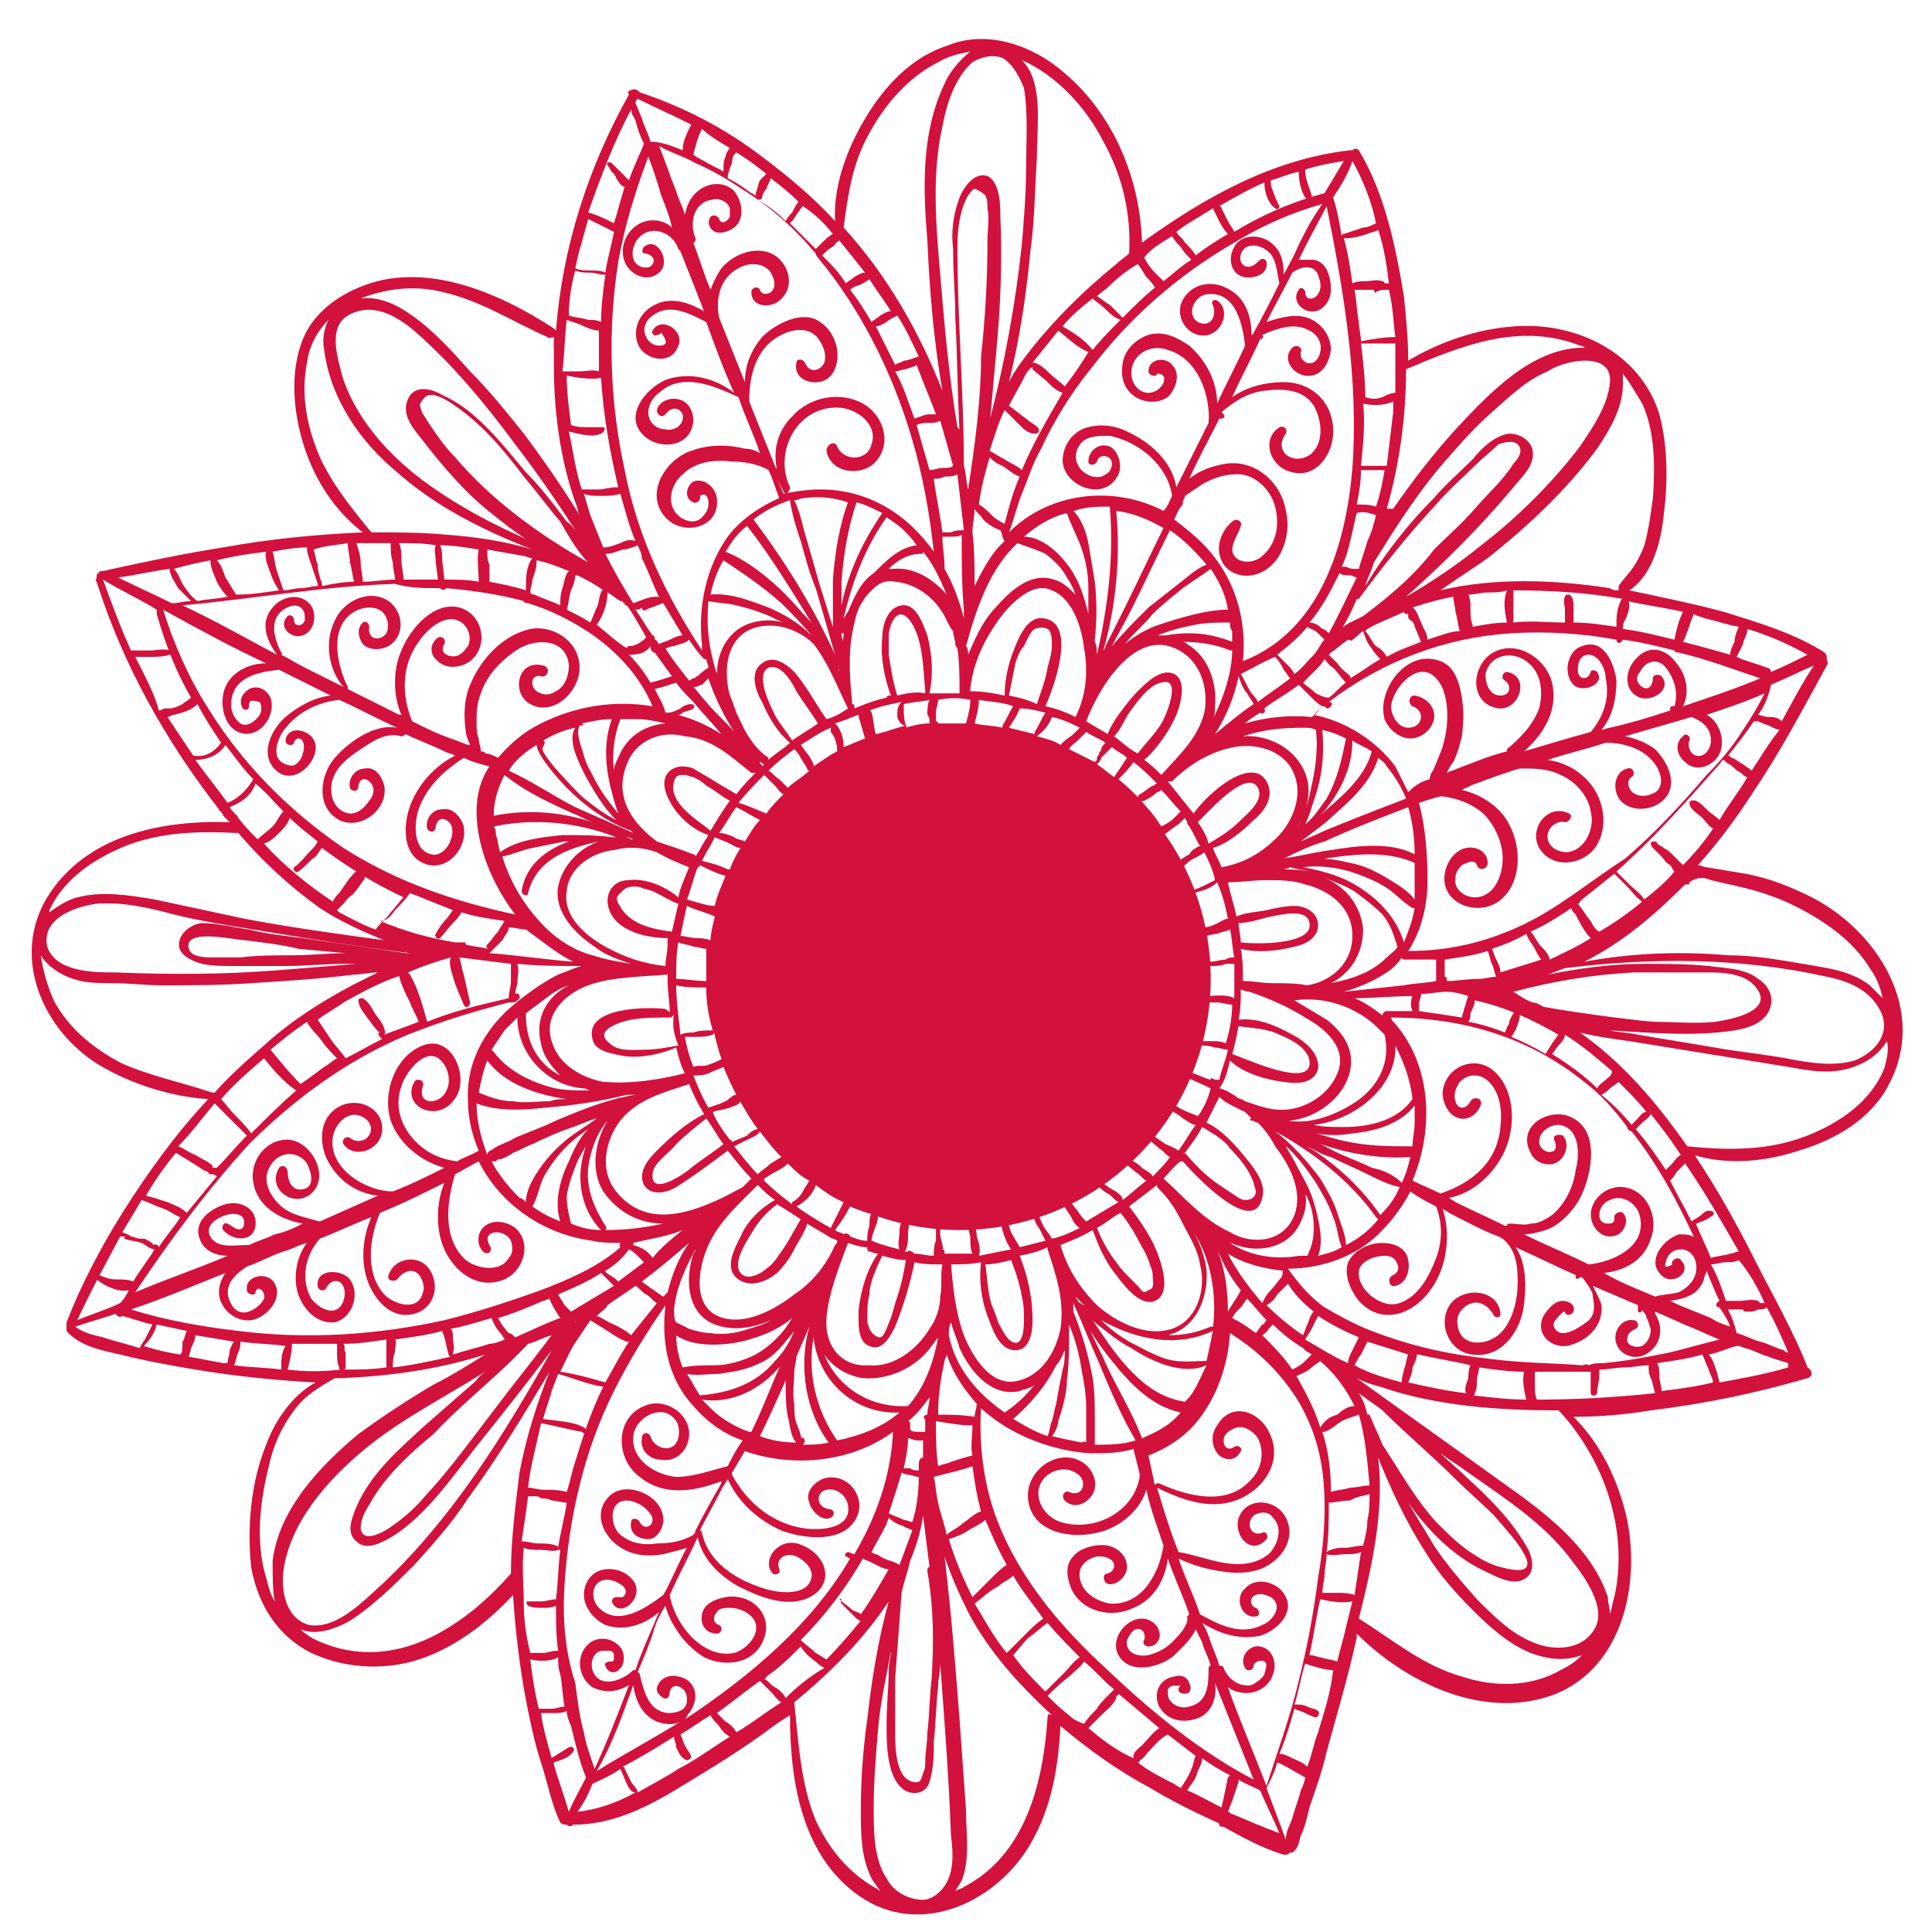
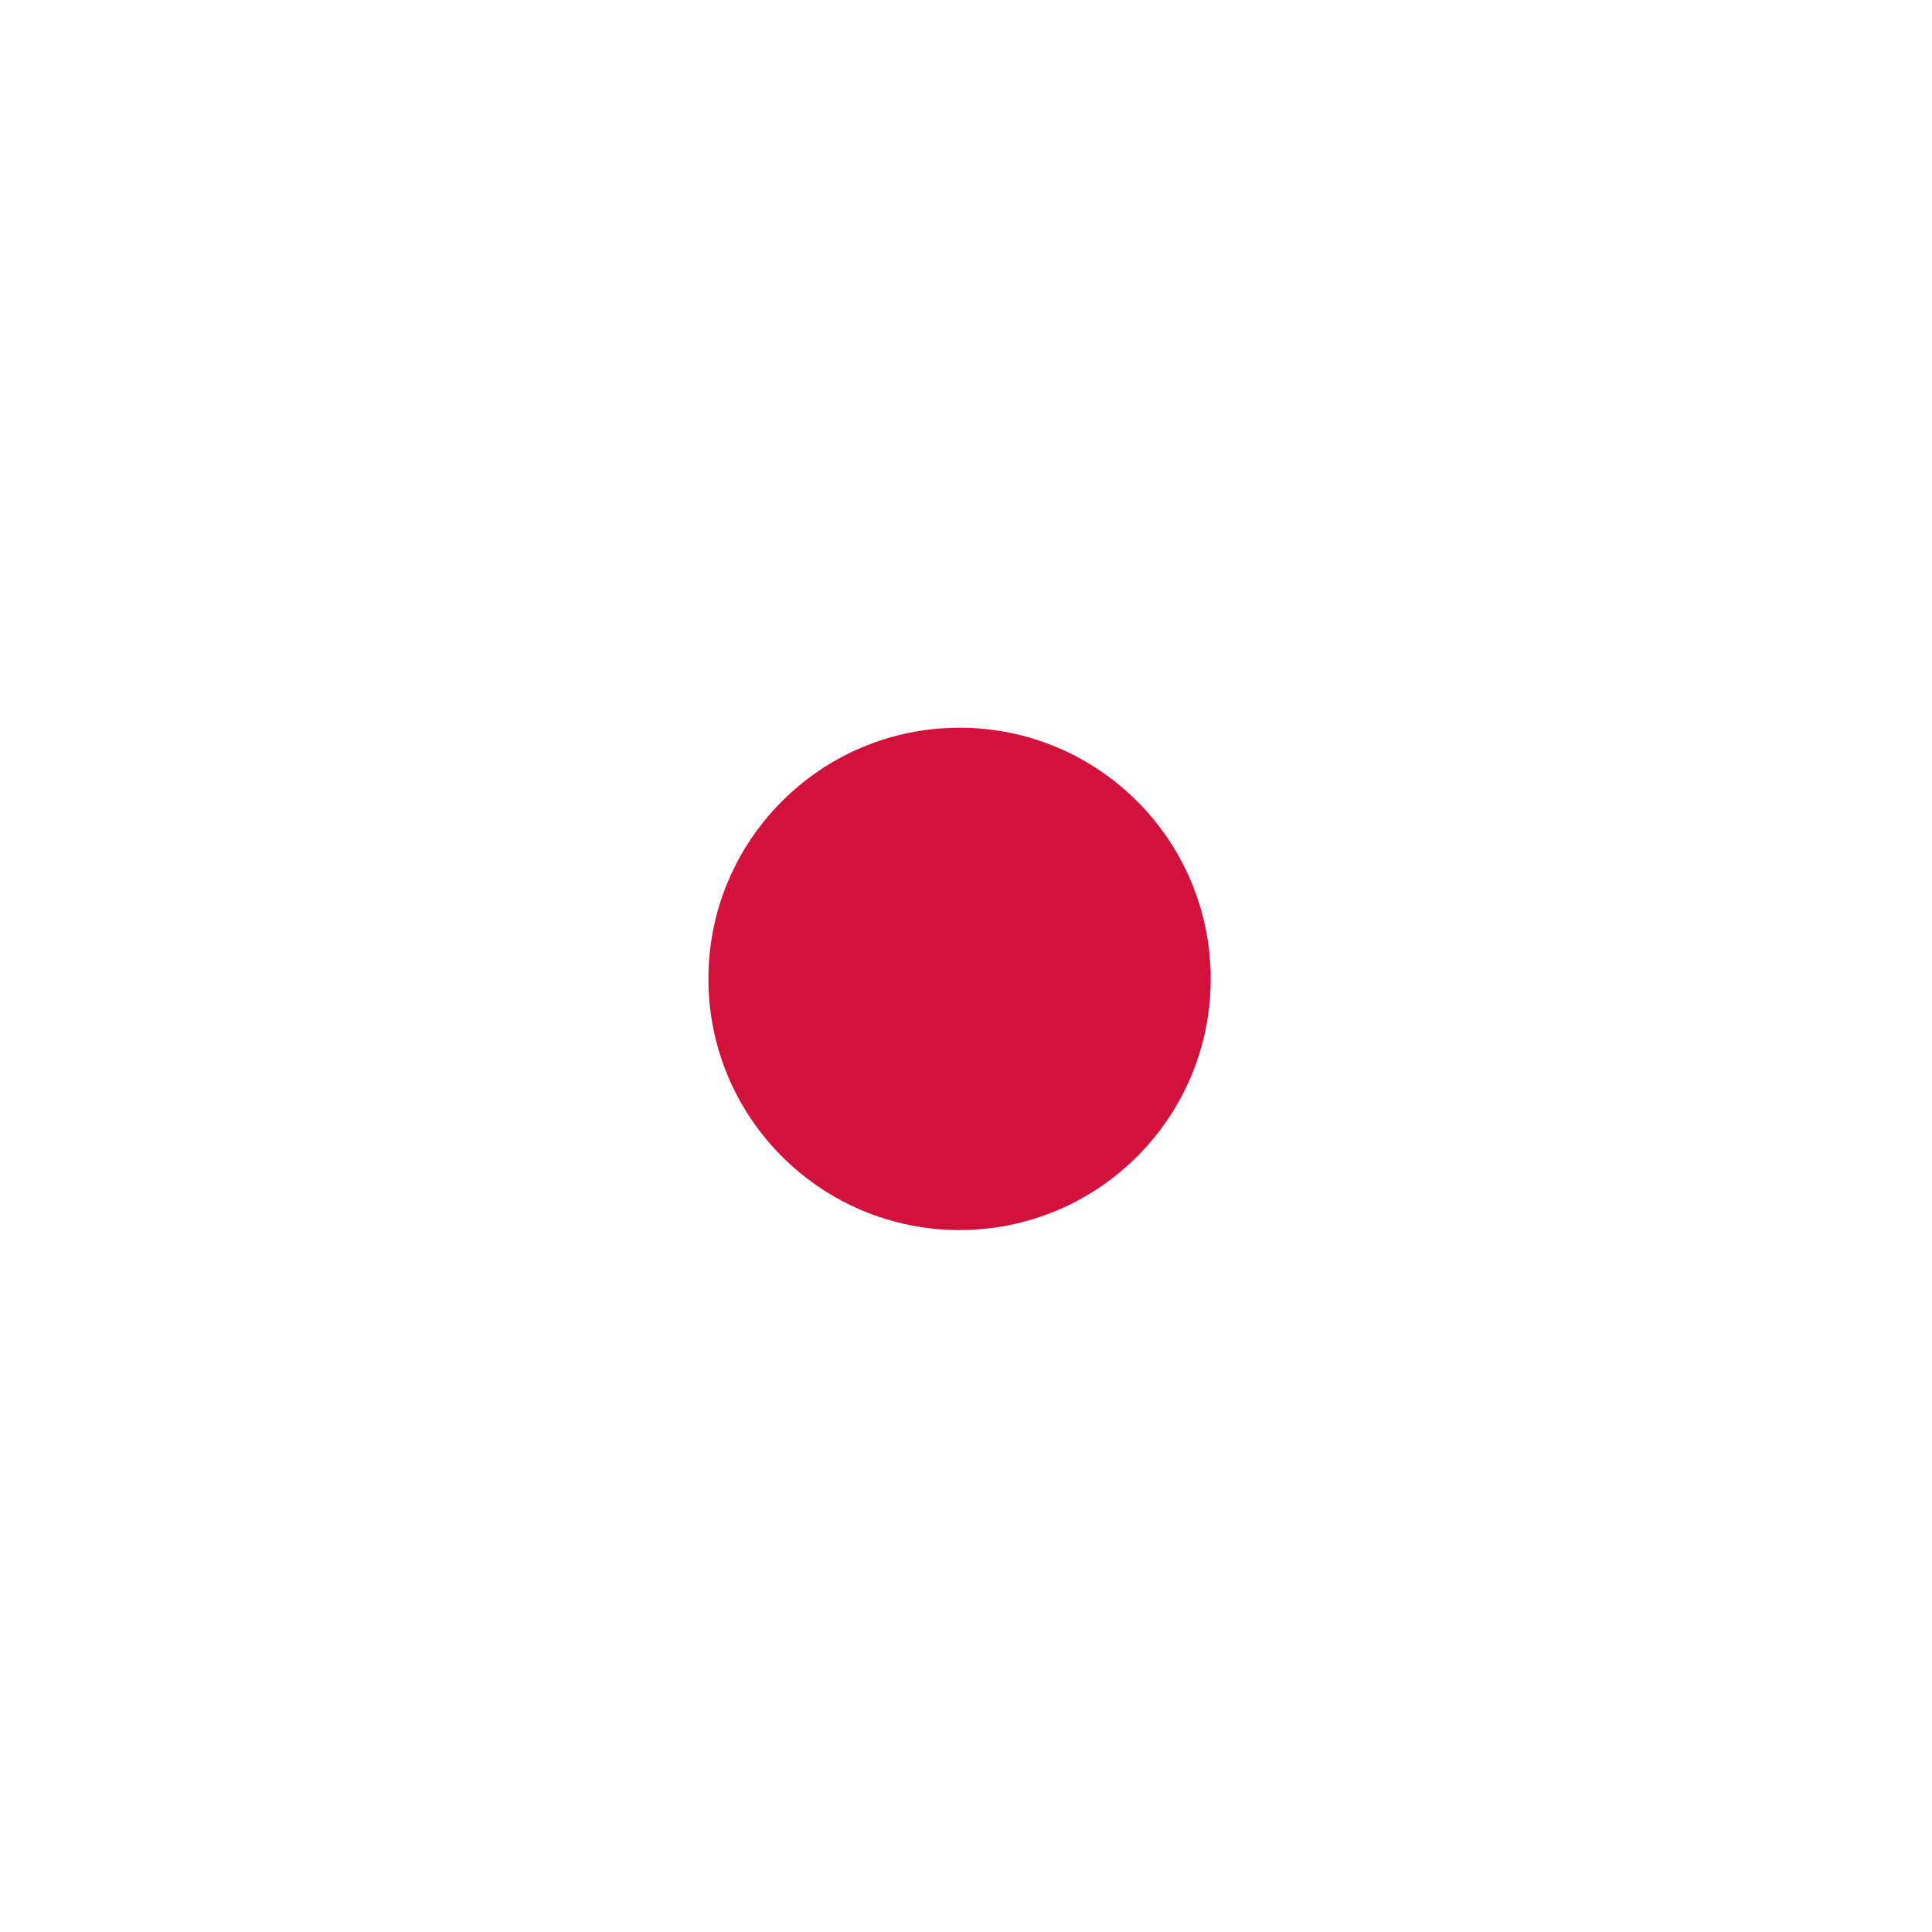
<svg xmlns="http://www.w3.org/2000/svg" version="1.1" id="Calque_1" x="0px" y="0px" viewBox="0 0 90 90" style="enable-background:new 0 0 90 90;" xml:space="preserve">
  <style type="text/css">
	.st0{fill:#D2113C;}
</style>
-   <path class="st0" d="M84.4,41.8c-1-0.5-2-0.9-3.1-1.1c-0.6-0.1-1.2-0.2-1.8-0.3c-0.1,0-0.3-0.1-0.4-0.1c0.9-1,1.8-2.2,2.5-3.3  c1.3-1.9,2.4-4,3.5-6c0.1-0.1,0-0.2,0-0.3c0-0.1,0-0.2-0.1-0.3c-1.4-0.9-3.1-1.4-4.7-1.9c-1.5-0.4-3-0.7-4.4-1  c1.1-0.7,1.5-2.4,1.6-3.5c0.2-1.5,0.2-3.2-0.2-4.7c-0.9-2.9-3.9-4.3-6.7-4.1c-1.7,0.1-3.5,0.7-5,1.6c0-1-0.1-2-0.2-3  C65,11.4,64.5,9,63.3,7c-0.1-0.1-0.2-0.1-0.3,0h-0.1c-3.6,0.4-6.8,2.2-9.7,4.3c-0.1-3.3-1.6-6.6-4.4-8.5c-1.4-0.9-3.1-1.3-4.6-0.7  c-1.6,0.5-2.8,1.7-3.7,3.1s-1.7,3.3-1.6,5.1c-1-1.1-2.2-2.1-3.4-3c-1.7-1.3-3.6-2.3-5.7-3c-0.1-0.1-0.2-0.2-0.4-0.1  c-0.1,0-0.2,0.1-0.1,0.2c-1.9,3.4-3.1,7.1-3.4,11c0,0,0,0-0.1-0.1c-2.6-1.7-6.1-3.2-9.1-1.9c-1.2,0.5-2.3,1.4-2.7,2.7  c-0.5,1.5-0.3,3.3,0.2,4.8c0.5,1.5,1.4,2.9,2.7,3.9c-2.2,0.1-4.3,0.3-6.5,0.7c-1.9,0.3-3.8,0.7-5.6,1.1l0,0c-0.1,0-0.2,0-0.2,0.1  c-0.1,0-0.1,0.1-0.1,0.2s-0.1,0.1,0,0.2c1.2,3.8,3.2,7.4,5.7,10.6c0,0,0,0.1,0.1,0.1c0,0.1,0.1,0.1,0.1,0.2c0.1,0.1,0.2,0.2,0.3,0.3  c-3.2-0.1-6.7,0.6-8.5,3.5C0.5,44.6,2,48,4.6,49.6c1.5,0.9,3.4,1.5,5.1,1.6c-1.5,1.6-2.8,3.4-4,5.3c-1,1.6-1.9,3.3-2.6,5.1  c0,0.1,0,0.1,0,0.2c0,0.1,0,0.2,0,0.2c0.6,0.7,1.6,0.9,2.5,1.1c1.2,0.3,2.3,0.5,3.5,0.7c1.8,0.3,3.7,0.5,5.6,0.6  c-1.1,0.6-1.9,1.8-2.3,2.9c-0.7,1.7-0.9,3.8-0.7,5.7c0.3,1.7,1.2,3.2,2.8,4c1.5,0.7,3.2,0.8,4.7,0.4c1.8-0.5,3.4-1.7,4.7-3.1  c0.1,1.6,0.3,3.3,0.6,4.9c0.2,1,0.4,2,0.7,2.9c0.3,0.9,0.5,2,0.9,2.8c0.1,0.1,0.2,0.1,0.3,0.1c0.1,0.1,0.2,0.1,0.3,0l0,0  c1.6,0,3-0.6,4.4-1.4c1.5-0.9,3-1.8,4.4-2.8c0.4-0.3,0.8-0.6,1.3-0.9c0,3.2,0.6,6.8,3.5,8.6c2.8,1.7,6.2,0,7.7-2.6  c1-1.7,1.3-3.6,1.4-5.5c1.3,1.1,2.7,2.1,4.2,2.9c1,0.6,2,1.1,3.1,1.6c0,0,0.1,0,0.1,0.1s0.1,0.1,0.2,0.1c0.9,0.5,1.8,1,2.8,1.3  c0.1,0,0.2,0,0.3-0.1c0,0,0,0,0.1,0c0.3-0.2,0.3-0.5,0.4-0.8c0.2-0.4,0.3-0.9,0.4-1.3c0.3-0.9,0.6-1.7,0.8-2.6  c0.5-1.8,1-3.5,1.4-5.3c0-0.1,0-0.1,0-0.2c2.3,2.3,6,4.1,9.3,2.8c3.1-1.3,3.9-5.1,3.3-8.1c-0.4-1.8-1.2-3.5-2.5-4.8  c1.2,0,2.4-0.1,3.6-0.3c2.5-0.3,4.9-0.8,7.3-1.5c0.3-0.1,0.2-0.4,0-0.5c-0.3-0.8-0.7-1.6-1.1-2.4c-0.4-0.8-0.9-1.7-1.3-2.5  C80.9,57,80,55.4,79,53.9c0,0,0-0.1-0.1-0.1c1.6,0.5,3.4,0.3,4.9-0.2c1.7-0.5,3.4-1.5,4.2-3.1C89.8,47.1,87.5,43.4,84.4,41.8   M79.7,41c0.4,0.1,0.9,0.2,1.3,0.3c0.9,0.2,1.8,0.5,2.6,0.9c1.4,0.7,2.7,1.6,3.5,2.9c0.3,0.4,0.5,0.9,0.6,1.4  c-0.2-0.2-0.4-0.4-0.6-0.6c-0.9-0.7-2-0.8-3.1-1c-1.2-0.2-2.3-0.4-3.5-0.4c-2.3-0.2-4.5-0.1-6.7,0.3c1.8-0.9,3.3-2.2,4.7-3.6  c0,0,0,0,0.1,0s0.1,0,0.1-0.1C79.1,40.8,79.5,40.9,79.7,41 M77.3,59.3c0.5,0.7,1.6,0,1-0.6c-0.1-0.2-0.5,0-0.4,0.2  c-0.3,0.2-0.4,0.1-0.3-0.1c0-0.1,0.1-0.3,0.2-0.4c0.2-0.2,0.4-0.2,0.6-0.2c0.5,0.1,0.7,0.6,0.6,1.1c-0.1,0.4-0.4,0.7-0.8,0.9  c-0.4,0.1-0.8,0.1-1.1,0.2c-0.7-0.3-1.5-0.6-2.2-1c-0.1,0-0.1-0.1-0.2-0.1c1-0.1,1.9-0.6,2.2-1.6c0.4-1-0.2-2.3-1.3-2.4  c-1-0.1-1.9,1-1.3,1.9c0.3,0.4,0.7,0.5,1.1,0.3c0.3-0.2,0.5-0.7,0.2-1c-0.1-0.1-0.4,0-0.4,0.2s0,0.3-0.3,0.3s-0.4-0.2-0.4-0.4  c0-0.3,0.2-0.6,0.5-0.7c0.6-0.3,1.3,0.2,1.4,0.8c0.3,1.4-1.3,2.1-2.4,2.2c-1-0.5-2-0.9-3-1.4c0.3,0,0.7-0.1,1-0.2  c0.6-0.2,1.1-0.7,1.5-1.3c0.6-1,1.1-3.2-0.2-3.9c-1-0.6-2.7,0.3-2,1.6c0.2,0.5,0.9,0.7,1.3,0.4s0.5-0.9,0.2-1.2  c-0.2-0.1-0.5,0-0.4,0.2s0.1,0.4,0,0.5c-0.3,0.2-0.7-0.1-0.7-0.4c0-0.5,0.5-0.8,0.9-0.8c1,0.1,1,1.4,0.8,2.1  c-0.1,0.8-0.5,1.6-1.1,2.1c-0.3,0.2-0.6,0.4-1,0.4c-0.3,0.1-0.6,0-1,0c0,0-0.1,0-0.1,0.1h-0.1c-0.8-0.4-1.5-0.7-2.3-1.1  c-0.1-0.1-0.2-0.1-0.3-0.2c1.1-0.2,2.1-1.1,2.6-2.2c0.5-1.1,0.5-2.8-0.5-3.7c-0.9-0.8-2.3-0.2-2.4,1c0,0.5,0.3,1.1,0.8,1.2  c0.5,0.1,0.9-0.3,1-0.7c0-0.3-0.4-0.3-0.5-0.1c-0.2,0.4-0.6,0.4-0.7,0c-0.1-0.3,0-0.6,0.2-0.9c0.3-0.3,0.7-0.4,1.1-0.2  c0.7,0.4,0.9,1.4,0.8,2.2c-0.1,1.7-1.3,2.7-2.8,3.2l0,0c-0.4-0.2-0.9-0.4-1.3-0.6c1-2.4,0.9-5.3-0.8-7.3c-0.1-0.1-0.2-0.2-0.2-0.3  c3.3,0,6.4,0.9,9,3c0.8,0.6,1.4,1.3,2,2.1c0,0.1,0.1,0.2,0.2,0.2c1.2,1.5,2.1,3.2,2.9,4.9c0,0,0,0.1,0.1,0.1  c-0.2-0.2-0.5-0.2-0.8-0.2C77.4,57.8,76.8,58.7,77.3,59.3 M80.1,60.9C80.1,60.9,80.2,60.9,80.1,60.9c0.2,0.3,0.4,0.6,0.5,0.9  c-0.3-0.1-0.6-0.2-0.9-0.4c-0.7-0.3-1.3-0.5-1.9-0.8c0.7-0.1,1.4-0.3,1.6-1.1c0-0.1,0.1-0.2,0.1-0.3c0.2,0.5,0.4,1,0.6,1.4  C79.9,60.7,79.9,60.9,80.1,60.9 M68.7,64.9c0.1-0.2,0.1-0.4,0.1-0.6s0.1-0.4,0.1-0.6c0.7,0.1,1.4,0.2,2.1,0.2  c-0.1,0.4,0,0.9,0.1,1.3c-0.8,0-1.6-0.1-2.5-0.2C68.7,65,68.7,65,68.7,64.9L68.7,64.9 M69.4,63.3c-1.9-0.2-3.7-0.6-5.5-1.3  c-0.8-0.3-1.5-0.7-2.2-1.1c-0.7-0.5-1.2-1.1-1.7-1.8c1.6,0,3.3-0.6,4.4-1.8c0.5-0.5,1-1.2,1.3-1.8c0.4,0.3,0.8,0.5,1.2,0.7  c0.3,0.8,0.3,1.6,0,2.4c-0.3,0.8-0.8,1.8-1.7,2.1c-0.8,0.3-2-0.6-1.9-1.5c0.1-0.5,0.8-0.7,1.2-0.7c0.3,0,0.5,0.1,0.6,0.4  c0.1,0.2,0,0.4-0.2,0.5c-0.3,0.1-0.2,0.6,0.1,0.5c0.5-0.1,0.7-0.7,0.6-1.2c-0.1-0.6-0.7-0.8-1.2-0.8c-0.6,0-1.3,0.3-1.6,0.9  c-0.2,0.6,0.1,1.3,0.5,1.8c1.1,1.2,2.6,0.6,3.4-0.6c0.7-1,0.9-2.5,0.5-3.7c0.1,0.1,0.2,0.1,0.3,0.2c0.8,0.4,1.5,0.8,2.3,1.1  c0.1,0,0.1,0.1,0.2,0.1l0,0c0.6,0.5,0.7,1.2,0.7,2s-0.2,1.8-0.8,2.4c-0.6,0.6-1.9,0.7-2-0.4c-0.1-0.5,0.3-0.9,0.7-1  c0.4-0.1,0.8,0.2,1,0.6c0.1,0.1,0.3,0.1,0.3-0.1c-0.1-1.1-1.6-1.3-2.3-0.5c-0.7,0.9-0.1,2.3,1,2.4c1.4,0.2,2.3-1.2,2.4-2.4  c0.1-0.8,0.1-1.9-0.4-2.6c0.9,0.4,1.9,0.9,2.8,1.3l0,0c0,0,0,0,0,0.1s0.1,0.1,0.2,0h0.1c0.1,0.1,0.2,0.3,0.3,0.4  c0.1,0.2,0.2,0.3,0.2,0.5c0.1,0.5,0.1,0.9-0.3,1.2c-0.3,0.2-0.7,0.5-1.1,0.5c-0.3,0-0.5-0.3-0.4-0.5c0-0.1,0.5-0.6,0.5-0.5  c0,0.2,0.3,0.2,0.4,0c0.1-0.3-0.2-0.5-0.5-0.5c-0.4,0-0.7,0.4-0.9,0.7c-0.4,0.8,0.3,1.5,1.1,1.4c0.9-0.2,1.7-0.9,1.6-1.9  c0-0.1-0.2-0.5-0.4-0.9c0.7,0.3,1.4,0.6,2.1,0.9c0,0.1,0,0.2,0,0.3c0.1,0.1,0.2,0,0.2-0.1c0,0.1,0.2,0.2,0.2,0.4  c0.1,0.1,0.1,0.3,0.2,0.5c0,0.3-0.1,0.6-0.4,0.8c-0.3,0.1-0.7,0-0.7-0.3s0.2-0.4,0.4-0.5c0.2-0.1,0.1-0.4-0.1-0.4  c-0.6-0.1-1,0.6-0.8,1.1c0.2,0.6,1,0.8,1.5,0.4c0.6-0.4,0.7-1.2,0.3-1.8c0,0,0,0,0-0.1c0.5,0.2,1.1,0.5,1.6,0.7s0.9,0.4,1.4,0.6  c-0.8,0.2-1.5,0.4-2.3,0.6c-1,0.2-2,0.4-3.1,0.5c-0.2,0-0.5,0-0.7,0.1c-0.1-0.1-0.2,0-0.3,0C72.5,63.5,70.9,63.5,69.4,63.3   M68.3,64.9c-0.9-0.1-1.8-0.3-2.7-0.5c0.1-0.2,0.2-0.5,0.2-0.7c0.1-0.2,0.2-0.4,0.2-0.6h0.1c0.8,0.2,1.6,0.3,2.4,0.5  c-0.1,0.2-0.1,0.5-0.1,0.6C68.3,64.5,68.2,64.7,68.3,64.9 M65.3,64.4c-0.7-0.2-1.5-0.4-2.2-0.8c0.1-0.2,0.2-0.4,0.3-0.5  c0.1-0.2,0.2-0.4,0.3-0.6c0.6,0.2,1.3,0.4,1.9,0.6c-0.1,0.2-0.1,0.5-0.2,0.7C65.4,63.9,65.3,64.1,65.3,64.4 M63.8,69.2  c-0.3,0-0.6,0.1-0.9,0.1c-0.3,0.1-0.6,0.1-0.9,0.2c0-0.9-0.1-1.9-0.4-2.8c0,0,0,0,0.1,0c0.3-0.1,0.5-0.3,0.8-0.5  c0.2-0.1,0.5-0.2,0.8-0.3C63.6,66.9,63.7,68.1,63.8,69.2 M63.3,64.9c0.4,0.3,0.7,0.5,1.1,0.8c1.1,1.1,2.3,2.1,3.4,3.2  c0.6,0.6,1.2,1.1,1.8,1.7c0.5,0.6,1.2,1.3,1.5,2c0.3,0.8-0.8,0.5-1.2,0.4c-0.4-0.1-0.8-0.3-1.1-0.5c-0.7-0.4-1.3-1-1.9-1.6  c-1-1.1-1.7-2.4-2.5-3.6c-0.2-0.5-0.4-0.9-0.6-1.4c0,0,0,0-0.1,0C63.6,65.5,63.5,65.2,63.3,64.9 M63.8,69.6c0,0.4,0,0.8-0.1,1.2  c0,0.4-0.1,0.8-0.2,1.2c-0.3,0-0.6,0.1-0.8,0.1c-0.3,0-0.6,0-0.9,0.2c0.1-0.8,0.1-1.5,0.1-2.3c0.3,0,0.6-0.1,1-0.1  C63.2,69.7,63.5,69.7,63.8,69.6 M43.4,78.2c-0.1,0.8-0.1,1.7-0.2,2.5c0,0.5-0.1,0.9-0.1,1.4c0,0.2,0,0.3-0.1,0.5  c-0.1,0.3-0.1,0.5-0.5,0.4c-0.8-0.2-0.8-1.7-0.8-2.3c0-0.8,0-1.7,0-2.5c0.1-1.3,0.2-2.7,0.3-4c0.1-0.5,0.3-1,0.4-1.5  c0.3-0.7,0.5-1.4,0.6-2.1c0.1,0.8,0.2,1.6,0.3,2.4c-0.1,0-0.1,0.1-0.1,0.2C43.5,74.9,43.5,76.5,43.4,78.2 M39.2,74.7  c0.2,0.2,0.4,0.4,0.6,0.6c0.1,0.1,0.2,0.2,0.3,0.2c-0.5,0.6-1,1.2-1.6,1.8c-0.2-0.1-0.3-0.2-0.5-0.3c-0.2-0.2-0.5-0.4-0.7-0.6  c1.1-1.1,2.1-2.4,2.9-3.8c0.1,0.1,0.3,0.1,0.4,0.2c0.3,0.1,0.5,0.3,0.8,0.3c-0.4,0.7-0.8,1.4-1.3,2.1c-0.1-0.1-0.2-0.1-0.4-0.2  c-0.2-0.2-0.4-0.3-0.6-0.5C39.3,74.4,39.1,74.6,39.2,74.7 M31.6,78.1c-0.3-0.1-0.7,0-0.9,0.3c-0.2,0.3-0.1,0.5,0.2,0.7  c0.2,0.1,0.3-0.1,0.3-0.3c0.1-0.3,0.3-0.3,0.5-0.2c0.1,0.1,0.2,0.1,0.2,0.2c0.1,0.1,0.1,0.3,0.1,0.4c0,0.5-0.5,0.6-0.9,0.6  c-0.9-0.1-1.1-1-1.3-1.8c0,0,0-0.1-0.1-0.1c0.3-0.7,0.6-1.4,0.8-2.1c0.1-0.3,0.3-0.7,0.5-1c0.1,0.4,0.3,0.8,0.5,1.1  c0.3,0.5,0.8,1,1.3,1.3c1,0.5,2.4,0.3,2.8-0.9c0.4-1.1-0.6-2.1-1.8-1.9c-0.5,0.1-1,0.3-1.1,0.8s0.2,0.9,0.7,0.9  c0.2,0,0.3-0.3,0.1-0.4c-0.3-0.1-0.3-0.4-0.1-0.6c0.1-0.2,0.4-0.2,0.6-0.2c0.3,0,0.7,0.1,1,0.4c0.6,0.6-0.1,1.5-0.8,1.7  c-1.5,0.3-2.8-1.4-3-2.7c0.4-0.9,0.9-1.8,1.3-2.7c0.2,1,1,1.8,1.9,2.3c1,0.5,2.4,1.1,3.5,0.4c1-0.7,0.5-1.9-0.5-2.3  c-0.4-0.2-0.9-0.2-1.3,0.2c-0.3,0.3-0.4,0.8-0.1,1.1c0.1,0.1,0.4,0,0.3-0.2c-0.2-0.5,0.3-0.8,0.8-0.6c0.4,0.2,0.8,0.6,0.7,1  c-0.2,0.9-1.6,0.7-2.2,0.5c-1.3-0.4-2.6-1.2-2.9-2.6c0-0.1-0.1-0.1-0.1-0.1c0.3-0.6,0.7-1.3,1-1.9c0.1-0.2,0.2-0.3,0.3-0.5  c0.5,1.1,1.4,1.9,2.5,2.4c1.1,0.4,2.9,0.6,3.5-0.6c0.5-1-0.5-2.2-1.6-1.8c-0.4,0.2-0.8,0.6-0.6,1.1c0.1,0.4,0.6,0.9,1,0.7  c0.2-0.1,0.2-0.4-0.1-0.4c-0.6-0.1-0.6-0.8-0.1-0.9c0.4-0.1,0.9,0.2,1,0.7c0.2,1.1-1.2,1.2-2,1.1C36,71,34.8,70,34.1,68.7  c0,0,0,0,0-0.1c0.2-0.3,0.4-0.7,0.6-1c2.3,0.8,5,0.5,6.9-0.9c-0.1,2.1-0.8,4-1.8,5.7c-0.1,0-0.2-0.1-0.3-0.1s-0.2,0.2-0.1,0.2  c0.1,0,0.1,0.1,0.2,0.1c-1.8,3.1-4.7,5.5-7.7,7.5c0.1-0.1,0.1-0.2,0.2-0.3C32.7,79,32.3,78.2,31.6,78.1 M27.2,66.5  c-0.5-0.3-1.3-0.3-1.9-0.4c0.1-0.4,0.3-0.9,0.4-1.3c0.1-0.3,0.2-0.5,0.3-0.8c0.7,0.2,1.4,0.5,2.1,0.6c-0.6,1.2-1,2.5-1.4,3.8  c-0.1,0.4-0.2,0.8-0.3,1.1c-0.3-0.1-0.8-0.1-1.1-0.1c-0.2,0-0.5-0.1-0.7-0.1c0.1-1,0.4-2,0.6-3c0.6,0.1,1.3,0.3,1.9,0.4  C27.3,66.9,27.4,66.6,27.2,66.5 M21.1,62.3c0-0.1,0-0.3-0.1-0.4c0.6-0.1,1.2-0.3,1.9-0.5l0,0c0.1,0.3,0.3,0.6,0.5,0.8  c0,0.1,0.1,0.1,0.1,0.2c-0.2,0.1-0.5,0.2-0.7,0.2c-0.6,0.2-1.1,0.3-1.7,0.5V63C21.2,62.8,21.1,62.6,21.1,62.3 M18.4,62.4  c0.7-0.1,1.5-0.2,2.2-0.4c0,0.1,0.1,0.2,0.1,0.3c0.1,0.3,0.1,0.5,0.2,0.8c0,0,0,0.1,0.1,0.1c-0.9,0.2-1.8,0.4-2.7,0.5  c0-0.2,0-0.5,0.1-0.7C18.4,62.7,18.5,62.5,18.4,62.4 M20.7,61.5c-3.2,0.7-6.4,0.9-9.6,0.5c-1.7-0.2-3.4-0.5-5-1  c1.5-0.5,2.9-1.1,4.4-1.7c-0.2,0.3-0.3,0.6-0.3,0.9c0,0.7,0.7,1.4,1.5,1.3c0.7-0.1,1.5-1,1.1-1.7c-0.3-0.6-1.4-0.4-1.3,0.3  c0,0.2,0.4,0.3,0.4,0.1c0.1-0.4,0.5,0,0.4,0.3c-0.1,0.2-0.3,0.4-0.5,0.5c-0.5,0.3-0.9,0.1-1.1-0.4c-0.3-0.7,0.2-1.2,0.8-1.6  c0.6-0.2,1.1-0.5,1.7-0.7c0.4-0.1,0.7-0.3,1.1-0.4c-0.4,0.5-0.6,1.3-0.5,2c0.1,0.8,0.8,1.8,1.8,1.7c0.8-0.2,1.2-1.3,0.7-2  c-0.4-0.5-1.6-0.5-1.5,0.3c0,0.2,0.3,0.3,0.4,0.1c0.1-0.2,0.3-0.4,0.6-0.3c0.3,0.2,0.3,0.6,0.2,0.9c-0.3,0.8-1.1,0.4-1.5-0.1  c-0.5-0.9-0.3-2,0.4-2.8l0,0c0.8-0.3,1.6-0.7,2.4-1c-0.4,0.9-0.5,2-0.2,2.9s1.1,1.9,2.2,1.6c0.8-0.2,1.2-1.1,0.8-1.9  c-0.4-0.9-1.7-0.8-2,0.1c-0.1,0.3,0.3,0.3,0.4,0.2c0.3-0.4,0.8-0.6,1.1-0.1c0.1,0.2,0.2,0.5,0.1,0.7c-0.2,0.9-1.3,0.6-1.8,0.1  c-0.9-1-0.7-2.6-0.2-3.8c1-0.4,2-0.9,3-1.4c-0.4,1-0.4,2.2,0,3.1c0.5,1.1,1.6,1.9,2.8,1.4c0.9-0.4,1.3-1.7,0.5-2.4  c-0.4-0.3-1-0.4-1.4-0.1c-0.4,0.3-0.4,0.9-0.1,1.2c0.2,0.2,0.5,0,0.3-0.3c-0.4-0.7,0.7-0.8,1-0.2c0.1,0.3,0.1,0.6-0.1,0.8  c-0.4,0.7-1.5,0.5-2,0.1c-1.1-1-0.9-2.7-0.5-4c0.4-0.2,0.7-0.4,1.1-0.6c1,2,3,3.4,5.3,3.7c0.4,0.1,0.9,0.1,1.3,0.1  c0,0.1-0.1,0.1,0,0.2c-1,0.9-2.4,1.5-3.7,2C23.8,60.6,22.3,61.1,20.7,61.5 M16,62.6c0.7,0,1.3-0.1,2-0.2c0,0.2,0,0.3,0,0.5  c0,0.3,0,0.5,0,0.8c-0.7,0.1-1.3,0.1-2,0.1c0,0,0.1,0,0.1-0.1c0-0.2,0-0.5,0-0.7C16,62.9,16.1,62.7,16,62.6 M18.6,45.5  c0.1,0.4,0.3,0.8,0.5,1.2c0.1,0.3,0.3,0.6,0.4,0.9c-0.5,0.2-1.1,0.4-1.6,0.6c0.1-0.1,0-0.2,0-0.3c-0.1-0.3-0.4-0.6-0.5-0.8  s-0.3-0.5-0.5-0.6c-0.1,0-0.2,0-0.2,0.1c0,0.3,0.2,0.5,0.4,0.8c0.1,0.1,0.4,0.6,0.6,0.7c-0.1,0-0.1,0.1,0,0.2l0.1,0.1  c-0.6,0.3-1.1,0.6-1.7,0.9c-0.2-0.3-0.5-0.6-0.7-0.9c-0.2-0.3-0.4-0.6-0.6-0.9c0.4-0.3,0.8-0.5,1.2-0.8c0.9-0.5,1.8-1,2.8-1.3  C18.6,45.4,18.6,45.4,18.6,45.5 M16.7,40.5c-0.4,0.3-0.6,0.7-0.9,1.1c-0.1,0.1-0.2,0.2-0.3,0.4c-1.2-0.8-2.3-1.7-3.2-2.7  c0.3-0.1,0.5-0.3,0.7-0.5s0.4-0.4,0.5-0.7c0.4,0.4,0.8,0.7,1.3,1.1c-0.1,0.2-0.2,0.3-0.4,0.5s-0.4,0.5-0.7,0.7  c-0.1,0.1,0.1,0.3,0.2,0.2c0.3-0.2,0.5-0.5,0.8-0.7c0.1-0.1,0.2-0.3,0.3-0.4c1.2,0.9,2.5,1.7,3.8,2.3c-0.2,0.2-0.4,0.5-0.6,0.7  c-0.2,0.3-0.5,0.5-0.7,0.8c-0.6-0.2-1.1-0.5-1.7-0.8l-0.1-0.1c0.1-0.1,0.2-0.2,0.3-0.3s0.2-0.3,0.4-0.4c0.2-0.2,0.4-0.5,0.6-0.8  C16.9,40.5,16.8,40.4,16.7,40.5 M20.3,26.2l0.1,0.8c-0.5,0-1.1,0-1.6,0c0-0.3-0.1-0.6-0.1-0.9s0-0.5-0.1-0.8c0.6,0,1.1,0,1.7,0.1  C20.2,25.6,20.3,25.9,20.3,26.2 M20.5,27.4c0.1,0.1,0.2,0.1,0.3,0c1.2,0.1,2.5,0.3,3.6,0.6c0,0.1,0.2,0.1,0.2,0.1  c1,0.3,2,0.8,2.9,1.4c1.3,0.9,2.3,2,2.9,3.4c-1.8-0.3-3.6,0-5.2,0.8c-0.8,0.4-1.4,0.9-2,1.6c-0.2-0.1-0.4-0.2-0.6-0.2  c0-0.1-0.2-0.1-0.2-0.1l0,0c0-0.2-0.1-0.4-0.1-0.6c-0.1-0.2-0.1-0.5-0.1-0.7c0-0.5,0-0.9,0.2-1.4c0.3-0.9,1-1.6,1.8-2.1  c0.9-0.5,2.2-0.4,2.3,0.8c0,0.5-0.2,1-0.6,1.2c-0.3,0.2-0.6,0.2-0.9,0s-0.3-0.8,0.2-0.7c0.3,0.1,0.5-0.4,0.1-0.5  c-1.2-0.3-1.5,1.3-0.6,1.8c1.1,0.6,2.3-0.6,2.3-1.7c0-1.2-1.2-2-2.3-1.8c-1.3,0.3-2.3,1.4-2.8,2.6c-0.3,0.7-0.3,1.5-0.2,2.2  c0,0.1,0.1,0.4,0.2,0.6c0,0,0,0-0.1,0c-0.3-0.1-0.5-0.2-0.8-0.3c-0.6-0.2-1.2-0.5-1.8-0.8l0,0c-0.5-1.2-0.5-2.6,0.3-3.7  c0.4-0.6,1.3-1.4,2-0.9c0.3,0.2,0.5,0.7,0.3,1.1c-0.1,0.1-0.2,0.3-0.4,0.4c-0.3,0.2-1,0-0.7-0.5c0.1-0.2-0.1-0.4-0.3-0.3  c-0.4,0.3-0.4,0.8,0,1.1c0.4,0.4,1.1,0.3,1.5,0c0.9-0.7,0.6-2.2-0.5-2.5c-1.2-0.3-2.3,1-2.7,2c-0.4,0.9-0.4,2.1,0,3c0,0,0,0-0.1,0  c-0.8-0.4-1.6-0.8-2.4-1.2V32c-0.5-1-0.9-2.8,0.3-3.5c0.5-0.3,1.3-0.3,1.5,0.3c0.1,0.2,0.1,0.5,0,0.7c-0.3,0.4-0.9,0.3-0.8-0.3  c0-0.2-0.2-0.3-0.3-0.2c-0.3,0.3-0.2,0.7,0,1c0.3,0.3,0.8,0.3,1.2,0.1c0.8-0.5,0.7-1.6,0-2.1c-0.9-0.6-2.1,0-2.5,0.9  c-0.5,1-0.3,2.3,0.4,3.1c-0.6-0.3-1.2-0.6-1.8-0.9c-0.4-0.2-0.7-0.4-1.1-0.6c0,0,0.1-0.1,0-0.1c-0.3-0.6-0.6-1.5,0.1-2  c0.3-0.2,0.7-0.3,0.9,0c0.1,0.1,0.1,0.3,0.1,0.5c-0.1,0.3-0.5,0.3-0.5,0c0-0.2-0.2-0.3-0.3-0.2c-0.5,0.5,0.2,1.1,0.7,0.9  c0.6-0.2,0.7-1.1,0.3-1.5c-0.5-0.5-1.3-0.3-1.7,0.2c-0.6,0.7-0.3,1.5,0.2,2.2c-1.5-0.8-2.9-1.6-4.4-2.3c3.3-0.3,6.6-0.9,9.9-1  C19.1,27.4,19.8,27.4,20.5,27.4 M22.3,27.1c-0.5-0.1-1-0.1-1.6-0.1l-0.1-0.9c0-0.2,0-0.5-0.1-0.7c0.6,0,1.2,0.1,1.8,0.2  C22.2,26,22.3,26.6,22.3,27.1 M22.7,25.6c0.6,0.1,1.1,0.2,1.7,0.3c0.1,0,0.2,0.1,0.4,0.1l0,0c-0.3,0.4-0.3,0.9-0.3,1.5  c-0.6-0.2-1.2-0.3-1.7-0.4c0-0.3,0-0.5,0-0.8C22.7,26.1,22.7,25.9,22.7,25.6 M28.1,19.9c-0.2,0-0.5,0-0.7,0c-0.3,0-0.5,0-0.8-0.1  l0,0c-0.1-0.8-0.2-1.5-0.2-2.3c0.5,0.1,1.2,0.2,1.6,0.1l0,0c0.1,1.7,0.4,3.4,0.8,5.1c0,0,0,0-0.1,0c-0.3,0-0.6,0.1-0.8,0.1  c-0.3,0-0.5,0-0.8,0c-0.3-0.9-0.4-1.8-0.6-2.7c0.4,0.1,1.1,0.3,1.5,0.1C28.2,20.1,28.2,19.9,28.1,19.9 M48.4,20  c-0.1-0.2-0.4-0.3-0.6-0.5c-0.3-0.2-0.5-0.4-0.8-0.6l0,0c0.2-0.4,0.5-0.9,0.7-1.3c0.1-0.2,0.2-0.4,0.4-0.5c0,0,0,0,0,0.1  c0.2,0.2,0.5,0.4,0.7,0.6s0.4,0.4,0.7,0.5l0,0c-0.7,1.2-1.4,2.4-1.9,3.6c-0.2-0.2-0.5-0.3-0.8-0.5c-0.2-0.1-0.5-0.3-0.7-0.4  c0.2-0.6,0.4-1.3,0.7-1.9c0.2,0.2,0.5,0.5,0.7,0.7s0.4,0.4,0.7,0.4C48.4,20.2,48.4,20.1,48.4,20 M63.5,18.8c0.4,0.1,1,0.1,1.4-0.1  c0,0.2,0,0.3,0,0.5c-0.1,0.8-0.2,1.7-0.3,2.5c-0.2,0-0.4,0-0.6,0c-0.2,0-0.4,0-0.6,0C63.5,20.7,63.6,19.7,63.5,18.8 M64.6,24  L64.6,24c0,0.1-0.1,0.3-0.2,0.4C64.5,24.3,64.6,24.2,64.6,24 M64,21.9c0.2,0,0.4,0,0.5,0c-0.1,0.6-0.2,1.1-0.4,1.7  c-0.3-0.1-0.6-0.1-0.9-0.1c0.1-0.5,0.2-1,0.2-1.6C63.6,21.9,63.8,21.9,64,21.9 M64.1,24c-0.1,0.4-0.2,0.8-0.4,1.2  c-0.1,0.4-0.3,0.9-0.4,1.3c-0.1,0-0.2,0-0.2,0c-0.1,0-0.2,0-0.4-0.1h-0.2l0,0c0.2-0.4,0.3-0.8,0.4-1.2c0.1-0.4,0.2-0.9,0.3-1.3  C63.5,23.8,63.8,23.9,64.1,24 M70.2,29c-0.5,0-1.1,0.1-1.6,0.2l0,0v-0.1l0,0l0,0c-0.1-0.2-0.1-0.5-0.1-0.8c0-0.2,0-0.4-0.1-0.6  c0.3,0,0.6-0.1,0.9-0.1s0.6,0,0.9-0.1C70,28,70.1,28.5,70.2,29 M70.4,29.5c1.6-0.1,3.3,0,4.9,0.3l0,0c0,0.2,0.2,0.2,0.3,0  c0.8,0.1,1.6,0.3,2.4,0.5c0,0.1,0.2,0.1,0.2,0.1c1.3,0.3,2.6,0.8,3.8,1.2c-1.2,0.5-2.4,0.9-3.6,1.3c0.3-0.6,0.2-1.4-0.3-2  c-0.5-0.7-1.3-0.9-1.9-0.2c-0.5,0.5-0.6,1.5,0.2,1.8c0.6,0.2,1.5-0.4,1-1c-0.1-0.1-0.4-0.1-0.4,0.1c0,0.3-0.2,0.6-0.5,0.4  s-0.3-0.5-0.1-0.7c0.3-0.6,0.9-0.6,1.2-0.2c0.4,0.5,0.6,1.2,0.4,1.8h-0.1c-0.1,0-0.1,0.1-0.1,0.2c-0.9,0.3-1.9,0.6-2.8,0.8  c-0.1,0-0.3,0.1-0.4,0.1c0.5-0.6,0.7-1.4,0.7-2.3c-0.1-0.8-0.6-2-1.6-1.6c-0.7,0.2-0.9,1.3-0.4,1.8c0.4,0.4,1.5,0,1.1-0.6  c-0.1-0.1-0.3-0.1-0.3,0c-0.1,0.4-0.6,0.4-0.6-0.1c0-0.3,0.1-0.7,0.5-0.7c0.5,0,0.8,0.7,0.8,1.1c0.2,0.9-0.1,1.8-0.7,2.5l0,0  C73,34.4,72,34.7,71,35c0.9-0.8,1.6-1.9,1.3-3.2c-0.3-1.2-1.8-2.1-2.9-1.3c-0.9,0.7-0.9,2.3,0.4,2.5c1,0.1,1.5-1.5,0.4-1.7  c-0.2,0-0.3,0.3-0.1,0.4c0.3,0.2,0.3,0.7-0.2,0.7s-0.7-0.5-0.7-1c0.2-0.9,1.2-1.1,1.9-0.6c0.7,0.5,0.8,1.4,0.6,2.2  c-0.3,0.8-0.9,1.4-1.5,1.9V35c-0.8,0.2-1.5,0.5-2.3,0.8c-0.2,0.1-0.3,0.1-0.5,0.2c0.1-0.2,0.2-0.4,0.3-0.5c0.2-0.4,0.3-0.8,0.4-1.2  c0.1-0.8,0.1-1.5-0.1-2.3c-0.2-0.7-0.5-1.2-1.3-1.3C66,30.6,65.4,31,65,31.5s-0.7,1.3-0.5,2c0.2,0.5,0.7,0.9,1.2,0.9s1-0.4,1.1-0.9  s-0.3-1-0.9-1.1c-0.3,0-0.3,0.4-0.1,0.5c0.6,0.2,0.5,1-0.2,1c-0.5,0-0.8-0.6-0.8-1c0.1-0.9,1.3-2.2,2.1-1.3c0.6,0.6,0.6,2,0.4,2.8  c-0.1,0.5-0.3,0.9-0.5,1.4c-0.1,0.2-0.2,0.3-0.2,0.5c-0.4,0.1-0.7,0.3-1,0.6c-0.2-0.4-0.4-0.8-0.6-1.2c-0.9-1.2-2.3-2.1-3.8-2.4l0,0  c0.1-0.1,0.3-0.3,0.4-0.4c0.1,0,0.1,0,0.2,0.1c0.2,0,0.3-0.2,0.2-0.3c0,0,0,0-0.1,0C64.4,30.8,67.3,29.7,70.4,29.5 M73.3,28.3  c0-0.2,0-0.5-0.2-0.6c-0.1,0-0.2,0-0.2,0.1c-0.1,0.2,0,0.4,0,0.6s0,0.4,0,0.6c-0.8,0-1.6-0.1-2.4,0c0-0.3,0-0.6,0-0.9  c0-0.2,0-0.4,0-0.6c1.7,0,3.4,0.1,5.1,0.4c0,0-0.1,0-0.1,0.1c-0.2,0.4-0.2,0.8-0.2,1.2c-0.7-0.1-1.3-0.2-2-0.2  C73.3,28.8,73.3,28.6,73.3,28.3 M70.8,47.3c0-0.1-0.2-0.2-0.3-0.1c-0.1,0.2-0.2,0.3-0.2,0.5c-0.1,0.1-0.1,0.2-0.2,0.4  c-0.5-0.2-1.1-0.4-1.7-0.5c0.1-0.1,0.1-0.3,0.1-0.4c0.1-0.2,0.2-0.4,0.2-0.6c1.4,0.3,2.7,0.9,3.9,1.6c-0.1,0.1-0.2,0.3-0.3,0.4  c-0.1,0.2-0.2,0.3-0.3,0.5c-0.5-0.3-1.1-0.6-1.6-0.8c0.1-0.1,0.1-0.2,0.2-0.3C70.7,47.7,70.8,47.5,70.8,47.3 M65.8,47.1  c-0.4,0-0.8,0-1.2,0c-0.1,0-0.2,0.1-0.2,0.2c-0.4-0.3-0.8-0.6-1.3-0.8c0.9,0,1.8-0.1,2.7-0.1C65.7,46.6,65.7,46.9,65.8,47.1   M61.2,56c-0.2-0.7-0.6-1.3-0.9-1.9c-0.1-0.2-0.3-0.5-0.4-0.7c0,0,0-0.1-0.1-0.1c0.6,0.5,1.1,1.2,1.5,1.8c0.3,0.5,0.6,1,0.8,1.6  c0.2,0.4,0.2,0.9,0.4,1.4c-0.3,0.2-0.7,0.3-1.1,0.4C61.7,57.8,61.4,56.7,61.2,56 M56.7,58.2c0.3,0.7,0.6,1.3,1.1,1.9  c-0.1,0.2-0.2,0.4-0.3,0.5c-0.1,0.2-0.2,0.3-0.3,0.5C57.2,60.2,57.1,59.2,56.7,58.2 M51,66.1c0-0.6,0-1.3-0.1-1.9  c-0.2-1.1-0.5-2.1-0.9-3.1c0-0.1,0-0.3,0-0.4c0.4,0.9,0.8,1.9,1.2,2.8c0.5,1.2,1,2.4,1.7,3.6c-0.6,0.2-1.3,0.2-1.9,0.2  C51,66.9,51,66.4,51,66.1 M43.1,66.1c0,0.2,0,0.4,0,0.6c-0.1,0-0.2,0-0.3,0c-0.2,0-0.3,0-0.4-0.1c0-0.1,0-0.1,0-0.2s0-0.2-0.1-0.2  c0.4-0.3,0.7-0.7,1-1.1c0,0.3-0.1,0.5-0.1,0.8C43,65.9,43,66.1,43.1,66.1 M42.3,67c0.1,0,0.3,0.1,0.4,0.1c0.1,0,0.2,0,0.3,0  c0,0.3,0,0.6,0,0.8c-0.1,0-0.2,0.1-0.2,0.3c0,0.1,0,0.2,0,0.3c-0.1,0-0.3,0-0.4-0.1c-0.1,0-0.2,0-0.3,0C42.2,67.9,42.3,67.5,42.3,67   M42.3,68.7c0.2,0,0.3,0.1,0.5,0.1c0,0.7-0.1,1.5-0.3,2.1c-0.1,0-0.3-0.1-0.4-0.1c-0.2-0.1-0.5-0.2-0.7-0.3c0.2-0.6,0.4-1.2,0.6-1.9  C42.2,68.7,42.3,68.7,42.3,68.7 M37.3,67c0.1,0-0.2-0.7-0.2-0.7C37,66,37,65.7,37,65.4c-0.1-0.5,0-1,0-1.5c0-0.2,0.1-0.5,0.1-0.7  c0.2-0.5,0.4-0.9,0.6-1.4c-0.5,1.8-0.2,3.9,0.9,5.4c-0.4,0.1-0.8,0.1-1.2,0.1l0,0C37.6,67.1,37.4,66.9,37.3,67 M29.4,62.2  c-0.2-0.2-0.6-0.4-0.8-0.5c-0.3-0.1-0.5-0.3-0.8-0.4c0.2-0.2,0.4-0.3,0.5-0.5c0.4-0.3,0.9-0.6,1.3-0.9c0.2,0.1,0.3,0.3,0.5,0.4  c0.2,0.1,0.3,0.3,0.5,0.4C30.2,61.2,29.8,61.7,29.4,62.2C29.5,62.3,29.5,62.2,29.4,62.2 M28.2,57.1c-0.5-0.8-0.9-1.7-0.8-2.7  c0.1-0.8,0.4-1.6,0.9-2.2c-0.6,1-0.8,2.3-0.2,3.3c0.7,1,1.7,1.5,2.8,1.5c-0.9,0.2-1.8,0.3-2.7,0.3C28.2,57.3,28.3,57.2,28.2,57.1   M26.1,56.9c-0.5-0.2-0.9-0.4-1.3-0.7l0,0c0.3-0.5,0.3-1,0.6-1.5c0.3-0.5,0.6-0.9,1-1.3c0.3-0.3,0.7-0.6,1-0.8  c-0.4,0.4-0.7,1-0.9,1.5C26.1,54.9,25.8,56,26.1,56.9 M24.5,56c-0.1-0.1-0.2-0.2-0.3-0.2c-0.5-0.5-1-1.1-1.3-1.7c0.1,0,0.1,0,0.2,0  l0.1-0.1c0,0,0,0,0.1,0s0.2-0.1,0.3-0.1c0.1-0.1,0.2-0.1,0.3-0.2c0.3-0.1,0.6-0.3,0.9-0.4c0.6-0.3,1.3-0.6,1.9-0.8  c0.3-0.1,0.7-0.3,1.1-0.4c-0.4,0.3-0.9,0.6-1.3,0.9c-0.5,0.4-1,0.9-1.4,1.5C24.9,54.8,24.5,55.4,24.5,56 M25.4,43.2  c-0.9-0.9-1.6-2-2-3.3c0.5-0.1,0.9-0.3,1.4-0.4c0.5-0.1,1-0.2,1.5-0.3c0.1,0,0.1,0,0.2,0c-1.1,0.4-2,1.1-2.2,2.3  c0,0.2,0.3,0.3,0.3,0.1c0.4-1.6,1.9-2.1,3.3-2.4c-0.9,0.3-1.7,1.1-1.9,2.1c-0.2,1.2,0.8,2.2,1.7,2.8c0.5,0.4,1.1,0.6,1.7,0.8  c-0.6-0.1-1.2-0.2-1.8-0.4C26.8,44.3,26,43.8,25.4,43.2 M26.7,44.8c-1.3-0.1-2.6-0.3-3.9-0.4l0,0c0.2-0.2,0.4-0.4,0.6-0.6  c0.1-0.2,0.3-0.4,0.3-0.6c0.3,0,0.5,0.1,0.8,0.1l0,0C25.2,43.8,25.9,44.4,26.7,44.8 M25.3,34.5c0.5-0.3,1-0.5,1.5-0.6  c-0.4,0.6,0.2,1.7,0.5,2.3c0.4,0.7,0.8,1.4,1.4,2c-0.6-0.3-1.1-0.7-1.6-1.1c-0.2-0.2-2.1-2.1-1.8-2.3C25.4,34.6,25.4,34.5,25.3,34.5   M27.1,33.7c0.5-0.1,0.9-0.2,1.4-0.2c-0.4,1.1-0.3,2.3,0,3.4c0.1,0.4,0.2,0.7,0.3,1c-0.4-0.5-0.8-1-1.1-1.6  c-0.2-0.4-0.4-0.7-0.5-1.1c-0.1-0.4-0.4-1-0.2-1.4C27.2,33.8,27.2,33.8,27.1,33.7 M44.9,28.4c0,0.1,0,0.3,0,0.4  c-0.2-0.8-0.5-1.6-0.9-2.3c0,0,0,0,0-0.1c0-0.5-0.1-0.9-0.1-1.4c0.1,0,0.3,0,0.4,0c0.2,0,0.4,0,0.5-0.1  C44.8,26.1,44.8,27.3,44.9,28.4 M46.8,25.2c-0.1,0.1-0.2,0.2-0.3,0.3c-0.5,0.6-0.8,1.2-1.1,1.8c0-0.8,0-1.7-0.1-2.5  c0-0.4,0.1-0.7,0.1-1.1c0.1,0.2,0.3,0.3,0.4,0.5c0.2,0.2,0.5,0.4,0.8,0.5C46.7,24.9,46.7,25.1,46.8,25.2 M47.4,25.3L47.4,25.3  c0.5,0.2,0.9,0.3,1.3,0.5c0.4,0.3,0.8,0.7,1,1.1c0.2,0.3,0.3,0.5,0.4,0.8c-0.3-0.3-0.6-0.6-1-0.7c-1.2-0.4-2.2,0.7-2.9,1.5  c-0.5,0.6-0.8,1.3-1.1,2c0-0.1,0-0.3-0.1-0.4C45.5,28.3,46.1,26.5,47.4,25.3 M52,23.8c0.8,0.1,1.5,0.4,2.2,0.8  c-0.6,1.2-1.2,2.5-1.8,3.7c-0.3,0.6-0.6,1.2-0.9,1.8c0,0.1-0.1,0.2-0.1,0.2C52,28.2,52.2,25.9,52,23.8 M59.4,30.6  c0.2,0.2,0.3,0.4,0.4,0.6c0.1,0.1,0.2,0.3,0.3,0.4c-0.5,0.4-1,0.7-1.5,1.1c-0.1-0.2-0.2-0.3-0.3-0.4c-0.2-0.3-0.3-0.6-0.5-0.9l0,0  C58.4,31.1,58.9,30.8,59.4,30.6C59.3,30.6,59.3,30.6,59.4,30.6 M61.6,34c0.4,0.1,0.7,0.2,1.1,0.4c-0.2,1-0.4,1.9-0.9,2.8  c-0.3,0.4-0.6,0.9-1,1.2c0.2-0.4,0.3-0.8,0.4-1.1C61.6,36.2,61.7,35.1,61.6,34 M49.4,58c0.5-0.2,1-0.4,1.5-0.7  c0.3,0.8,0.6,1.5,1.1,2.1c0.3,0.4,1.1,1.5,1.8,1.2s0.4-1.4,0.2-2c-0.3-0.9-0.8-1.6-1.4-2.4c0.4-0.3,0.9-0.7,1.3-1  c0,0.1,0,0.1,0.1,0.2c0.5,0.5,0.8,1,1.1,1.6s0.7,1.2,0.8,1.9c0.3,1.1-0.1,2.6-1.3,3s-2.6-0.3-3.5-1.1C50.2,59.9,49.7,59,49.4,58   M50.5,60.8c-0.1,0-0.1-0.1-0.2-0.1c-0.1-0.1-0.2-0.3-0.2-0.3C50.2,60.5,50.4,60.7,50.5,60.8 M43.8,57.5c0-0.3,0-0.5,0-0.8  c0.4,0,0.9,0,1.3,0c0,0.3,0,0.6,0.1,0.9c0,0.3,0,0.6,0.1,0.8l0,0c-0.4,0-0.8,0-1.3,0v-0.1l0,0c0-0.1-0.1-0.1-0.1-0.1  C44,58.2,43.8,57.7,43.8,57.5 M43.5,58.5c-0.3,0-0.6-0.1-0.9-0.1c-0.1-0.1-0.3-0.2-0.3-0.1c-0.1,0-0.1,0-0.2,0c0,0,0.1,0,0.1-0.1  c0.1-0.2,0.1-0.5,0.1-0.7c0-0.3,0.1-0.6,0.1-0.9c0.4,0,0.8,0.1,1.2,0.1c0,0.4,0,0.7,0,1.1C43.5,58,43.5,58.3,43.5,58.5 M40.6,57.8  L40.6,57.8L40.6,57.8c0-0.2,0.1-0.4,0.2-0.7c0.1-0.2,0.1-0.4,0.1-0.6c0.4,0.1,0.8,0.1,1.2,0.1c-0.1,0.3-0.2,0.5-0.2,0.8  s-0.1,0.5,0,0.8l0,0C41.5,58.1,41.1,58,40.6,57.8C40.8,57.9,40.7,57.8,40.6,57.8 M40.4,57.8L40.4,57.8c-0.3,0-0.5-0.1-0.8-0.2  c0-0.1-0.2-0.2-0.3-0.1c-0.1-0.1-0.3-0.1-0.4-0.2c0.3-0.4,0.5-0.7,0.7-1.1c0.2,0.1,0.5,0.2,0.8,0.3c0.1,0,0.1,0,0.1,0h0.1  c-0.1,0.2-0.1,0.4-0.1,0.6C40.4,57.4,40.4,57.6,40.4,57.8 M28.7,55.5c-0.8-1-0.5-2.4,0.2-3.3c0.8-1,2-1.3,3.2-1.7l0,0  c0.2,0.5,0.4,0.9,0.7,1.4c-0.8,0.4-1.5,1-2.2,1.7c-0.4,0.4-0.9,1-0.6,1.6c0.3,0.5,1,0.4,1.5,0.1c0.8-0.5,1.6-1.1,2.4-1.7  c0.4,0.5,0.7,0.9,1.1,1.3c-0.1,0.1-0.3,0.3-0.4,0.4c-0.4,0.2-0.9,0.5-1.4,0.7l0,0C31.6,56.7,29.9,57,28.7,55.5 M31.8,57.3  c-0.5,0.4-1,0.8-1.4,1.3c-0.2-0.3-0.5-0.5-0.9-0.6v-0.1C30.3,57.7,31.1,57.6,31.8,57.3 M30.6,39.7c0.5,0.3,1,0.5,1.5,0.7  c-0.2,0.5-0.4,0.9-0.5,1.4c-0.6-0.5-1.5-0.9-2.3-0.8c-0.6,0-1,0.4-1,1c0.1,1.3,1.7,1.7,2.8,1.7c0,0.1,0,0.2,0,0.3  c0,0.3-0.1,0.7-0.1,1c-1-0.1-1.9-0.4-2.8-0.9s-2-1.4-1.8-2.6c0.1-1.1,1.2-1.8,2.2-1.9C29.4,39.4,30,39.5,30.6,39.7 M29,38.9  c0.2,0.1,0.3,0.1,0.5,0.2h-0.1C29.2,39,29.1,38.9,29,38.9 M39.5,33C39.5,33,39.5,33.1,39.5,33c-0.3,0.2-0.6,0.4-1,0.5  C38,32.8,37.6,32,37,31.3c-0.4-0.4-1-0.8-1.5-0.4c-0.6,0.4-0.3,1.3,0,1.8c0.3,0.7,0.7,1.4,1.3,1.9c-0.3,0.3-0.7,0.5-1,0.8  c0,0,0,0,0-0.1c-0.3-0.2-0.6-0.5-0.8-0.8c-0.3-0.4-0.5-0.9-0.7-1.3c-0.1-0.3-0.2-0.6-0.3-0.8c-0.3-1.1-0.2-2.6,1-3.1  c1-0.4,2.2,0,2.9,0.7C38.6,30.9,39,32,39.5,33 M39,31.1L39,31.1c0.1,0.1,0.1,0.1,0.1,0.2C39.1,31.3,39.1,31.2,39,31.1 M39.2,29.6  v-0.1c0,0,0,0,0.1,0c0,0.1,0,0.3-0.1,0.4C39.3,29.8,39.2,29.7,39.2,29.6 M43.2,29.6c-0.2-0.5-0.5-1.5-1.2-1.4s-0.9,1-0.9,1.5  c-0.1,0.9,0.1,1.9,0.4,2.7c-0.1,0-0.2,0-0.2,0.1c-0.5,0.1-1,0.3-1.5,0.5v-0.1c0,0,0-0.1-0.1-0.1c-0.1-1.1-0.2-2.2,0-3.3  c0.1-0.5,0.2-1.1,0.5-1.5c0.1-0.2,0.3-0.4,0.4-0.5c0.3-0.3,0.6-0.5,1.1-0.4c1.1,0.1,2,0.9,2.4,1.8c0.1,0.2,0.2,0.4,0.3,0.5  c0,0.2,0.1,0.4,0.1,0.6c0,0.1,0.1,0.2,0.1,0.2c0.1,0.7,0.1,1.4,0.1,2.1c-0.5,0-0.9,0-1.4,0l0,0C43.5,31.3,43.4,30.4,43.2,29.6   M43.3,33.7c-0.4,0-0.8,0.1-1.1,0.2c0,0,0.1-0.1,0-0.1c-0.1-0.3-0.1-0.6-0.1-0.8c0-0.1,0-0.1,0-0.2c0.4-0.1,0.8-0.1,1.2-0.2  c-0.1,0.2-0.1,0.5-0.1,0.7C43.3,33.4,43.3,33.5,43.3,33.7 M41.8,33.3c0,0.1,0,0.2,0.1,0.3c0,0.1,0.1,0.1,0.2,0.2c0,0,0,0,0.1,0  c-0.4,0.1-0.7,0.2-1,0.3c-0.1,0-0.3,0.1-0.4,0.1c-0.1-0.3-0.1-0.7-0.2-1c0,0,0-0.1-0.1-0.1c0.5-0.2,1-0.3,1.5-0.4  C41.8,32.9,41.8,33.1,41.8,33.3 M41.8,32.4c-0.2-0.6-0.3-1.3-0.4-1.9c0-0.3,0-0.6,0-0.9s0.3-1.4,0.9-0.8c0.7,0.8,0.7,2.3,0.8,3.4  c0,0,0,0,0,0.1C42.7,32.2,42.2,32.3,41.8,32.4 M39.7,33.4c0.1,0,0.2-0.1,0.3-0.1v0.1c0.1,0.3,0.2,0.7,0.3,1c-0.3,0.1-0.7,0.3-1,0.4  c0-0.4-0.1-0.7-0.3-1l-0.1-0.1C39.2,33.6,39.5,33.5,39.7,33.4 M32.9,45.7L32.9,45.7c-0.5,0-1-0.1-1.4-0.1c0-0.6,0-1.2,0.1-1.7  c0.2,0.1,0.5,0.1,0.7,0.2c0.2,0,0.4,0.1,0.6,0.1l0,0C32.9,44.7,32.9,45.2,32.9,45.7 M32.4,43.7c-0.2,0-0.5-0.1-0.7-0.1  c0.1-0.5,0.2-1,0.3-1.4c0.4,0.2,0.9,0.3,1.3,0.5l0,0c-0.1,0.4-0.2,0.8-0.2,1.1C32.8,43.7,32.6,43.7,32.4,43.7 M32,41.9  c0.2-0.5,0.3-1,0.5-1.5c0.1,0,0.1-0.1,0.1-0.1l0,0c0.4,0.2,0.8,0.4,1.2,0.5l0,0c-0.2,0.5-0.4,0.9-0.5,1.4l0,0  C32.9,42.2,32.4,42,32,41.9 M32.7,40.1c0.2-0.4,0.4-0.7,0.6-1.1c0.2,0.1,0.5,0.2,0.7,0.3s0.3,0.2,0.5,0.2c-0.2,0.3-0.4,0.7-0.5,1  c0,0,0,0-0.1,0C33.5,40.3,33.1,40.2,32.7,40.1 M33.1,38.7c-0.6-0.5-2-1.3-1.7-2.3c0.1-0.3,0.2-0.3,0.5-0.3c0.1,0,0.3,0.1,0.4,0.1  c0.2,0.1,0.4,0.2,0.6,0.4c0.4,0.2,0.7,0.5,1.1,0.7C33.7,37.7,33.4,38.2,33.1,38.7 M34.2,39c-0.2-0.1-0.5-0.2-0.7-0.2  c0.3-0.4,0.5-0.8,0.8-1.2c0.4,0.2,0.7,0.4,1.1,0.6c-0.3,0.3-0.5,0.7-0.7,1C34.5,39.1,34.3,39.1,34.2,39 M34.4,37.4  c0.4-0.5,0.8-0.9,1.2-1.3c0.2,0.2,0.3,0.3,0.5,0.5c0.1,0.1,0.2,0.3,0.4,0.4c-0.3,0.3-0.6,0.6-0.8,0.9C35.2,37.7,34.8,37.5,34.4,37.4   M35.4,35.5c0.1,0,0.1,0.1,0.2,0.1l-0.1,0.1C35.5,35.6,35.4,35.6,35.4,35.5 M36.3,36.3c-0.2-0.1-0.3-0.3-0.5-0.4  c0.4-0.4,0.8-0.7,1.2-1c0.1,0.1,0.2,0.2,0.3,0.4s0.2,0.3,0.3,0.5c0,0.1,0.1,0.1,0.1,0.1c-0.3,0.3-0.7,0.5-1,0.8  C36.6,36.6,36.4,36.4,36.3,36.3 M36.9,34.5c-0.3-0.5-0.7-0.9-0.9-1.4c-0.2-0.4-0.8-1.7-0.2-2c0.6-0.2,1.1,0.7,1.3,1.1  c0.3,0.5,0.7,1,1,1.5C37.7,34,37.3,34.2,36.9,34.5L36.9,34.5 M37.6,35.1c-0.1-0.1-0.2-0.3-0.3-0.4c0.5-0.3,0.9-0.6,1.4-0.8  c0,0.1,0,0.1,0,0.2c0.2,0.2,0.3,0.6,0.3,0.9c-0.4,0.2-0.8,0.5-1.1,0.7c0,0,0,0,0-0.1C37.8,35.4,37.7,35.2,37.6,35.1 M35,36  c0.1,0,0.1,0,0.2,0c-0.3,0.3-0.6,0.6-0.9,1c-0.3-0.2-0.7-0.4-1-0.6c-0.3-0.2-0.7-0.4-1-0.6c-0.5-0.2-1.1-0.1-1.3,0.4  c-0.2,0.5,0.2,1.2,0.5,1.6c0.4,0.5,0.9,0.9,1.5,1.1c-0.2,0.3-0.4,0.7-0.6,1c0,0,0-0.1-0.1-0.1c-0.5-0.2-1.1-0.4-1.7-0.6  c-1.2-0.9-2-2.1-1.4-3.6c0.4-1.1,1.6-1.6,2.7-1.3C33.2,34.4,34.1,35.3,35,36 M29,42.4c-0.1-0.1-0.1-0.2-0.2-0.3  c-0.1-0.3-0.1-0.3,0.1-0.5s0.3-0.3,0.6-0.3c0.2,0,0.3,0,0.5,0.1c0.6,0.1,1,0.5,1.6,0.7c-0.1,0.4-0.2,0.9-0.3,1.3  C30.5,43.3,29.5,43.1,29,42.4 M31.6,48.7c-0.5,0.1-1.1,0.2-1.6,0.2s-1.2,0.1-1.6-0.3c-0.8-0.6,0.5-1,1-1.1c0.6-0.1,1.2-0.1,1.8-0.1  c0.1,0,0.2-0.1,0.2-0.2C31.3,47.8,31.4,48.2,31.6,48.7 M31.5,45.9c0.4,0.1,0.9,0.1,1.3,0.1c0.1,0,0.1,0,0.1,0c0,0.7,0.1,1.3,0.3,2  c0,0,0,0-0.1,0c-0.3,0-0.5,0-0.8,0.1c-0.2,0-0.4,0-0.6,0.1C31.6,47.3,31.5,46.6,31.5,45.9 M32.4,48.3c0.3,0,0.5,0,0.8-0.1  c0,0,0,0,0.1-0.1c0.1,0.4,0.2,0.8,0.4,1.2c-0.2,0.1-0.4,0.2-0.7,0.3c-0.2,0.1-0.5,0-0.7,0.1c-0.2-0.5-0.3-0.9-0.4-1.4  C32,48.3,32.2,48.3,32.4,48.3 M33.2,51.8c0.3-0.1,0.5-0.1,0.8-0.2c0.2-0.1,0.4-0.1,0.5-0.3c0.2,0.4,0.5,0.9,0.8,1.3  c-0.2,0-0.4,0.2-0.5,0.3c-0.2,0.1-0.5,0.2-0.7,0.3c0,0,0-0.1-0.1-0.1C33.7,52.7,33.4,52.3,33.2,51.8 M33.7,53.3  c-0.5,0.4-1,0.7-1.5,1.1c-0.2,0.2-1.9,1.4-1.8,0.3c0-0.5,0.8-1,1.1-1.4c0.4-0.4,0.9-0.8,1.4-1.2C33.2,52.5,33.4,52.9,33.7,53.3   M33.8,51.3c-0.2,0.1-0.5,0.2-0.8,0.3c-0.3-0.5-0.5-1-0.7-1.5c0.2,0,0.5,0,0.7-0.1s0.5-0.2,0.7-0.3c0.2,0.5,0.4,0.9,0.6,1.3  C34.1,51,34,51.2,33.8,51.3 M34.2,53.4c0.2-0.1,0.4-0.2,0.6-0.3c0.2-0.1,0.5-0.2,0.6-0.4c0.3,0.4,0.6,0.8,1,1.2  c-0.2,0.1-0.3,0.2-0.5,0.3c-0.2,0.2-0.4,0.3-0.6,0.5C34.9,54.3,34.6,53.9,34.2,53.4 M36.1,54.6c0.2-0.1,0.4-0.2,0.6-0.4  c0.3,0.3,0.6,0.6,1,0.8c-0.1,0.2-0.2,0.3-0.3,0.5s-0.3,0.4-0.5,0.5c0,0,0,0,0,0.1c-0.4-0.3-0.9-0.7-1.3-1.1v-0.1  C35.8,54.8,35.9,54.7,36.1,54.6 M37.3,56.8c-0.3,0.5-0.6,1.1-0.9,1.5c-0.2,0.3-0.4,0.6-0.7,0.8c-0.2,0.2-0.9,0.6-1.2,0.2  c-0.4-0.5,0.3-1.5,0.6-2s0.7-0.9,1.1-1.2C36.7,56.4,37,56.6,37.3,56.8 M37.1,56.2c0.4-0.2,0.8-0.6,0.9-1c0.4,0.3,0.8,0.6,1.3,0.8  c-0.2,0.4-0.4,0.8-0.6,1.2c-0.1,0-0.1-0.1-0.2-0.1C38,56.8,37.5,56.5,37.1,56.2 M41.1,58.5c0.4,0.1,0.7,0.2,1.1,0.2  c-0.1,0.6-0.2,1.1-0.4,1.7c-0.1,0.3-0.2,0.7-0.3,1c-0.1,0.2-0.3,0.9-0.5,0.9s-0.4-0.2-0.5-0.4c0-0.1-0.1-0.2-0.1-0.4  c0-0.4,0-0.8,0.1-1.2C40.5,59.8,40.8,59.1,41.1,58.5L41.1,58.5 M40.4,56.1L40.4,56.1C40.3,56,40.3,56,40.4,56.1  C40.3,56,40.3,56.1,40.4,56.1L40.4,56.1c-0.1,0-0.1,0-0.2,0c-1.9-1-3.6-2.3-4.8-4c-1.3-1.8-2.1-3.9-2.2-6.1  c-0.2-4.4,2.4-8.8,6.3-10.8c4-2,9.1-1.4,12.5,1.5c1.5,1.3,2.6,3,3.2,4.9c-0.1,0.1,0,0.2,0.1,0.2c0.7,2.2,0.7,4.7-0.1,6.9  c-0.5,1.4-1.2,2.6-2.1,3.7c-0.9,1.2-1.9,2.3-3.3,3c-1.4,0.6-3,0.8-4.5,0.9C43.7,56.4,42,56.3,40.4,56.1 M55.1,30.4  c0.9,0.6,1.2,1.8,1,2.8c-0.3,1.2-1.2,2-2,2.9l0,0c-0.2-0.2-0.5-0.5-0.8-0.7c0.6-0.5,1.2-1.4,1.5-2.1c0.2-0.5,0.5-1.6-0.1-1.9  s-1.3,0.4-1.7,0.8c-0.3,0.3-0.6,0.7-0.9,1.1c-0.2,0.3-0.4,0.6-0.5,0.9c-0.3-0.2-0.7-0.4-1-0.6C51.2,32,53,29,55.1,30.4 M51.1,31.8  C51.1,31.8,51.1,31.7,51.1,31.8c0.1-0.2,0.2-0.3,0.3-0.5l0,0l0,0c0,0,0.1,0,0.1-0.1C51.3,31.4,51.2,31.6,51.1,31.8 M56.4,45  c0.2,0,0.5,0,0.7-0.1c0.1,0,0.3,0,0.4,0c0,0.5,0,1,0,1.6c-0.4-0.2-0.9-0.1-1.4-0.1c0.1-0.9,0.1-1.9,0-2.8c0.2,0,0.4-0.1,0.6-0.1  c0.2-0.1,0.4-0.1,0.6-0.2c0.1,0.4,0.1,0.9,0.2,1.3c-0.1,0-0.3,0-0.4,0.1c-0.2,0-0.5,0.1-0.7,0.1C56.2,44.7,56.2,45,56.4,45   M57.7,47.8c0.6,0.1,1.3,0.1,1.9,0.4c0.5,0.2,1.3,0.6,1.4,1.2c0.2,1.4-3-0.1-3.6-0.3C57.5,48.8,57.6,48.3,57.7,47.8 M57.7,43  c0.5,0,1-0.2,1.5-0.3s1.7-0.4,1.8,0.3c0.2,1-2.4,1-3.2,0.9C57.8,43.6,57.7,43.3,57.7,43 M57.1,48.6c-0.2-0.1-0.5-0.1-0.7-0.1  c-0.3,0-0.5,0-0.8,0c0.2-0.6,0.3-1.2,0.4-1.8c0.2,0,0.5,0,0.7,0s0.5,0.1,0.7,0.1C57.4,47.3,57.3,48,57.1,48.6 M57.2,42.8  c-0.2,0-0.4,0.2-0.7,0.3c-0.2,0.1-0.4,0.1-0.5,0.1c-0.1-0.5-0.2-1.1-0.4-1.6c0.4-0.1,0.8-0.2,1.1-0.5C57,41.8,57.1,42.3,57.2,42.8  L57.2,42.8 M45.6,32.6c0.5,0.1,1.1,0.1,1.6,0.3c-0.2,0.3-0.3,0.6-0.5,0.9v0.1c-0.4-0.1-0.9-0.1-1.3-0.2C45.5,33.3,45.6,33,45.6,32.6  L45.6,32.6 M47,32.4c0.1-0.5,0.2-1,0.3-1.5c0.1-0.3,0.2-0.6,0.4-0.8c0.1-0.2,0.3-0.7,0.5-0.8c0.2-0.1,0.6-0.1,0.7,0.1  c0.1,0.2,0.1,0.4,0.1,0.7c0,0.3-0.1,0.6-0.2,1c-0.1,0.6-0.3,1.1-0.5,1.7C47.9,32.6,47.5,32.5,47,32.4 M47.5,33  C47.5,33,47.5,32.9,47.5,33c0.4,0,0.8,0.1,1.2,0.2c-0.2,0.3-0.3,0.6-0.5,0.9c0,0,0,0,0,0.1c-0.4-0.1-0.8-0.2-1.2-0.3  C47.2,33.6,47.4,33.3,47.5,33 M49,33.4L49,33.4c0.5,0.1,0.9,0.3,1.3,0.5c-0.1,0.1-0.2,0.2-0.3,0.3s-0.3,0.2-0.5,0.4c0,0,0,0-0.1,0.1  c-0.3-0.2-0.7-0.3-1.1-0.4C48.7,34,48.9,33.7,49,33.4 M50.2,34.5c0.1-0.1,0.3-0.3,0.4-0.4c0.3,0.2,0.6,0.3,0.9,0.5  c-0.1,0.1-0.2,0.2-0.2,0.3s-0.1,0.1-0.1,0.2c0,0.1-0.1,0.1-0.1,0.2c0,0,0,0,0,0.1L51,35.5c-0.4-0.2-0.8-0.4-1.2-0.6  C49.9,34.7,50.1,34.6,50.2,34.5 M51.3,35.3L51.3,35.3C51.4,35.3,51.4,35.3,51.3,35.3c0.1-0.1,0.1-0.1,0.2-0.2  c0.1-0.1,0.2-0.2,0.3-0.3c0.2,0.2,0.5,0.3,0.7,0.5c-0.2,0.3-0.4,0.6-0.6,0.9c-0.3-0.2-0.5-0.4-0.8-0.6  C51.2,35.5,51.3,35.4,51.3,35.3 M51.9,34.3c0.3-0.3,0.5-0.8,0.7-1.1c0.3-0.4,0.9-1.3,1.5-1.4c1-0.3,0.2,1.6,0,1.9  c-0.3,0.5-0.8,1-1.1,1.4C52.6,34.9,52.3,34.6,51.9,34.3 M52.8,35.5c0.4,0.3,0.7,0.6,1.1,1c-0.1,0-0.1,0.1-0.2,0.1  c-0.2,0.1-0.4,0.3-0.6,0.4c-0.2,0.1,0,0.4,0.2,0.3c0.2-0.1,0.4-0.2,0.6-0.4c0.1,0,0.2-0.1,0.2-0.1c0.3,0.3,0.6,0.7,0.9,1  c-0.1,0.1-0.2,0.2-0.3,0.3c-0.2,0.2-0.4,0.3-0.6,0.4c-0.2-0.3-0.4-0.6-0.6-0.8c-0.4-0.5-0.9-1-1.4-1.4C52.4,36,52.6,35.8,52.8,35.5   M54.9,38.4c0.1-0.1,0.2-0.2,0.3-0.3c0,0.1,0.1,0.1,0.1,0.2c0,0.1,0.1,0.2,0.1,0.2c0.2,0.3,0.3,0.6,0.5,0.9  c-0.2,0.1-0.4,0.2-0.5,0.4c-0.2,0.1-0.3,0.2-0.5,0.3c-0.2-0.4-0.4-0.8-0.7-1.2C54.5,38.7,54.7,38.5,54.9,38.4 M55.8,38.3  c0.6-0.6,2.3-2.5,2.8-1.6c0.3,0.6-0.5,1.2-0.9,1.6c-0.4,0.4-0.9,0.7-1.4,1C56.2,38.9,56,38.6,55.8,38.3 M55.6,40  c0.2-0.1,0.4-0.2,0.5-0.3c0.2,0.4,0.4,0.8,0.5,1.3c-0.2,0.1-0.4,0.2-0.6,0.3c-0.2,0.1-0.3,0.1-0.5,0.2c-0.1-0.4-0.3-0.8-0.4-1.1  C55.3,40.2,55.4,40.1,55.6,40 M56.9,40.4c-0.1-0.3-0.3-0.6-0.4-0.9c0.7-0.2,1.4-0.8,1.9-1.3c0.5-0.4,1-1.1,0.6-1.8  c-0.7-1.2-2.7,0.5-3.4,1.5l0,0c-0.4-0.5-0.8-1-1.2-1.5l0,0c0,0,0.1,0,0.2,0c0.8-0.8,1.8-1.4,2.9-1.6c1.1-0.2,2.4,0.2,2.8,1.3  c0.4,1-0.1,2.2-0.8,2.9C58.8,39.7,58,40.2,56.9,40.4C57,40.3,56.9,40.4,56.9,40.4 M50.1,33.4c-0.4-0.2-0.9-0.4-1.4-0.5  c0.4-0.9,1.5-3.9-0.1-4.1c-0.7-0.1-1.1,0.8-1.3,1.3c-0.3,0.7-0.5,1.5-0.5,2.3c-0.5-0.1-1-0.2-1.6-0.2l0,0v-0.1c0.1-1,0.5-2,1.1-2.9  c0.5-0.8,1.7-2.2,2.7-1.7c1,0.4,1.4,1.8,1.5,2.7C50.7,31.3,50.6,32.4,50.1,33.4 M48.4,57.2c0.1,0.2,0.2,0.4,0.3,0.6  c-0.4,0.1-0.8,0.2-1.2,0.3l0,0c-0.1-0.2-0.3-0.5-0.4-0.7c-0.1-0.3-0.2-0.5-0.2-0.8l0,0c0.8-0.1,1.5-0.3,2.2-0.5  c0.1,0,0.2-0.1,0.4-0.1c0.1,0.3,0.3,0.5,0.4,0.7c0.1,0.2,0.2,0.4,0.4,0.5c-0.4,0.2-0.8,0.4-1.3,0.5c-0.1-0.2-0.3-0.4-0.4-0.6  c-0.1-0.2-0.2-0.5-0.4-0.7c0-0.1-0.1,0-0.2,0C48.2,56.7,48.2,57,48.4,57.2 M45.6,58.5L45.6,58.5c0.1-0.3,0-0.6-0.1-0.9  c0-0.3-0.1-0.6-0.2-0.9c0.4,0,0.9-0.1,1.3-0.1l0,0c0,0.5,0.2,1.2,0.5,1.6C46.6,58.3,46.1,58.4,45.6,58.5 M47.6,60.4  c0.1,0.4,0.1,0.7,0.1,1.1c0,0.2,0,1.5-0.7,0.9c-0.2-0.2-0.4-0.6-0.5-0.8c-0.1-0.3-0.2-0.6-0.3-0.8c-0.2-0.6-0.2-1.3-0.3-1.9  c0.4,0,0.8-0.1,1.2-0.2C47.3,59.2,47.5,59.8,47.6,60.4 M50.2,56.4c-0.2-0.2-0.3-0.4-0.4-0.6c0.4-0.2,0.9-0.4,1.2-0.7  c0.2,0.2,0.4,0.4,0.6,0.5c0.2,0.1,0.3,0.3,0.5,0.4c-0.5,0.3-1,0.6-1.5,0.9C50.5,56.8,50.3,56.6,50.2,56.4 M52.2,56.5  c0.4,0.5,0.7,1,1,1.6c0.2,0.3,0.3,0.6,0.4,0.9c0.1,0.2,0.1,0.4,0.1,0.5c0,0.3,0.1,0.5-0.2,0.6c-0.3,0.2-0.3,0-0.5-0.2  c-0.1-0.1-0.2-0.2-0.3-0.3c-0.3-0.3-0.5-0.5-0.7-0.8c-0.4-0.5-0.7-1.1-0.9-1.6C51.5,57,51.8,56.7,52.2,56.5 M51.8,55.4  c-0.2-0.1-0.4-0.3-0.6-0.4c0.4-0.3,0.8-0.6,1.1-1v0.1c0.2,0.2,0.4,0.3,0.6,0.5c0.2,0.1,0.3,0.3,0.5,0.4c-0.4,0.3-0.7,0.6-1.1,0.9  C52.3,55.7,52,55.5,51.8,55.4 M45.7,58.8c-0.1,0.8,0,1.7,0.3,2.5c0.2,0.5,0.5,1.6,1.3,1.6c0.7,0,0.8-0.9,0.8-1.4c0-1-0.2-2-0.6-3  c0.5-0.1,0.9-0.2,1.3-0.4v0.1c0.4,1.2,0.8,2.4,0.6,3.7c-0.2,1-0.8,2.1-1.9,2.4c-1.3,0.4-2.2-1.1-2.6-2.1c-0.4-1.1-0.5-2.2-0.6-3.3  C44.8,58.9,45.2,58.9,45.7,58.8 M53.7,54.8c-0.1-0.2-0.4-0.3-0.5-0.4c-0.2-0.2-0.4-0.3-0.7-0.5c0,0,0,0-0.1,0c0.3-0.3,0.6-0.7,0.9-1  c0.2,0.2,0.5,0.4,0.7,0.6c0.2,0.1,0.3,0.3,0.5,0.4C54.3,54.2,54,54.5,53.7,54.8 M54.3,53.3c-0.3-0.2-0.6-0.4-0.8-0.6  c0.3-0.4,0.6-0.8,0.8-1.2c0,0,0,0.1,0.1,0.1c0.2,0.2,0.5,0.3,0.7,0.5c0.2,0.1,0.4,0.3,0.6,0.3c-0.3,0.4-0.5,0.8-0.8,1.2  C54.6,53.4,54.5,53.4,54.3,53.3 M55.2,53.7c0.3-0.4,0.6-0.8,0.8-1.2c0.2,0.1,0.3,0.2,0.5,0.3c0.3,0.2,0.6,0.4,0.8,0.7  c0.4,0.4,0.9,1,1.1,1.6c0,0.1,0.1,0.3,0.1,0.4c0,0.4-0.5,0.5-0.8,0.3s-0.6-0.4-0.9-0.6C56.2,54.8,55.7,54.3,55.2,53.7  C55.1,53.8,55.1,53.7,55.2,53.7C55.1,53.7,55.2,53.7,55.2,53.7 M55.8,52L55.8,52c-0.2-0.1-0.5-0.2-0.7-0.3s-0.5-0.3-0.7-0.4h-0.1  c0.1-0.2,0.3-0.4,0.4-0.7c0.1-0.2,0.2-0.4,0.3-0.6c0,0,0,0.1,0.1,0.1c0.4,0.2,0.9,0.4,1.3,0.6C56.3,51.1,56.1,51.6,55.8,52   M56.4,50.3c-0.4-0.1-0.7-0.3-1.1-0.4h-0.1c0.2-0.4,0.3-0.8,0.5-1.2c0.3,0,0.6,0,0.9,0.1c0.2,0,0.4,0.1,0.6,0.1  c-0.1,0.5-0.3,0.9-0.4,1.4c0,0-0.1,0-0.2,0C56.4,50.2,56.4,50.2,56.4,50.3 M57.3,49.4c0.6,0.6,1.7,0.9,2.5,1  c0.6,0.1,1.4,0.1,1.6-0.6c0.1-0.7-0.6-1.3-1.2-1.6c-0.7-0.4-1.6-0.8-2.5-0.7c0.1-0.5,0.1-0.9,0.1-1.4c0.1,0,0.2,0.1,0.4,0.1  c0.9,0.3,1.8,0.7,2.6,1.2c0.9,0.5,2,1.4,1.5,2.6c-0.4,1-1.5,1.7-2.6,1.7c-0.6,0-1.1-0.2-1.7-0.4c-0.1-0.1-0.3-0.1-0.4-0.2  c-0.1-0.1-0.2-0.1-0.3-0.2c-0.2-0.1-0.4-0.2-0.5-0.2C57.1,50.3,57.2,49.8,57.3,49.4 M59.3,45.8c-0.5,0-0.9-0.1-1.4-0.1  c0-0.5,0-1-0.1-1.5c0.8,0.2,1.7,0.1,2.5-0.1c0.5-0.1,1.1-0.4,1.1-1s-0.6-0.9-1.1-0.9c-0.4,0-0.9,0.1-1.3,0.2c-0.5,0.1-1,0.1-1.4,0.3  c-0.1-0.5-0.3-1.1-0.4-1.6c0.6,0,1.2-0.1,1.8-0.1s1.2,0,1.8,0.2c1.2,0.3,2.2,1.1,2.2,2.4c0,1.2-0.9,2.1-2.1,2.3  C60.4,45.8,59.8,45.8,59.3,45.8 M59.7,40.5c0.1,0,0.2,0,0.4-0.1c0.3,0.1,0.6,0.1,0.9,0.2C60.6,40.5,60.1,40.5,59.7,40.5 M63.5,43.3  c-0.1-1.1-0.8-2-1.8-2.4c0.5,0.2,1.1,0.4,1.5,0.7s0.8,0.6,1.2,1c0.4,0.5,0.5,0.9,0.7,1.5c-0.1,0.2-0.3,0.3-0.5,0.5  c-0.7,0.7-1.6,1-2.6,1.2C63,45.3,63.5,44.3,63.5,43.3 M63.7,41.6c-0.9-0.7-1.9-1-3-1.2c0.7-0.1,1.5,0,2.2,0.2  c0.6,0.2,1.1,0.4,1.6,0.7s0.8,0.7,1.3,1h0.1c-0.1,0.6-0.3,1.1-0.5,1.6C65.1,42.9,64.4,42.1,63.7,41.6 M64.6,40.9  c-0.5-0.3-1.1-0.6-1.7-0.7C62.5,40.1,62,40,61.5,40c0.1,0,0.1,0,0.2,0c1.3-0.2,2.9-0.4,4.2,0.2l0,0c0,0.6,0,1.2,0,1.7  C65.6,41.5,65.1,41.2,64.6,40.9 M62,39.6c-0.8,0.1-1.5,0.3-2.3,0.4h0.1c0.6-0.3,1.2-0.6,1.9-0.8c1.3-0.6,2.6-1.1,3.9-1.6  c0.2,0.7,0.3,1.4,0.3,2.2C64.8,39.2,63.2,39.4,62,39.6 M61.7,38.7c-0.4,0.2-0.7,0.3-1.1,0.5c0.5-0.4,1.1-0.8,1.5-1.2  c0.8-0.7,1.8-1.6,2.1-2.7c0.1,0.1,0.3,0.2,0.4,0.4c0.4,0.5,0.7,1,0.9,1.5C64.2,37.7,62.9,38.2,61.7,38.7 M61.7,37.8  c-0.1,0.1-0.1,0.1-0.2,0.2c0.9-1,1.5-2.2,1.5-3.5c0.3,0.2,0.6,0.3,0.9,0.5C63.6,36.2,62.5,37.1,61.7,37.8 M61.1,36.6  c-0.1,0.5-0.3,1.4-0.7,2c0.5-0.8,0.8-1.9,0.3-2.8c-0.5-1-1.7-1.6-2.8-1.5c0.9-0.3,1.8-0.4,2.8-0.4c0.2,0,0.4,0,0.6,0.1  C61.4,34.8,61.3,35.7,61.1,36.6 M61.1,33.4c-1-0.1-2.1,0-3.1,0.3c0.2-0.2,0.4-0.3,0.7-0.5c0.1,0.1,0.3,0,0.2-0.2  c0.5-0.4,1.1-0.7,1.6-1.1c0.2,0.2,0.4,0.4,0.6,0.6c0.1,0.1,0.3,0.3,0.5,0.4C61.4,33.1,61.3,33.3,61.1,33.4 M61.3,32.3  c-0.2-0.2-0.4-0.3-0.6-0.5c0.2-0.2,0.4-0.4,0.6-0.6c0.1-0.1,0.3-0.3,0.4-0.5c0.1,0.1,0.2,0.3,0.4,0.4c0.2,0.2,0.4,0.5,0.6,0.7l0,0  c-0.3,0.2-0.5,0.5-0.8,0.7C61.7,32.5,61.5,32.4,61.3,32.3 M62.3,30.9c-0.1-0.1-0.3-0.3-0.4-0.4l0.1-0.1c0.3-0.2,0.5-0.4,0.8-0.6  c0.1,0,0.2,0.1,0.2,0c0.2-0.1,0.3-0.3,0.5-0.4c0.1,0.3,0.2,0.6,0.4,0.8c0.1,0.2,0.3,0.4,0.4,0.5c-0.5,0.3-0.9,0.6-1.4,0.9v-0.1  C62.7,31.3,62.5,31.2,62.3,30.9 M61.9,29.5c-0.1-0.1-0.2-0.2-0.3-0.2C61.4,29.1,61.2,29,61,29c0.6-0.7,1-1.5,1.4-2.3  c0.1,0.1,0.3,0.1,0.5,0.1c0.1,0,0.2,0.1,0.3,0.1C62.8,27.7,62.4,28.6,61.9,29.5 M61.4,29.5c0.1,0.1,0.2,0.2,0.3,0.3  c-0.2,0.2-0.3,0.5-0.5,0.7c-0.3,0.3-0.5,0.6-0.9,0.9c-0.1-0.2-0.2-0.3-0.3-0.4c-0.2-0.2-0.3-0.3-0.5-0.5l0,0c0.5-0.4,1-0.8,1.4-1.3  l0,0C61,29.3,61.2,29.3,61.4,29.5 M58.1,32.3c0.1,0.2,0.2,0.3,0.3,0.5c-0.6,0.4-1.2,0.9-1.8,1.4c0.5-0.8,0.9-1.7,1.1-2.7  C57.8,31.8,57.9,32.1,58.1,32.3 M56.5,33.5c0.1-0.2,0.1-0.4,0.1-0.6c0.1-1.1-0.3-2.3-1.3-2.9c-0.1-0.1-0.2-0.1-0.2-0.1  c0.7,0,1.5,0.1,2.2,0.4c0,0,0,0,0.1,0C57.4,31.3,57,32.5,56.5,33.5 M54.3,29.6c-0.1,0-0.2,0-0.4,0c0.1,0,0.2-0.1,0.3-0.1  c0.5-0.2,1-0.3,1.5-0.4s1-0.1,1.6-0.1c0,0.1,0,0.3,0.1,0.4c0,0.2,0,0.3,0,0.5C56.4,29.5,55.4,29.4,54.3,29.6 M54,29.1  c-0.6,0.2-1.1,0.5-1.6,0.9c0.4-0.5,0.9-0.9,1.3-1.4c0.4-0.4,0.9-0.8,1.4-1.2c0.4-0.3,0.9-0.6,1.3-0.9c0.4,0.6,0.7,1.2,0.8,1.9  C56.2,28.4,54.9,28.8,54,29.1 M54.9,27.2c-0.5,0.4-0.9,0.7-1.4,1.1c-0.6,0.6-1.2,1.2-1.7,1.8c0.3-0.6,0.6-1.1,0.9-1.7  c0.6-1.2,1.2-2.5,1.8-3.7c0.6,0.4,1.2,1,1.7,1.6C55.7,26.5,55.3,26.9,54.9,27.2 M51.1,30.5c0-0.2,0-0.4-0.1-0.6v-0.1  c0.1-0.9,0.1-1.8,0-2.7c-0.1-0.6-0.2-1.2-0.3-1.8c-0.1-0.5-0.3-1.1-0.7-1.5c0.1,0,0.3-0.1,0.4-0.1c0.4-0.1,0.9-0.1,1.3-0.1  C51.9,26,51.6,28.3,51.1,30.5 M50.4,25.6c0.2,0.6,0.3,1.2,0.3,1.8c0,0.4,0,0.8,0,1.2c-0.2-0.8-0.4-1.5-0.9-2.2S48.5,25,47.7,25  c0.6-0.5,1.2-0.9,2-1.1C49.9,24.5,50.2,25,50.4,25.6 M45.2,32.6L45.2,32.6c0,0.4-0.1,0.7-0.2,1.1c-0.4,0-0.9,0-1.3,0l0,0  c0-0.1-0.1-0.1-0.1-0.1c0-0.1,0-0.3,0-0.4c0-0.2,0.1-0.4,0.1-0.6C44.2,32.5,44.7,32.5,45.2,32.6 M44.1,27.7  c-0.6-0.7-1.5-1.3-2.5-1.2c-0.1,0-0.1,0-0.2,0c0.4-0.4,0.9-0.7,1.5-0.7c0.1,0,0.1,0,0.1-0.1C43.5,26.3,43.8,27,44.1,27.7 M40.7,26.7  c-0.6,0.4-0.9,1.1-1.2,1.8c-0.1,0.1-0.1,0.2-0.2,0.3c0.4-1.7,1-3.3,2-4.7c0.3,0.2,0.6,0.4,0.8,0.6s0.4,0.4,0.6,0.7  C41.9,25.5,41.3,26.1,40.7,26.7 M39.2,28.2c0-0.4,0-0.7,0-1.1c0.1-1.3,0.3-2.5,0.7-3.7c0.4,0.1,0.8,0.3,1.2,0.5  C40.2,25.2,39.5,26.7,39.2,28.2 M38.8,27c0,0.7,0,1.3,0,2c0,0.1,0,0.1,0,0.2c-0.2-0.6-0.4-1.3-0.6-1.9c-0.2-0.7-0.4-1.4-0.6-2.1  c-0.2-0.6-0.3-1.3-0.6-1.9c0.2,0,0.3-0.1,0.5-0.1c0.7-0.1,1.4,0,2,0.2C39.1,24.5,38.9,25.7,38.8,27 M37.3,25.2  c0.2,0.7,0.4,1.5,0.7,2.2c0.3,1,0.6,2.1,0.9,3.1c-1-2.2-2.3-4.3-3.8-6.3c0.5-0.4,1.1-0.7,1.7-0.9C36.9,24,37.1,24.6,37.3,25.2   M37.8,29c-0.4-0.4-0.8-0.9-1.2-1.3c-0.8-0.8-1.8-1.6-2.8-2c0.3-0.5,0.6-0.9,1-1.2C35.9,25.9,36.8,27.4,37.8,29 M36.4,28.1  c0.5,0.5,1,1,1.4,1.5c-0.6-0.6-1.3-1-2-1.3C35,28,34,27.6,33.1,27.7c0.1-0.5,0.3-1.1,0.6-1.6C34.6,26.7,35.5,27.3,36.4,28.1   M34.3,28.2c0.4,0.1,0.8,0.2,1.3,0.4c0.3,0.1,0.6,0.3,0.9,0.4c-0.7-0.2-1.5-0.1-2.1,0.3c-0.7,0.5-1,1.3-1,2.1  C33,30.2,32.9,29.1,33,28l0,0C33.5,28.1,33.9,28.1,34.3,28.2 M33,31.6c0.3,0.9,0.7,1.7,1.2,2.5c-0.4-0.5-0.9-0.9-1.3-1.4  c-0.2-0.2-0.4-0.5-0.6-0.7h0.1c0.1,0,0.2-0.1,0.3-0.1C32.8,31.8,32.9,31.7,33,31.6 M32.5,31.5c-0.1,0-0.1,0.1-0.2,0.1  c-0.1,0-0.1,0.1-0.2,0.1c-0.4-0.5-0.8-1-1.1-1.5c0.1,0,0.2-0.1,0.4-0.1c0.2-0.1,0.5-0.1,0.7-0.3l0,0c0.2,0.3,0.4,0.6,0.7,0.9h0.1  c0,0.1,0.1,0.3,0.1,0.4C32.7,31.3,32.6,31.4,32.5,31.5 M31.2,29.8c-0.2,0.1-0.3,0.1-0.5,0.2c-0.1-0.1-0.1-0.2-0.2-0.2  c0-0.1,0-0.2-0.1-0.2c-0.3-0.4-0.5-0.8-0.8-1.2c0.1,0,0.2,0,0.3-0.1c0,0.1,0.1,0.2,0.2,0.1c0.2-0.1,0.3-0.1,0.5-0.2  c0.1,0,0.2-0.1,0.3-0.1c0.3,0.5,0.6,1,0.9,1.5C31.6,29.6,31.4,29.7,31.2,29.8 M30.6,27.8h-0.1c-0.3,0-0.7,0.2-1,0.3  c-0.5-0.8-0.9-1.5-1.3-2.3c0.3,0,0.5-0.1,0.8-0.2c0.2,0,0.5-0.1,0.7-0.2c0.1,0.2,0.2,0.4,0.2,0.6c0.3,0.6,0.5,1.2,0.8,1.8  C30.7,27.8,30.6,27.8,30.6,27.8 M28.9,25.3c-0.3,0.1-0.5,0.2-0.8,0.2c-0.2-0.5-0.4-1-0.6-1.5c-0.1-0.3-0.2-0.7-0.3-1  c0.2,0.1,0.5,0.1,0.8,0.1s0.6,0,0.9-0.1l0,0c0.2,0.7,0.4,1.5,0.7,2.2C29.3,25.1,29.1,25.2,28.9,25.3 M28.1,27.5  c-0.1,0-0.1,0.1-0.1,0.1c-0.1,0.2-0.1,0.5-0.2,0.7s-0.2,0.5-0.3,0.7l0,0c-0.3-0.2-0.7-0.4-1.1-0.6c0.1-0.3,0.1-0.6,0.2-0.9  c0.1-0.2,0.2-0.5,0.2-0.7c0,0,0,0,0.1,0C27.3,27,27.7,27.2,28.1,27.5 M27.8,29.1c0.3-0.4,0.5-1,0.5-1.5c0.2,0.1,0.4,0.3,0.6,0.4H29  c0,0.1,0.1,0.1,0.1,0.1c0,0.1,0,0.1,0.1,0.1c0.3,0.4,0.5,0.8,0.8,1.3c0,0.1,0.1,0.1,0.1,0.2c-0.2,0.2-0.5,0.4-0.8,0.4  c0,0-0.1,0-0.1,0.1C28.7,29.9,28.3,29.5,27.8,29.1C27.8,29.2,27.8,29.2,27.8,29.1 M30.3,30.1C30.3,30.2,30.4,30.2,30.3,30.1  c0,0.2,0.1,0.3,0.2,0.3c0.3,0.4,0.5,0.7,0.8,1.1c-0.3,0.1-0.6,0.2-1,0.3c-0.3-0.5-0.6-0.9-1-1.3C29.8,30.5,30.1,30.4,30.3,30.1   M31.5,31.8c0.2,0.3,0.5,0.6,0.8,0.9c0.4,0.5,0.9,1,1.3,1.5c-0.6-0.4-1.3-0.7-2-0.9c0.1,0,0.2-0.1,0.2-0.1c0.2-0.1,0.4-0.1,0.5-0.2  c0.1-0.1,0-0.2-0.1-0.2c-0.2,0-0.4,0.1-0.5,0.2c-0.2,0.1-0.4,0.2-0.6,0.2l0,0H31c-0.1-0.4-0.3-0.7-0.5-1.1  C30.9,32,31.2,31.9,31.5,31.8 M31,33.7c-1,0.1-1.8,0.6-2.2,1.6c-0.1,0.2-0.2,0.4-0.2,0.6c-0.1-0.8,0-1.6,0.3-2.4c0.3,0,0.5,0,0.8,0  C30.1,33.5,30.6,33.6,31,33.7 M26.4,36.7c0.9,0.9,1.9,1.6,3,2l0.1,0.1c-0.9-0.4-1.8-0.8-2.7-1.2c-1-0.5-2-1.2-3.1-1.7  c0.3-0.5,0.8-0.9,1.3-1.2C25,35.2,26.2,36.5,26.4,36.7 M26.7,37.9c0.3,0.1,0.6,0.3,0.9,0.4c-1.5-0.5-3.1-0.6-4.6-0.3  c0-0.7,0.2-1.3,0.5-1.9C24.5,36.9,25.6,37.4,26.7,37.9 M28.7,39c-0.1,0-0.1,0-0.2,0c-0.7-0.1-1.5-0.1-2.3-0.1  c-0.9,0.1-2.1,0.2-2.9,0.8c-0.1-0.3-0.1-0.6-0.2-0.8c0-0.1,0-0.3-0.1-0.4C24.9,38.1,26.9,38.3,28.7,39 M31.1,45.4c0,0.1,0,0.2,0,0.2  v0.1c0,0.5,0.1,1,0.1,1.5c0-0.1-0.1-0.1-0.2-0.2c-0.8-0.1-3.8-0.1-3.4,1.4c0.1,0.6,1,0.7,1.5,0.8c0.8,0.1,1.7-0.1,2.4-0.4  c0.1,0.4,0.2,0.8,0.4,1.2c-1.2,0.3-2.5,0.5-3.7,0.4h-0.1l0,0l0,0c-1-0.2-2.1-0.8-2.4-1.9c-0.4-1.2,0.6-2.2,1.7-2.6  C28.5,45.5,29.9,45.5,31.1,45.4 M25.2,48.6c0.1,0.6,0.5,1.1,0.9,1.5c-1-0.5-1.6-1.5-1.6-2.8v-0.1c0.4-0.3,0.8-0.6,1.2-0.9  c0.3-0.2,0.5-0.3,0.8-0.4C25.5,46.4,24.9,47.4,25.2,48.6 M27.2,50.7c0.1,0,0.2,0.1,0.3,0.1c-0.7,0-1.4,0-2-0.2  c-1-0.3-1.9-0.8-2.5-1.6c0,0,0,0-0.1-0.1c0.2-0.3,0.4-0.6,0.6-0.9c0.2-0.2,0.4-0.4,0.6-0.6C24.1,49.1,25.5,50.6,27.2,50.7   M26.4,51.2c-0.3,0-0.5,0-0.8,0.1c-0.6,0-1.2,0.1-1.7,0c-0.6,0-1.1-0.2-1.6-0.4c0.1-0.5,0.2-1,0.4-1.5C23.5,50.5,25,51,26.4,51.2   M25.4,51.6c1.3-0.1,2.6-0.3,3.8-0.6c0.1,0,0.3,0,0.4,0c-1.3,0.2-2.5,0.7-3.7,1.2c-0.6,0.3-1.2,0.5-1.9,0.8c-0.3,0.2-0.7,0.3-1,0.5  c-0.1,0.1-0.3,0.1-0.3,0.3c-0.3-0.8-0.5-1.6-0.5-2.4C23.2,51.8,24.5,51.7,25.4,51.6 M26.4,55.7c0.1-0.6,0.3-1.1,0.5-1.6  c0.1-0.2,0.2-0.4,0.4-0.7c-0.5,1.3-0.3,2.9,0.7,3.9c-0.5,0-0.9-0.1-1.4-0.3C26.5,56.6,26.4,56.2,26.4,55.7 M29.3,58.2  c0.2,0.1,0.3,0.2,0.4,0.3s0.2,0.2,0.3,0.3c-0.4,0.3-0.8,0.6-1.2,0.9c-0.1-0.1-0.2-0.2-0.4-0.3c-0.1-0.1-0.2-0.1-0.2-0.2  C28.7,58.9,29,58.6,29.3,58.2 M28.6,59.9c-0.2,0.1-0.3,0.2-0.5,0.3c-0.5,0.3-1,0.6-1.5,0.9c-0.1-0.1-0.2-0.2-0.3-0.3  c-0.1-0.2-0.2-0.3-0.3-0.5c0.7-0.3,1.4-0.6,2-1c0.1,0.1,0.2,0.2,0.3,0.3S28.5,59.8,28.6,59.9 M26.9,61.5L26.9,61.5  c-0.1,0.1-0.1,0.1-0.1,0.2v-0.1C26.8,61.6,26.9,61.5,26.9,61.5 M26.9,62.4c0.2-0.3,0.4-0.6,0.6-0.9c0.3,0.2,0.5,0.3,0.8,0.5  s0.6,0.4,0.9,0.5c0.1,0,0.1,0,0.1,0c-0.4,0.6-0.7,1.2-1.1,1.9c-0.7-0.2-1.4-0.4-2.1-0.5C26.4,63.3,26.6,62.8,26.9,62.4 M30.3,60  c-0.1-0.1-0.3-0.2-0.4-0.3c0.8-0.6,1.5-1.2,2.2-1.8c-0.5,0.7-0.8,1.5-1,2.3l0,0c-0.1,0.1-0.2,0.2-0.2,0.2  C30.7,60.3,30.5,60.1,30.3,60 M31.4,61c0.1-1,0.5-1.9,1-2.8c0,0.1-0.1,0.2-0.1,0.2c-0.4,1.2-0.3,2.8,1,3.3c0.8,0.3,1.7,0.2,2.6-0.2  c-0.3,0.2-0.7,0.3-1,0.4c-0.6,0.2-1.2,0.3-1.8,0.2c-0.3,0-0.7-0.1-1-0.2c-0.2-0.1-0.4-0.2-0.6-0.3C31.4,61.5,31.4,61.2,31.4,61   M34.9,62.4c0.7-0.2,1.4-0.5,2-1c-0.4,0.7-1,1.3-1.7,1.7c-0.6,0.3-1.3,0.5-1.9,0.5c-0.5,0-1,0-1.5,0.1c-0.2-0.5-0.3-1-0.3-1.5  C32.3,62.8,33.9,62.7,34.9,62.4 M33.5,64c0.7-0.1,1.3-0.2,1.9-0.5c0.7-0.3,1.1-0.9,1.6-1.5c-0.2,0.5-0.5,1-0.9,1.4  c-0.9,1.1-2.2,1.5-3.5,1.6l0,0c-0.2-0.3-0.4-0.7-0.6-1C32.4,64.1,33,64,33.5,64 M36.2,63.8c0.1-0.1,0.2-0.2,0.2-0.3  c-0.5,1.1-0.9,2.2-1.4,3.2h-0.1c-0.6-0.2-1.3-0.6-1.8-1.1c-0.1-0.1-0.2-0.2-0.4-0.4C34,65.4,35.3,64.8,36.2,63.8 M36.6,64.3  c0,0.6,0,1.2,0.1,1.7c0.1,0.3,0.1,0.9,0.4,1.2c-0.6,0-1.2-0.1-1.7-0.3C35.8,66.1,36.2,65.2,36.6,64.3 M37.9,62.3  c0.2,2,1.9,3.6,4,3.5c-0.8,0.7-1.9,1.1-2.9,1.3C38,65.7,37.6,63.9,37.9,62.3 M37,60.3c-0.9,0.7-2.2,1.4-3.3,1.1  C32.2,61,32.5,59.1,33,58s1.4-1.9,2.3-2.8c0.3,0.3,0.5,0.5,0.8,0.7c-0.7,0.4-1.3,1-1.6,1.7c-0.3,0.6-0.8,1.5-0.1,2  c0.6,0.4,1.3,0.1,1.8-0.3c0.3-0.3,0.6-0.7,0.8-1.1c0.2-0.4,0.5-0.8,0.6-1.2c0.3,0.2,0.7,0.4,1,0.6c0.1,0.1,0.3,0.1,0.4,0.2  c0,0.1,0,0.1-0.1,0.2C38.5,58.9,37.9,59.7,37,60.3 M38.5,61.4c0.1-1.2,0.6-2.4,1-3.5c0.3,0.1,0.6,0.2,0.9,0.2c0,0.1,0,0.2,0.1,0.2  s0.2,0.1,0.4,0.1c-0.5,0.7-0.8,1.7-0.9,2.6c0,0.5-0.1,1.5,0.5,1.7c0.6,0.3,1-0.5,1.2-0.9c0.4-1,0.7-2,0.9-3c0.4,0.1,0.8,0.1,1.3,0.1  l0,0c-0.1,0.5,0,1-0.1,1.5c0,0.5-0.2,1.1-0.5,1.5c-0.6,1-1.7,1.8-2.8,1.7C39.2,63.7,38.4,62.7,38.5,61.4 M44,63.4  c0-0.1,0.1-0.2,0.1-0.3c0.3,0.9,0.8,1.6,1.4,2.3c0,0.2-0.1,0.4-0.1,0.6c-0.6-0.1-1.2-0.1-1.7-0.1C43.7,65.1,43.8,64.3,44,63.4   M44.2,62.2c0-0.2,0-0.4,0.1-0.6c0.1,0.4,0.3,0.8,0.4,1.2c0.5,1.1,1.5,2.3,2.8,2c0.2-0.1,0.5-0.1,0.7-0.3c-0.4,0.5-0.8,0.9-1.4,1.3  l0,0C45.5,64.9,44.5,63.7,44.2,62.2 M49.2,63.6c0.2-0.2,0.3-0.5,0.4-0.7c0,0.3,0,0.6-0.1,0.9c-0.1,0.5-0.2,1-0.3,1.6  c-0.1,0.3-0.1,0.5-0.2,0.8c-0.1,0.2-0.1,0.5-0.2,0.7c-0.6-0.2-1.1-0.5-1.6-0.8C48,65.4,48.7,64.6,49.2,63.6 M49.3,66.2  c0.2-0.6,0.4-1.3,0.4-1.9c0.1-0.7,0.1-1.5,0.1-2.2c0-0.1,0-0.2,0-0.4c0.3,0.7,0.5,1.5,0.6,2.2c0.1,0.5,0.2,1.1,0.2,1.7  c0,0.3,0,0.5,0,0.8c0,0.1,0,0.3,0,0.4s0,0.3,0,0.4c0,0-0.1-0.1-0.2,0l0,0c-0.5-0.1-1-0.2-1.4-0.3C49.2,66.7,49.3,66.3,49.3,66.2   M51.5,63.5c-0.2-0.5-0.5-1-0.7-1.5c0.3,0.5,0.6,0.9,1,1.4c0.8,1,1.8,2.1,3.2,2.4c-0.5,0.6-1.1,0.9-1.8,1.2  C52.7,65.7,52,64.6,51.5,63.5 M52.1,63.2c-0.4-0.5-0.8-1.1-1.2-1.7l0.1,0.1c0.5,0.4,1.1,0.9,1.7,1.2c0.9,0.6,2.4,1.3,3.5,0.8  c-0.2,0.4-0.4,0.9-0.6,1.2c-0.1,0.2-0.3,0.4-0.4,0.5l0,0C53.9,65.1,53,64.3,52.1,63.2 M54.3,63.3c-0.6-0.2-1.1-0.5-1.7-0.8  c-0.5-0.3-0.9-0.6-1.3-1c1.6,0.9,3.5,1.3,5.2,0.5c-0.1,0.5-0.2,1-0.3,1.4c0,0,0,0-0.1,0C55.5,63.4,55,63.5,54.3,63.3 M56.4,61.8  c-0.7,0.3-1.3,0.4-2,0.4c0.1,0,0.2-0.1,0.3-0.1c1.2-0.5,1.6-1.9,1.5-3c-0.1-0.6-0.3-1.2-0.6-1.7c0.8,1.2,1.1,2.9,0.9,4.5  C56.6,61.8,56.5,61.8,56.4,61.8 M54.2,54.9L54.2,54.9c0.3-0.3,0.5-0.6,0.8-0.8l0,0c0.1,0,0.1,0,0.1,0c0.7,0.8,3.3,3.5,3.7,1.7  c0.2-0.7-0.4-1.4-0.8-1.9c-0.4-0.5-1.1-1.3-1.8-1.6c0.2-0.4,0.4-0.8,0.6-1.2c0.3,0.3,0.8,0.5,1.2,0.7c0.1,0.1,0.2,0.2,0.3,0.3  c-0.1,0-0.1,0.1,0,0.1s0.2,0.1,0.3,0.1c0.3,0.3,0.6,0.7,0.8,1.1c0.7,0.9,1.3,2.1,0.9,3.2c-0.5,1.3-2,1.4-3,0.8  C56,56.8,55.1,55.7,54.2,54.9 M57.8,60.9c0.1-0.1,0.2-0.3,0.3-0.4c0.3,0.3,0.6,0.7,0.9,1c-0.1,0.1-0.1,0.2-0.2,0.2  c-0.1,0.1-0.2,0.3-0.3,0.4c-0.4-0.3-0.7-0.5-1.1-0.7C57.5,61.2,57.6,61.1,57.8,60.9 M59.1,61.9c0.1-0.1,0.1-0.1,0.2-0.2  c0.4,0.4,0.9,0.8,1.4,1.1l0.1,0.1c0.1,0.1,0.2,0.1,0.3,0.2c-0.1,0.1-0.2,0.2-0.3,0.3c-0.2,0.2-0.4,0.3-0.6,0.4  c-0.4-0.6-0.9-1.1-1.4-1.6C58.8,62.2,59,62.1,59.1,61.9 M60.8,62.4c0.1-0.2,0.2-0.3,0.3-0.5s0.2-0.4,0.3-0.6c0.6,0.4,1.2,0.7,1.9,1  c-0.1,0.2-0.2,0.4-0.3,0.6c-0.1,0.2-0.2,0.4-0.2,0.6C62.1,63.2,61.5,62.8,60.8,62.4 M61.2,61.1c-0.2,0.2-0.2,0.4-0.3,0.6  c-0.1,0.2-0.1,0.3-0.2,0.5c-0.6-0.4-1.2-0.9-1.7-1.4c0.2-0.1,0.4-0.3,0.5-0.5c0.2-0.2,0.4-0.4,0.5-0.5  C60.3,60.3,60.7,60.7,61.2,61.1L61.2,61.1 M59.7,59.5c-0.2,0.2-0.3,0.4-0.5,0.6c-0.2,0.2-0.3,0.4-0.4,0.6c-0.6-0.7-1.2-1.5-1.6-2.3  c0.8,0.5,1.7,0.7,2.6,0.8l0,0C59.7,59.2,59.8,59.3,59.7,59.5C59.8,59.4,59.8,59.4,59.7,59.5 M57.3,57.9c0.1,0,0.2,0.1,0.3,0.1  c1.1,0.4,2.5,0.1,3-1.1c0.2-0.4,0.3-0.9,0.2-1.3c0,0.1,0.1,0.1,0.1,0.2c0.2,0.4,0.3,0.9,0.3,1.4s-0.1,0.9-0.3,1.3  c-0.1,0-0.2,0-0.4,0C59.4,58.7,58.2,58.5,57.3,57.9 M62.3,56.5c-0.2-0.6-0.5-1.1-0.8-1.6c-0.6-0.8-1.3-1.6-2.1-2.2l0,0  c1.8,1,3.5,2.3,4.7,4l0.1,0.1c-0.4,0.5-0.9,0.9-1.5,1.2C62.7,57.5,62.4,56.9,62.3,56.5 M60.9,53.4c0.4,0.2,0.7,0.4,1.1,0.5  c0.6,0.3,1.1,0.5,1.7,0.8c0.4,0.2,1,0.5,1.5,0.6c-0.2,0.5-0.5,0.9-0.9,1.3l0,0C63.4,55.3,62.2,54.2,60.9,53.4 M63.9,54.4  c-0.6-0.3-1.2-0.5-1.8-0.8c-0.4-0.2-0.7-0.4-1.1-0.5c1.5,0.6,3.1,0.9,4.7,0.8c-0.1,0.4-0.2,0.8-0.4,1.2  C64.9,54.7,64.4,54.5,63.9,54.4 M62.4,53.1c-0.4-0.1-0.7-0.2-1.1-0.3c0.6,0.1,1.1,0.1,1.7,0c1-0.1,2.2-0.4,2.9-1.3  c0,0.3,0,0.5,0,0.8c0,0.4-0.1,0.7-0.1,1.1C64.7,53.4,63.6,53.4,62.4,53.1 M65.8,51.2c-0.7,1-2,1.3-3.2,1.3c-0.5,0-1,0-1.4-0.1  c1.9-0.2,3.9-1.8,3.8-3.7C65.4,49.5,65.7,50.3,65.8,51.2C65.8,51.1,65.8,51.1,65.8,51.2 M63.2,51.3c-0.9,0.6-2.1,1.1-3.2,0.9l0,0  h-0.1c0.1,0,0.2,0,0.2,0c1.1-0.1,2.3-0.9,2.7-2s-0.1-2-1-2.7c-0.5-0.3-1-0.6-1.5-0.9c1.4-0.2,2.9,0.3,3.9,1.3  c0.1,0.1,0.2,0.2,0.3,0.3l0,0C64.8,49.5,64.2,50.6,63.2,51.3 M65.4,45.9c-0.9,0.1-1.9,0.2-2.8,0.3c0.7-0.2,1.4-0.5,2-0.9  c0.3-0.2,0.5-0.4,0.7-0.7c0,0.1,0.1,0.1,0.2,0.1c0.5,0,0.9,0,1.4,0c0,0.1,0,0.2,0,0.3c0,0.2,0,0.4,0,0.6c0,0,0,0,0,0.1  C66.4,45.8,65.9,45.8,65.4,45.9 M66.1,46.8c0-0.2,0.1-0.3,0.1-0.5c0.4,0,0.8-0.1,1.2-0.1c0.3,0,0.7,0.1,1,0.2  c-0.1,0.2-0.1,0.4-0.2,0.6c0,0.1-0.1,0.3-0.1,0.4c-0.6-0.1-1.3-0.2-2-0.3C66.1,47,66.1,46.9,66.1,46.8 M67.4,45.7L67.4,45.7  c0-0.1,0-0.2-0.1-0.2l0,0l0,0v-0.2c0-0.1,0-0.2,0-0.3s0-0.2,0-0.3c0.7-0.1,1.4-0.2,2-0.4c0.1,0.2,0.1,0.4,0.2,0.6  c0.1,0.2,0.1,0.4,0.2,0.6c-0.3,0-0.5,0.1-0.8,0.1C68.3,45.6,67.9,45.7,67.4,45.7 M69.7,44.7c-0.1-0.2-0.1-0.3-0.2-0.5  c0.6-0.2,1.1-0.4,1.6-0.7c0.1,0.3,0.3,0.5,0.4,0.7s0.2,0.4,0.3,0.5c-0.6,0.2-1.3,0.4-1.9,0.6C69.9,45.1,69.8,44.9,69.7,44.7   M71.8,44.1c-0.2-0.2-0.3-0.5-0.5-0.7c0.7-0.3,1.3-0.7,1.9-1.1c0,0.1,0.1,0.2,0.2,0.3c0.2,0.4,0.4,0.8,0.7,1.1  c-0.6,0.4-1.3,0.7-1.9,1C72.1,44.4,72,44.3,71.8,44.1 M74.1,42.9c-0.2-0.2-0.4-0.6-0.6-0.8l0,0c0,0,0.1,0,0.1-0.1l0.1-0.1  c0.5-0.4,1-0.8,1.5-1.2c0.2,0.2,0.4,0.4,0.6,0.6c0.2,0.2,0.4,0.5,0.7,0.7c-0.6,0.5-1.3,1-2,1.4C74.3,43.3,74.2,43.1,74.1,42.9   M70.9,43.1c-1.7,0.8-3.4,1.2-5.3,1.2c0.6-0.9,0.9-2.1,0.9-3.3s-0.1-2.5-0.4-3.6c0.3-0.1,0.6-0.2,1-0.3h0.1c0.7,0.1,1.3,0.3,1.9,0.8  c0.5,0.5,0.9,1.3,0.9,2.1s-0.4,1.8-1.3,1.8c-0.5,0-1-0.4-0.9-0.9c0-0.2,0.1-0.4,0.3-0.6c0.2-0.1,0.6-0.3,0.7,0s0.5,0.2,0.5-0.1  c0-0.5-0.5-0.8-1-0.7s-0.9,0.6-1,1.2c-0.2,1.4,1.5,2,2.5,1.3c1.1-0.8,1.1-2.5,0.5-3.6c-0.4-0.8-1.3-1.4-2.2-1.6  c0.1-0.1,0.3-0.1,0.4-0.2c0.8-0.3,1.6-0.6,2.3-0.8c0,0,0,0,0.1,0c0.6,0,1.2,0,1.8,0.3c0.7,0.3,1.3,1,1.4,1.7  c0.2,0.7-0.2,1.8-1.1,1.9c-0.4,0-0.8-0.2-0.9-0.6c-0.1-0.5,0.4-0.9,0.8-0.8c0.2,0,0.4-0.3,0.2-0.4c-1-0.5-1.9,0.7-1.4,1.6  c0.6,1,2,0.8,2.6,0c0.7-1,0.4-2.4-0.4-3.2c-0.5-0.5-1.1-0.8-1.8-0.9c0.9-0.3,1.8-0.5,2.7-0.8c0.9,0,1.8,0.3,2.3,1  c0.3,0.4,0.5,1.2-0.2,1.4c-0.2,0.1-0.5,0.1-0.7,0c-0.3-0.1-0.5-0.6-0.2-0.8c0.2-0.1,0.1-0.5-0.2-0.4c-0.7,0.2-0.7,1.2-0.2,1.6  c0.6,0.5,1.7,0.3,2.1-0.4s-0.1-1.6-0.6-2.1c-0.4-0.3-0.9-0.5-1.4-0.6c1-0.3,2.1-0.6,3.1-0.9c0.5,0.2,0.9,0.5,0.9,1.1  c0,0.4-0.3,0.8-0.7,0.7c-0.3-0.1-0.4-0.5-0.3-0.7s-0.2-0.4-0.3-0.2c-0.4,0.3-0.3,0.9,0.1,1.2c0.4,0.4,1,0.3,1.4-0.1  c0.4-0.4,0.4-1.1,0.1-1.6c-0.1-0.2-0.3-0.4-0.5-0.5c0.9-0.3,1.8-0.6,2.7-1c-0.3,0.6-0.6,1.1-1,1.7c-0.5,0.8-1.1,1.5-1.7,2.1  c-1.2,1.4-2.4,2.7-3.8,3.9C74,41.1,72.6,42.3,70.9,43.1 M66.5,29.8L66.5,29.8c0-0.3-0.2-0.5-0.3-0.8c-0.1-0.2-0.2-0.6-0.4-0.7  c0.6-0.2,1.3-0.4,1.9-0.5c0,0.2,0.1,0.5,0.1,0.7c0.1,0.3,0.1,0.6,0.2,0.9C67.6,29.4,67.1,29.6,66.5,29.8 M65.9,29.2  c0.1,0.2,0.2,0.5,0.3,0.7c-0.5,0.2-1.1,0.4-1.6,0.7c-0.1-0.2-0.3-0.4-0.5-0.5c-0.2-0.2-0.3-0.5-0.5-0.7l0,0l0.1-0.1  c0.5-0.3,1.1-0.5,1.7-0.8c0,0,0,0.1,0.1,0.1h0.1v0.1c0,0.1,0,0.1,0.1,0.2C65.8,28.9,65.9,29.1,65.9,29.2 M63.5,28.7  c-0.2,0.1-0.4,0.2-0.6,0.3c-0.1,0-0.1,0.1-0.2,0.1l-0.1,0.1c0,0-0.1,0-0.1,0.1c0.3-0.5,0.5-0.9,0.7-1.4h0.1c1.1-1.5,2.3-3,3.6-4.4  c0.6-0.7,1.3-1.3,1.9-1.9c0.3-0.3,0.7-0.6,1-0.9c0.3-0.1,0.7-0.2,0.9,0c0.3,0.3,0,0.7-0.2,0.9c-0.5,0.8-1.2,1.4-1.8,2.1  c-0.6,0.7-1.3,1.3-1.9,1.9C65.9,26.8,64.7,27.8,63.5,28.7 M63,21.8c-0.3,3.6-1.5,7.6-5.1,9c0.2-2-0.4-4-1.9-5.5  c-0.4-0.4-0.9-0.8-1.3-1.1c0.1-0.2,0.2-0.5,0.4-0.7c0,0,0,0,0-0.1s0.1-0.2,0.1-0.3c0.3-0.2,0.9-0.6,0.9-0.6c0.4-0.2,0.9-0.4,1.4-0.4  c0.9-0.1,1.7,0.7,1.9,1.5s0.1,1.7-0.6,2.3c-0.3,0.3-1,0.4-1.3,0s0.2-1,0.3-1.4c0.1-0.2-0.2-0.4-0.4-0.2c-0.5,0.4-0.8,1.2-0.5,1.8  c0.2,0.5,0.8,0.8,1.4,0.7c1.3-0.2,1.9-1.8,1.6-3c-0.2-1.3-1.4-2.4-2.8-2.2c-0.6,0.1-1.2,0.3-1.7,0.7c0.4-0.9,0.9-1.8,1.4-2.8h0.1  c0.1,0,0.2-0.1,0.1-0.2c0,0,0,0-0.1-0.1c0.6-0.5,1.2-0.9,2-1s1.8-0.1,2.3,0.7c0.4,0.7,0.5,1.8-0.2,2.3c-0.8,0.5-1.7-0.2-1.1-1  c0.1-0.2-0.1-0.4-0.3-0.3c-0.9,0.6-0.4,1.9,0.6,2.1c1.2,0.3,2-1,1.9-2.1c-0.1-1.3-1.1-2.1-2.3-2.1c-0.8,0-1.7,0.2-2.4,0.7  c0.4-0.9,0.9-1.8,1.3-2.7l0,0l0,0c0.1,0,0.2-0.1,0.1-0.2c0.7-0.3,1.5-0.6,2.2-0.2c0.4,0.2,0.6,0.6,0.5,1c0,0.1-0.1,0.3-0.2,0.4  c-0.3,0.3-0.8,0-0.7-0.4c0.1-0.2-0.2-0.4-0.4-0.2c-0.5,0.5,0,1.2,0.6,1.3c0.7,0.1,1.1-0.5,1.2-1.2c0-0.7-0.5-1.3-1.1-1.5  s-1.3,0-1.9,0.2c0.4-0.8,0.8-1.5,1.2-2.3c0.4-0.3,1-0.4,1.2,0.1c0.1,0.3,0.2,0.6,0,0.9c-0.2,0.3-0.6,0.3-0.6-0.1  c0-0.1-0.2-0.3-0.3-0.1c-0.3,0.4,0,0.9,0.5,1c0.6,0.1,1-0.5,1-1c0-0.6-0.2-1.3-0.8-1.4c-0.2,0-0.4,0-0.7,0c0.1-0.2,0.2-0.4,0.3-0.6  c0.3-0.6,0.7-1.3,1-1.9C62.6,13.6,63.3,17.7,63,21.8 M60.5,11.4c-0.2,0.5-0.5,1-0.7,1.4c0-0.6-0.1-1.1-0.6-1.5s-1.4-0.4-1.7,0.2  c-0.3,0.5-0.2,1.2,0.4,1.4c0.5,0.1,1.2-0.1,1.1-0.7c0-0.1-0.2-0.2-0.3-0.1c-0.2,0.2-0.4,0.4-0.7,0.3c-0.4-0.2-0.2-0.8,0.1-0.9  c0.4-0.2,1,0.1,1.2,0.5s0.2,0.8,0.3,1.2c-0.4,0.8-0.8,1.6-1.2,2.3c0,0,0,0.1-0.1,0.1c0-0.9-0.3-1.8-1.2-2.2  c-0.8-0.4-1.8-0.1-2.1,0.8c-0.2,0.8,0.5,1.6,1.3,1.4c0.7-0.2,1-1.2,0.4-1.6c-0.2-0.1-0.3,0.1-0.2,0.2c0.2,0.5-0.1,1.1-0.7,0.8  c-0.6-0.4-0.1-1.3,0.5-1.3c1.3-0.1,1.6,1.5,1.7,2.4l0,0c-0.4,0.9-0.9,1.8-1.3,2.7c0-1-0.5-2-1.3-2.7c-0.6-0.4-1.2-0.7-1.9-0.5  c-0.6,0.2-1.1,0.7-1.2,1.3c-0.1,0.6,0,1.2,0.6,1.6c0.5,0.3,1.2,0.3,1.6-0.1c0.3-0.4,0.5-1,0.1-1.4c-0.3-0.4-1.1-0.3-1.1,0.3  c0,0.2,0.4,0.3,0.4,0.1c0.3,0,0.4,0.2,0.3,0.4c0,0.1-0.1,0.2-0.2,0.3c-0.1,0.1-0.3,0.2-0.5,0.2c-0.5,0-0.8-0.5-0.8-0.9  c0-0.9,0.9-1.4,1.7-1.1c1.4,0.4,2,2.1,1.9,3.4c-0.5,1-1,2-1.5,3c-0.2-1.2-1.2-2.1-2.3-2.6c-0.6-0.3-1.4-0.4-2.1-0.1  c-0.6,0.3-0.9,0.9-0.9,1.5c0.1,1.2,2,1.9,2.6,0.6c0.2-0.4,0-1.1-0.4-1.3c-0.5-0.2-1,0.2-1,0.7c0,0.2,0.3,0.2,0.4,0  c0.1-0.4,0.7-0.3,0.7,0.1c0,0.2-0.1,0.4-0.3,0.5c-0.4,0.3-1,0-1.2-0.3c-0.3-0.4-0.2-0.9,0.1-1.2c0.3-0.3,0.8-0.3,1.3-0.3  c1.4,0.3,2.7,1.4,2.9,2.8c-0.1,0.2-0.2,0.5-0.4,0.7c-2.3-1.2-5.3-0.9-7.2,1l0,0l0,0c0.1-0.2,0.5-1.6,0.6-1.8  c0.3-0.7,0.5-1.4,0.9-2.1c0.6-1.3,1.4-2.6,2.3-3.7c1.8-2.4,4.1-4.4,6.7-5.9c1.3-0.8,2.7-1.4,4.1-1.8C61.1,10.2,60.8,10.8,60.5,11.4   M50.9,16.3C50.9,16.3,50.9,16.2,50.9,16.3c-0.4-0.5-0.9-0.8-1.4-1.1c0.4-0.5,0.9-0.9,1.4-1.3c0.2,0.2,0.4,0.3,0.6,0.5  c0.2,0.2,0.4,0.4,0.7,0.5C51.7,15.4,51.3,15.8,50.9,16.3 M50.7,16.4C50.7,16.5,50.8,16.5,50.7,16.4c-0.3,0.5-0.7,1.1-1.1,1.6l0,0  c-0.2-0.2-0.5-0.4-0.7-0.6s-0.4-0.4-0.7-0.5c0,0,0,0-0.1,0c0.4-0.5,0.8-1,1.2-1.5C49.8,15.8,50.2,16.2,50.7,16.4 M46.7,21.7  c0.3,0.2,0.5,0.4,0.8,0.5l0,0c-0.3,0.7-0.5,1.4-0.7,2.2c-0.2-0.1-0.4-0.2-0.6-0.4c-0.2-0.2-0.4-0.4-0.6-0.5c0.1-0.8,0.3-1.5,0.5-2.2  C46.2,21.4,46.4,21.6,46.7,21.7 M45.1,22.8C45.1,22.9,45.1,22.9,45.1,22.8C45,22.4,45,22,44.9,21.7c0-3.4-0.3-6.8-0.3-10.2  c0-0.8,0.1-1.7,0.5-2.4c0.1-0.1,0.2-0.3,0.3-0.3s0.4,0.2,0.5,0.3C46,9.3,46,9.5,46,9.7c0.1,0.5,0,1,0,1.5c0,1.8-0.1,3.6-0.3,5.4  C45.7,18.7,45.4,20.8,45.1,22.8 M44.9,24.7c-0.2,0-0.4,0-0.6,0.1c-0.1,0-0.3,0-0.4,0c-0.1-0.8-0.3-1.7-0.4-2.5c0.2,0,0.3,0,0.5-0.1  c0.2,0,0.4,0,0.6-0.1l0,0C44.7,23,44.8,23.8,44.9,24.7 M43.9,21.8c-0.2,0-0.4,0.1-0.6,0.1c-0.2-0.7-0.4-1.4-0.6-2.1  c0.2-0.1,0.4-0.1,0.6-0.1c0.2,0,0.3,0,0.5-0.1c0.2,0.7,0.4,1.4,0.6,2.1C44.3,21.8,44.1,21.8,43.9,21.8 M43.3,19.3  c-0.2,0-0.4,0.1-0.7,0.2c-0.3-0.8-0.5-1.5-0.9-2.2c0.2,0,0.3-0.1,0.5-0.1c0.2-0.1,0.4-0.1,0.5-0.2c0.3,0.8,0.6,1.5,0.9,2.3  C43.6,19.3,43.5,19.3,43.3,19.3 M42.1,16.8c-0.1,0.1-0.3,0.1-0.4,0.2c-0.3-0.6-0.6-1.2-0.9-1.8c0.2,0,0.3-0.1,0.5-0.2  c0.1-0.1,0.3-0.2,0.5-0.3c0.4,0.6,0.7,1.3,1,1.9C42.5,16.7,42.3,16.8,42.1,16.8 M41,14.7c-0.1,0.1-0.3,0.2-0.4,0.3  c-0.3-0.5-0.6-1-1-1.5c0.1-0.1,0.3-0.2,0.4-0.2c0.2-0.1,0.4-0.2,0.5-0.3c0.3,0.5,0.7,1,1,1.5C41.3,14.5,41.2,14.6,41,14.7   M42.5,20.5c0.5,1.7,0.8,3.4,1,5.2c-1.2-1.7-3-2.9-5.3-2.9c-0.6,0-1.2,0.1-1.7,0.2c-0.1-0.2-0.2-0.5-0.3-0.7l0,0  c0.1,0.2,0.2,0.4,0.3,0.6s0.3,0,0.3-0.2C36,21,37.2,18.8,39.2,19c0.8,0.1,1.7,0.8,1.4,1.7c-0.2,0.8-1.3,0.8-1.6,0.1  c-0.1-0.3-0.5-0.1-0.5,0.2c0.2,1.1,1.7,1.2,2.3,0.5c0.8-0.9,0.3-2.2-0.6-2.7c-1.1-0.6-2.5-0.3-3.3,0.6c-0.7,0.7-0.9,1.6-0.7,2.5  c0-0.1-0.1-0.1-0.1-0.2c-0.4-1-0.8-2-1.2-3c0-1.2,0.3-2.5,1.5-3.1c0.6-0.3,1.4-0.4,1.8,0.3c0.2,0.3,0.3,0.7,0.2,1  c-0.2,0.4-0.7,0.5-0.9,0c-0.1-0.2-0.4-0.2-0.4,0c-0.2,0.9,1.1,1.2,1.6,0.6c0.6-0.7,0.3-2-0.5-2.5c-0.8-0.6-2.1,0.1-2.7,0.7  c-0.5,0.6-0.8,1.3-0.8,2.1c-0.4-1-0.8-2-1.2-3c-0.2-1,0.1-2,1.1-2.4c0.5-0.2,1.2-0.1,1.4,0.5c0.1,0.2,0.1,0.5,0,0.6  c-0.1,0.2-0.5,0.3-0.6,0c-0.1-0.2-0.4-0.1-0.4,0.1c0,0.8,1.1,0.8,1.5,0.2c0.5-0.6,0.2-1.5-0.4-1.9c-0.8-0.5-1.9-0.1-2.5,0.6  c-0.2,0.3-0.4,0.7-0.5,1c-0.3-0.7-0.5-1.4-0.8-2.2c0.1,0,0.1-0.1,0.1-0.2c-0.3-0.7-0.1-1.7,0.8-1.8c0.3-0.1,0.7,0.1,0.8,0.4  c0,0.1,0,0.3,0,0.4c-0.1,0.2-0.4,0.4-0.5,0.1c-0.1-0.2-0.3-0.2-0.4-0.1c-0.2,0.3,0,0.6,0.2,0.7c0.3,0.1,0.6,0,0.9-0.2  c0.5-0.4,0.4-1.2,0-1.7c-0.5-0.5-1.3-0.4-1.8,0.1c-0.3,0.3-0.4,0.6-0.5,1c-0.1-0.4-0.3-0.7-0.4-1.1c-0.3-0.7-0.5-1.4-0.8-2.1  c0.5,0.3,1.2,0.5,1.7,0.8c0.7,0.3,1.4,0.7,2,1.1c1.3,0.8,2.5,1.8,3.5,3l0.1,0.1c0,0.1,0.1,0.2,0.1,0.2  C40.1,14.4,41.6,17.4,42.5,20.5 M30.8,9.1c0.2,0.5,0.4,1,0.5,1.5c-0.3-0.3-0.8-0.4-1.2-0.3c-0.8,0.2-1.3,1.1-1,1.9  c0.3,0.7,1.2,1,1.7,0.4c0.4-0.5-0.2-1.6-0.8-1.1c-0.1,0.1-0.1,0.3,0,0.3c0.2,0,0.6,0.2,0.4,0.5c-0.1,0.2-0.4,0.2-0.6,0.1  c-0.4-0.2-0.4-0.7-0.2-1.1c0.5-0.9,1.7-0.6,2,0.3l0.1,0.1c0.3,0.8,0.6,1.5,0.9,2.3c0.1,0.2,0.1,0.3,0.2,0.5  c-0.7-0.4-1.5-0.7-2.3-0.3s-1.1,1.3-0.7,2c0.4,0.6,1.5,0.8,1.8-0.1c0.3-0.7-0.8-1.4-1.2-0.7c-0.1,0.1,0.1,0.3,0.2,0.2  c0.1,0,0.1,0,0.2-0.1c0.3,0.4,0.3,0.6-0.1,0.6c-0.3,0-0.5-0.2-0.6-0.4c-0.2-0.4,0-0.8,0.3-1c0.8-0.6,1.7-0.1,2.5,0.3  c0.4,1.1,0.8,2.2,1.3,3.3c-0.9-0.7-2.1-1-3.2-0.6c-0.9,0.4-1.9,1.6-1.1,2.5c0.7,0.8,2.3,0.7,2.4-0.6c0-0.4-0.2-0.9-0.7-1  c-0.4-0.1-0.9,0.1-1,0.5c0,0.2,0.2,0.4,0.4,0.2c0.2-0.3,0.6-0.4,0.8,0c0.1,0.5-0.4,0.8-0.8,0.7c-0.4,0-0.8-0.3-0.8-0.8  c0-0.3,0.2-0.7,0.5-0.9c1.1-1,2.6-0.3,3.7,0.2c0.3,0.9,0.7,1.7,1,2.6c-0.2-0.1-0.4-0.2-0.7-0.2c-0.8-0.2-1.7-0.2-2.5,0.1  C31,21.4,30,23,31,24.1c0.8,0.9,2.5,0.5,2.4-0.8c0-0.5-0.5-1-1-0.9c-0.4,0.1-0.6,0.8-0.1,1c0.2,0.1,0.4-0.2,0.3-0.3  c0.2-0.1,0.3-0.1,0.4,0.2c0,0.1,0,0.1,0,0.2c0,0.2-0.1,0.4-0.3,0.6c-0.3,0.3-0.7,0.2-1,0c-0.7-0.5-0.5-1.5,0.1-2  c0.6-0.6,1.5-0.7,2.3-0.6c0.5,0,1.2,0.1,1.7,0.4c0.2,0.4,0.3,0.8,0.5,1.3c-0.9,0.4-1.8,1-2.4,1.8c-1,1.4-1.4,3.3-1.2,5  c0,0.1,0,0.2,0,0.3c-1.7-2.6-3-5.3-3.6-8.4c-0.7-3.2-0.8-6.5-0.3-9.7c0.3-1.7,0.8-3.3,1.4-4.9C30.4,7.8,30.6,8.4,30.8,9.1   M27.4,26.2c-2.3-1.3-4.5-2.9-6.2-4.9c-0.5-0.5-0.9-1.1-1.3-1.7c-0.1-0.2-0.3-0.4-0.3-0.6c-0.1-0.2,0-0.2,0.1-0.4  c0.2-0.2,0.2-0.2,0.5-0.2c0.4,0.1,0.7,0.3,1,0.5c1.3,0.9,2.3,2.1,3.2,3.3c0.6,0.7,1.1,1.4,1.7,2.1C26.5,25,26.9,25.7,27.4,26.2   M25,26.1c0.5,0.1,1,0.3,1.5,0.5c-0.2,0.2-0.2,0.5-0.3,0.8c-0.1,0.3-0.1,0.5-0.1,0.8c-0.4-0.2-0.8-0.3-1.2-0.5c-0.1,0-0.1,0-0.2-0.1  c0-0.2,0.1-0.4,0.1-0.6C24.9,26.7,25,26.5,25,26.1C25,26.2,25,26.2,25,26.1 M12.4,30.9c-0.8,0-1.6,0.4-1.9,1.1  c-0.3,0.7-0.1,1.8,0.6,2.1c0.9,0.4,1.8-0.7,1.5-1.6c-0.2-0.4-0.6-0.6-1-0.4c-0.3,0.2-0.5,0.5-0.3,0.9c0.1,0.1,0.3,0.1,0.3-0.1  c0-0.3,0.1-0.3,0.5-0.2c0.1,0.2,0.1,0.4,0,0.6c-0.2,0.3-0.6,0.6-0.9,0.4c-0.4-0.3-0.5-0.8-0.4-1.2c0.2-1,1.3-1.2,2.2-1.3l0,0  c0.4,0.2,0.8,0.4,1.2,0.6c0.4,0.2,0.8,0.4,1.2,0.6c-0.8,0.1-1.5,0.5-2.1,1C12.6,34,12,35.3,13,36c0.8,0.5,1.8-0.5,1.7-1.3  c-0.1-0.7-1.3-1-1.4-0.2c0,0.2,0.3,0.3,0.4,0.1c0-0.1,0.1-0.2,0.2-0.2c0.3,0,0.3,0.5,0.2,0.7c0,0.1-0.1,0.3-0.2,0.4  c-0.2,0.2-0.3,0.2-0.6,0.1c-0.8-0.3-0.3-1.4,0.1-1.8c0.6-0.7,1.5-1.1,2.4-1.2c0.9,0.4,1.8,0.9,2.7,1.3c-1-0.2-2.2,0.6-2.9,1.4  c-0.7,0.8-0.9,2.3,0.2,2.9c1,0.5,2.3-0.5,2.1-1.6c-0.1-0.4-0.4-0.9-0.9-0.8c-0.4,0-0.8,0.4-0.7,0.9c0.1,0.2,0.4,0.2,0.4-0.1  c0.1-0.6,0.7-0.2,0.7,0.2c0,0.2-0.1,0.4-0.2,0.5c-0.2,0.3-0.5,0.6-0.9,0.6c-0.8-0.1-1-1-0.8-1.6s0.7-1,1.3-1.4s1.2-0.8,1.9-0.6  c0.1,0,0.2-0.1,0.2-0.1c0.6,0.3,1.2,0.5,1.8,0.8c0.2,0.1,0.3,0.1,0.5,0.2c-0.8,0.4-1.5,1.1-1.9,1.9c-0.5,0.9-0.7,2.6,0.4,3.1  s2.1-0.7,1.9-1.7c-0.1-0.4-0.5-0.9-1-0.8c-0.5,0-0.8,0.5-0.7,0.9c0.1,0.2,0.4,0.2,0.4-0.1c0.1-0.5,0.5-0.4,0.7-0.1  c0.1,0.2,0.1,0.5,0,0.7c-0.1,0.4-0.5,0.8-0.9,0.7c-0.9-0.2-0.8-1.5-0.6-2.1c0.4-1.1,1.2-1.8,2.1-2.4c0.4,0.2,0.8,0.3,1.2,0.4  c-0.4,0.6-0.6,1.3-0.6,2.1c0,1.7,0.8,3.5,1.8,4.8c-2.8-0.6-5.5-1.5-8-3.1c-2.5-1.7-4.7-3.9-6.3-6.5c-0.9-1.4-1.6-3-2.1-4.6  C9.4,29.4,10.9,30.2,12.4,30.9 M13.2,37.8c-0.2,0.2-0.3,0.5-0.5,0.7s-0.5,0.4-0.7,0.6c-0.3-0.3-0.6-0.6-0.9-1  c-0.1-0.2-0.3-0.3-0.4-0.5c0.5-0.2,1-0.5,1.2-1.1C12.4,36.9,12.8,37.4,13.2,37.8 M18.4,42.4c0.2-0.2,0.5-0.5,0.7-0.8  c0.2,0.1,0.3,0.1,0.5,0.2c0.5,0.2,1,0.4,1.5,0.6c-0.1,0.1-0.2,0.3-0.3,0.4c-0.2,0.2-0.4,0.5-0.5,0.7c-0.1,0.1,0.1,0.3,0.2,0.2  c0.2-0.2,0.4-0.5,0.6-0.7c0.1-0.1,0.3-0.3,0.4-0.5c0.6,0.2,1.3,0.3,2,0.4c-0.1,0.2-0.2,0.3-0.3,0.5c-0.2,0.2-0.3,0.4-0.5,0.6  c-0.1,0.1,0,0.1,0,0.2c-0.3-0.1-0.7-0.1-1-0.2c0-0.1,0-0.1-0.1-0.1s-0.2,0-0.4,0c-1.2-0.2-2.3-0.5-3.5-1  C18,42.9,18.2,42.7,18.4,42.4 M21.1,45.5c0.1,0.4,0.3,0.8,0.5,1.3c0.1,0.2,0.3,0.1,0.3-0.1c-0.1-0.4-0.2-0.9-0.3-1.3  c-0.1-0.3-0.1-0.5-0.2-0.8c0.8,0.1,1.6,0.2,2.4,0.3c0,0.2,0,0.5,0,0.8s-0.1,0.5-0.1,0.8c-1.3,0.3-2.6,0.6-3.8,1.1  c-0.2-0.7-0.4-1.5-0.8-2.2L19,45.3c0.7-0.3,1.3-0.5,2-0.7C20.9,44.8,21,45.2,21.1,45.5 M15,48.5c0.2,0.3,0.5,0.6,0.7,0.8  c-0.2,0.1-0.4,0.3-0.6,0.4c-0.4,0.3-0.8,0.6-1.1,0.8c-0.5-0.5-0.9-1-1.4-1.6l0,0c0.6-0.5,1.1-0.9,1.7-1.3C14.5,48,14.8,48.2,15,48.5   M13.8,50.8c-0.7,0.6-1.4,1.3-2.1,2c-0.2-0.3-0.5-0.6-0.8-0.9c-0.2-0.2-0.4-0.5-0.6-0.7c0.6-0.7,1.3-1.3,2-1.9  C12.7,49.8,13.2,50.4,13.8,50.8 M19,48.2c1.5-0.6,3.1-1.1,4.7-1.5h0.1c0.1,0,0.2,0,0.3-0.1c0.2-0.1,0.1-0.4-0.1-0.3l0,0  c0-0.2,0.1-0.4,0.1-0.5c0-0.3,0.1-0.6,0-0.9c1,0.1,2,0.1,3,0.1c-0.4,0.1-0.8,0.3-1.1,0.4c-0.8,0.4-1.6,1-2.3,1.6  c-1.2,1.1-2,2.6-1.9,4.3c0,0.8,0.2,1.6,0.5,2.3c-0.3,0.2-0.7,0.3-1,0.5c-0.8-0.1-1.5-0.4-2.1-1.1c-0.6-0.7-0.8-1.6-0.5-2.4  c0.2-0.7,1.3-2.1,2-1c0.2,0.3,0.3,0.8,0.1,1.2c-0.3,0.7-1.4,0.7-1.1-0.2c0.1-0.3-0.3-0.4-0.4-0.2c-0.3,0.5-0.1,1.1,0.5,1.3  s1.2-0.1,1.5-0.7c0.5-1-0.3-2.8-1.6-2.3c-1.3,0.5-1.9,2.2-1.5,3.5c0.4,1.1,1.4,1.9,2.5,2.2c-0.8,0.4-1.6,0.8-2.4,1.1  c-1.3,0-3-1.1-2.8-2.5c0.1-0.7,0.8-1.4,1.5-0.9c0.3,0.2,0.4,0.6,0.1,0.9c-0.2,0.2-0.6,0.2-0.8,0c-0.2-0.1-0.4,0.1-0.3,0.3  c0.5,0.7,1.7,0.3,1.8-0.6c0.1-1-1-1.6-1.9-1.2c-1.1,0.5-1.1,1.9-0.5,2.8c0.5,0.8,1.3,1.3,2.2,1.4c-0.9,0.4-1.8,0.8-2.7,1.2  c-0.7-0.2-1.4-0.3-1.9-0.8s-0.8-1.2-0.4-1.8c0.4-0.7,1.3-0.7,1.7-0.1c0.2,0.4,0.4,1.1-0.2,1.2c-0.5,0.1-0.7-0.4-0.7-0.8  c0-0.2-0.2-0.4-0.4-0.2c-0.6,1,0.7,1.9,1.5,1.2c0.9-0.8,0-2.4-1-2.5c-1.1-0.1-1.9,1-1.7,2c0.2,1.1,1.2,1.7,2.3,1.9  c-0.4,0.2-0.8,0.4-1.3,0.5c-0.4,0.2-0.8,0.3-1.2,0.5h-0.1c-0.5,0-1,0.1-1.4-0.1c-0.5-0.3-0.5-0.8,0-1.1c0.3-0.2,0.9-0.4,1.2-0.1  c0.1,0.1,0.1,0.4,0,0.5c-0.2,0.2-0.5-0.1-0.7-0.2c-0.2-0.1-0.3,0.2-0.2,0.3c0.4,0.5,1.4,0.6,1.5-0.2s-0.7-1.2-1.4-1S9,56.9,9.3,57.7  c0.2,0.6,0.8,0.8,1.3,0.8c-1.4,0.6-2.9,1.1-4.3,1.7c1.6-2.4,3.3-4.7,5.3-6.9C13.6,51.3,16.1,49.4,19,48.2 M24.6,62.6  c0.4-0.1,0.7-0.3,1.1-0.4c-0.9,1.2-1.8,2.3-2.7,3.5c-1,1.3-2,2.7-3.2,4c-0.5,0.6-1.1,1.1-1.7,1.5c-0.3,0.2-1.2,0.7-1.3,0  c0-0.4,0.2-0.8,0.4-1.1c0.7-1.3,1.9-2.4,3-3.3C21.6,65.3,23.2,64.1,24.6,62.6 M24,62.3c-0.1-0.1-0.2-0.2-0.3-0.2  c-0.2-0.2-0.4-0.5-0.5-0.7c0.7-0.2,1.4-0.5,2.1-0.8c0.1,0,0.2-0.1,0.3-0.1c0.1,0.3,0.3,0.6,0.5,0.9C25.5,61.6,24.7,62,24,62.3   M24.6,69.7C24.7,69.7,24.7,69.7,24.6,69.7c0.1,0,0.2,0,0.3,0c0.1,0,0.2,0,0.3,0.1c0.2,0,0.3,0,0.5,0.1c0.2,0,0.5,0.1,0.7,0.1  c-0.1,0.7-0.3,1.4-0.4,2.1c0,0,0-0.1-0.1-0.1c-0.2-0.1-0.6-0.1-0.8-0.1c-0.3,0-0.5-0.1-0.8-0.1C24.4,71.1,24.5,70.5,24.6,69.7  C24.6,69.8,24.6,69.8,24.6,69.7C24.6,69.8,24.6,69.7,24.6,69.7 M26.3,73.8c0.2-3.1,0.9-6.2,2.3-9c0.7-1.4,1.5-2.7,2.4-4  c-0.2,1.7,0.1,3.4,1.3,4.7c0.6,0.7,1.4,1.3,2.3,1.6c-0.3,0.4-0.5,0.8-0.7,1.2c-0.8,0.2-1.6,0.5-2.4,0.5c-1-0.1-2.1-0.8-2-1.9  c0.1-0.9,1.4-1.6,2-0.7c0.2,0.3,0.2,1-0.2,1.2c-0.4,0.2-0.9-0.1-1-0.5c-0.1-0.2-0.4-0.2-0.4,0.1c-0.1,0.6,0.4,1,0.9,1  c0.5,0.1,1-0.2,1.2-0.7c0.5-1.2-0.9-2.3-2-1.8c-1.4,0.6-1.3,2.5-0.2,3.3c1.1,0.9,2.5,0.7,3.8,0.2v0.1c-0.4,0.7-0.8,1.4-1.2,2.2  c0,0.1-0.1,0.2-0.1,0.2c-0.5,0.3-1.1,0.4-1.7,0.4c-0.6,0.1-1.3,0-1.8-0.5c-0.4-0.5-0.4-1.5,0.4-1.5c0.3,0,0.7,0.2,0.9,0.4  c0.1,0.1,0.3,0.3,0.3,0.5c0,0.3-0.4,0.5-0.6,0.1c-0.1-0.2-0.4-0.2-0.4,0c-0.1,0.5,0.3,0.8,0.8,0.8c0.4,0,0.7-0.5,0.7-0.9  c0-1.1-1.6-1.8-2.4-1.2c-1,0.8-0.4,2.1,0.6,2.6c0.6,0.3,1.2,0.3,1.8,0.2c0.4-0.1,0.8-0.2,1.1-0.3c-0.4,0.7-0.7,1.5-1.1,2.2  c-0.8,0.6-2.1,1.5-3,0.6c-0.3-0.3-0.4-0.9,0-1.2c0.3-0.2,0.7-0.1,1,0.1c0.2,0.1,0.4,0.4,0.1,0.6c-0.1,0-0.3,0-0.3,0  c-0.1,0-0.2,0.1-0.2,0.2c0.3,0.8,1.4,0,1.1-0.8c-0.4-0.8-1.7-1-2.2-0.2s0,1.7,0.8,2.1c0.9,0.3,1.8,0,2.5-0.6  c-0.1,0.2-0.2,0.5-0.3,0.7c-0.3,0.7-0.6,1.4-0.8,2h-0.1c-0.5,0.5-1.6,0.9-1.9,0c-0.1-0.3,0-0.8,0.4-0.9c0.1,0,0.3,0,0.4,0  s0.2,0.1,0.2,0.2c0,0.3,0,0.3-0.2,0.3c-0.1,0-0.3,0.1-0.2,0.2c0.1,0.3,0.4,0.4,0.6,0.2c0.3-0.2,0.3-0.6,0.2-0.9  c-0.3-0.6-1.2-0.8-1.7-0.2c-0.5,0.6-0.3,1.5,0.3,1.9c0.6,0.3,1.2,0.2,1.7-0.1c-0.5,1.3-1,2.6-1.6,3.9c-0.2-0.6-0.4-1.1-0.5-1.7  c-0.2-0.7-0.3-1.5-0.4-2.3C26.3,76.9,26.2,75.3,26.3,73.8 M29.5,78.5c0.1,0.7,0.4,1.4,1.1,1.7c0.3,0.1,0.7,0.2,1.1,0  c-1.3,0.8-2.6,1.5-3.9,2.3C28.5,81.3,29,79.9,29.5,78.5 M41,72.5c-0.1-0.1-0.3-0.1-0.4-0.2c0.2-0.4,0.5-0.9,0.7-1.3  c0-0.1,0.1-0.2,0.1-0.3c0.2,0.2,0.4,0.3,0.7,0.4c0.1,0.1,0.3,0.1,0.4,0.2c-0.2,0.5-0.4,1.1-0.6,1.6C41.6,72.7,41.3,72.7,41,72.5   M42.3,65.5C42.3,65.4,42.2,65.4,42.3,65.5c-1.8,0.1-3.3-0.9-3.9-2.4c0.4,0.6,1.1,1,1.8,1.1c1.2,0.1,2.5-0.5,3.2-1.5  c0.1-0.1,0.2-0.3,0.3-0.4C43.5,63.4,43.1,64.6,42.3,65.5 M43.6,66.2c0.6,0.1,1.1,0.2,1.7,0.2c0,0.5-0.1,1,0,1.4  c-0.4,0.1-0.7,0.2-1,0.3c-0.2,0.1-0.4,0.1-0.6,0.2C43.6,67.6,43.6,66.9,43.6,66.2 M45.3,68.3c0.1,0.7,0.2,1.4,0.4,2.1  c-0.3,0.1-0.6,0.4-0.9,0.6c-0.2,0.2-0.5,0.3-0.7,0.5c-0.1-0.5-0.3-1-0.4-1.5c-0.1-0.4-0.1-0.8-0.2-1.2  C44.2,68.6,44.8,68.5,45.3,68.3 M45.1,71.3c0.3-0.2,0.6-0.3,0.8-0.5c0.3,0.7,0.6,1.4,1,2.1c-0.2,0.1-0.5,0.4-0.7,0.6  c-0.3,0.3-0.6,0.6-0.9,0.9c-0.4-0.8-0.8-1.7-1.1-2.7C44.5,71.6,44.8,71.5,45.1,71.3 M46.5,73.9c0.2-0.2,0.5-0.3,0.7-0.5  c0.4,0.7,0.9,1.3,1.4,2c-0.3,0.2-0.6,0.5-0.9,0.8c-0.3,0.3-0.5,0.5-0.8,0.8c-0.6-0.7-1-1.5-1.5-2.3C45.8,74.4,46.1,74.1,46.5,73.9   M47.9,76.3c0.3-0.2,0.6-0.5,0.9-0.7c0.5,0.6,1,1.1,1.5,1.6c-0.3,0.2-0.5,0.5-0.7,0.7c-0.3,0.3-0.6,0.6-0.9,0.9l0,0  c-0.5-0.5-1.1-1.1-1.5-1.7C47.4,76.9,47.6,76.6,47.9,76.3 M46.3,70.4c-0.5-1.5-0.7-3.2-0.6-4.8c1.4,1.3,3.4,2,5.1,2.1  c0.7,0,1.3,0,2-0.2c0.1,0.4,0.2,0.8,0.3,1.2c-0.2,1.7-2.1,2.7-3.7,2.2c-0.9-0.3-1.4-1.4-0.7-2.1c0.3-0.3,0.9-0.5,1.4-0.2  c0.6,0.3,0.4,1.2-0.3,0.9c-0.2-0.1-0.4,0.2-0.2,0.4c0.4,0.4,1,0.2,1.3-0.3s0-1.2-0.5-1.5c-1.2-0.7-2.7,0.5-2.5,1.8  c0.2,1.5,2,1.8,3.2,1.5c1-0.2,2-1,2.3-2c0.2,0.9,0.5,1.7,0.8,2.6c-0.2,1.3-1,2.8-2.5,2.7c-0.6-0.1-1.3-0.5-1.4-1.2  c-0.1-0.6,0.4-0.9,0.8-1c0.2,0,0.5,0,0.7,0.2s0.1,0.5-0.2,0.6c-0.3,0-0.2,0.5,0.1,0.5c0.4,0,0.8-0.4,0.8-0.8c0-0.5-0.4-0.9-0.9-1  s-1.3,0.1-1.6,0.5c-0.4,0.4-0.3,1-0.1,1.5c0.5,1.1,1.9,1.4,2.9,0.9c1-0.4,1.5-1.4,1.6-2.3c0.3,0.9,0.7,1.7,1,2.6l-0.1,0.1  c0.1,0.4-0.4,0.9-0.7,1.2c-0.3,0.3-0.7,0.5-1.1,0.6c-0.5,0.1-1.1-0.1-1-0.7c0.1-0.2,0.2-0.4,0.4-0.5c0.3-0.1,0.5,0.2,0.4,0.5  c-0.1,0.1,0,0.3,0.2,0.3c0.4,0,0.6-0.4,0.5-0.7c-0.1-0.4-0.5-0.6-0.8-0.6c-0.8,0-1.5,1-1.1,1.7c0.5,0.9,1.8,0.6,2.5,0.1  c0.2-0.2,0.9-0.8,1.1-1.3c0.1,0.2,0.2,0.4,0.3,0.6c0.1,0.4,0.3,0.7,0.4,1.1c0,0-0.1,0-0.1,0.1c0,0.7,0,1.6-0.9,1.8  c-0.3,0.1-0.7,0-0.9-0.3c-0.1-0.1-0.1-0.3-0.1-0.5c0.2-0.3,0.4-0.1,0.6-0.2c-0.2,0.2-0.1,0.4,0.2,0.4s0.3-0.3,0.2-0.5  c-0.1-0.3-0.4-0.4-0.7-0.3c-0.7,0.1-1,0.8-0.7,1.4c0.4,0.7,1.2,0.8,1.9,0.5c0.6-0.3,0.8-1,0.7-1.6c0.6,1.5,1.2,3,1.8,4.5  c-2.5-1.3-4.8-3.2-6.8-5.1C49.3,75.7,47.3,73.3,46.3,70.4 M57.2,78.6c0.7,0.5,1.8,0.3,2.1-0.6c0.2-0.5,0-1.2-0.6-1.3  c-0.5-0.1-1,0.5-0.7,1c0.1,0.2,0.4,0.1,0.4-0.1s0.4-0.3,0.5-0.2c0.2,0.1,0,0.5,0,0.6c-0.1,0.2-0.4,0.4-0.6,0.5  c-0.6,0.1-1.1-0.3-1.3-0.8c0-0.1-0.1-0.1-0.2-0.1c-0.1-0.4-0.3-0.8-0.4-1.1c-0.1-0.3-0.2-0.6-0.4-0.9c0.8,0.5,1.7,0.8,2.7,0.6  c0.7-0.2,1.6-1,1.2-1.8c-0.3-0.7-1.4-1-1.9-0.4c-0.5,0.4-0.2,1.4,0.5,1.3c0.2,0,0.2-0.3,0-0.4c-0.3-0.1-0.3-0.5,0-0.6  c0.2-0.1,0.5,0,0.7,0.1c0.6,0.4,0.1,1.1-0.4,1.3c-1,0.5-2,0-2.9-0.5l0,0c-0.3-0.9-0.7-1.7-1-2.6c0.6,0.3,1.3,0.5,2,0.6  c0.6,0.1,1.2,0.1,1.8-0.1c1-0.4,1.7-1.4,1.2-2.4c-0.4-0.8-1.6-1-2.1-0.2s0.4,2.1,1.2,1.2c0.1-0.1,0-0.4-0.2-0.3  c-0.5,0.2-0.8-0.4-0.4-0.8c0.3-0.2,0.7-0.2,0.9,0.1c0.5,0.5,0.2,1.3-0.2,1.7c-1.3,1-2.9,0.1-4.2-0.1c-0.4-1-0.7-2-1-3  c1.2,0.6,2.6,1.1,3.9,0.5c1.1-0.5,1.9-1.7,1.4-2.9c-0.4-1.1-1.8-1.7-2.5-0.5c-0.3,0.4-0.3,1,0.1,1.4c0.4,0.3,0.8,0.2,1-0.2  c0.1-0.2-0.2-0.3-0.3-0.2c-0.3,0.2-0.5,0-0.5-0.3s0.3-0.5,0.6-0.6c0.4-0.1,0.8,0.2,1,0.5c0.3,0.6,0.2,1.4-0.3,1.9  c-1.1,1.3-3,0.8-4.3,0.2c-0.1,0-0.2,0-0.2,0.1c-0.1-0.5-0.2-0.9-0.3-1.4c0.8-0.3,1.6-0.8,2.2-1.5c1-1.2,1.5-2.7,1.6-4.2  c1.1,0.7,2,1.5,2.8,2.6c0.8,1.1,1.3,2.4,1.5,3.8c0.2,1.6,0.1,3.3-0.2,5c-0.2,1.6-0.5,3.2-0.9,4.8c-0.4,1.7-1,3.3-1.5,4.9  C58.3,81.4,57.7,80,57.2,78.6 M61.5,66.5c-0.2-0.7-0.6-1.5-1-2.2c0-0.1-0.1-0.1-0.1-0.2c0.2-0.1,0.5-0.2,0.7-0.4  c0.1-0.1,0.3-0.2,0.4-0.3c0.7,0.6,1.2,1.3,1.6,2.1c-0.3,0-0.6,0.2-0.8,0.4C61.9,66,61.7,66.2,61.5,66.5 M76.2,52.6  C76.3,52.6,76.3,52.6,76.2,52.6c0.1-0.1,0.2-0.2,0.3-0.3c0.1-0.1,0.3-0.2,0.4-0.4c0.5,0.6,1,1.3,1.4,1.9l0,0  c-0.2,0.1-0.3,0.3-0.4,0.4c-0.1,0.1-0.2,0.2-0.3,0.3C77.2,53.9,76.8,53.3,76.2,52.6 M76.2,52.2c-0.1,0.1-0.1,0.1-0.2,0.2  c-0.4-0.5-0.9-1-1.4-1.4c0.2-0.1,0.3-0.2,0.4-0.3s0.3-0.2,0.4-0.3c0.5,0.5,0.9,0.9,1.3,1.4C76.5,51.8,76.4,52,76.2,52.2 M74.8,50.3  c-0.1,0.1-0.3,0.2-0.4,0.4c-0.6-0.6-1.3-1.1-2.1-1.6c0.1-0.1,0.2-0.3,0.3-0.4c0.1-0.1,0.3-0.3,0.3-0.5c0.8,0.5,1.5,1.1,2.2,1.7  C75.1,50.1,74.9,50.2,74.8,50.3 M71.9,46.9c-0.2-0.1-0.3-0.2-0.5-0.2c-0.3-0.1-0.6-0.3-0.9-0.5c1.9-0.5,3.7-0.8,5.6-0.9  c1,0,1.9,0,2.9,0c0.8,0,2.2-0.1,2.8,0.7c0.9,1.1-1.2,1.5-1.9,1.6c-0.9,0.1-1.9,0-2.8,0C76.7,47.6,73.5,47.2,71.9,46.9 M80.8,48  c0.6-0.1,1.3-0.3,1.6-0.9c0.3-0.6,0-1.2-0.5-1.5c-0.6-0.5-1.6-0.5-2.3-0.6c-1-0.1-2-0.1-3-0.1c-1.5,0-3,0.2-4.5,0.5  c0.3-0.1,0.5-0.2,0.8-0.3c4-0.5,8.2-0.5,12.2,0.4c1,0.2,2,0.6,2.5,1.6s-0.2,1.9-1.2,2.3c-1,0.3-2.2,0.1-3.2-0.1  c-1.1-0.2-2.2-0.3-3.3-0.5c-1.2-0.2-2.4-0.4-3.6-0.6c-0.4-0.1-0.9-0.1-1.3-0.2C76.8,48.1,78.9,48.3,80.8,48 M80.1,38.2  c-0.2-0.2-0.4-0.3-0.6-0.5s-0.5-0.5-0.7-0.4c0,0-0.1,0-0.1,0.1c0,0.3,0.4,0.5,0.6,0.7s0.3,0.4,0.5,0.5c-0.4,0.6-0.9,1.2-1.4,1.7  c-0.2-0.2-0.4-0.4-0.5-0.5s-0.2-0.2-0.4-0.3c-0.1-0.1-0.2-0.1-0.3-0.2c0,0,0-0.1-0.1-0.1l0,0c-0.1,0-0.2,0-0.2,0.1s0.1,0.2,0.1,0.2  c0.1,0.1,0.3,0.3,0.4,0.4c0.1,0.1,0.2,0.3,0.4,0.4c0.1,0.1,0.1,0.2,0.2,0.3c-0.4,0.5-0.9,0.9-1.4,1.3c-0.2-0.3-0.5-0.5-0.7-0.7  s-0.4-0.4-0.6-0.6c1.7-1.5,3.3-3.3,4.8-5c0.1-0.1,0.1-0.2,0.2-0.2l0.1,0.1l0,0c0.1,0.1,0.2,0.1,0.3,0.2c0.1,0.1,0.2,0.2,0.4,0.3  c0.1,0.1,0.2,0.2,0.3,0.2l0,0C81,36.9,80.5,37.5,80.1,38.2 M81.6,35.9L81.6,35.9c-0.1-0.1-0.3-0.2-0.4-0.3c-0.2-0.1-0.3-0.2-0.5-0.3  c-0.1,0-0.1-0.1-0.2-0.1l0,0c0.4-0.5,0.8-1,1.2-1.6c0,0,0,0,0.1,0h0.1c0.2,0.1,0.5,0.2,0.5,0.2c0.2,0.1,0.4,0.2,0.5,0.2  C82.4,34.6,82,35.3,81.6,35.9 M83,33.6c-0.2-0.2-0.4-0.2-0.6-0.2s-0.4-0.1-0.5-0.1c0.3-0.4,0.5-0.9,0.6-1.4c0.7-0.3,1.3-0.6,2-0.9  C83.9,31.9,83.5,32.7,83,33.6 M81.4,29.3c1,0.3,1.9,0.7,2.8,1.2c-0.6,0.3-1.2,0.6-1.7,0.8c0-0.1-0.1-0.2-0.2-0.2  c-0.5-0.2-1-0.3-1.4-0.5c0.1-0.2,0.2-0.4,0.3-0.6C81.2,29.8,81.4,29.6,81.4,29.3 M79.4,28.8c0.5,0.1,1,0.3,1.6,0.4  c-0.1,0.2-0.2,0.5-0.2,0.7c-0.1,0.2-0.2,0.4-0.2,0.6c-0.7-0.2-1.4-0.4-2.2-0.6c0.2-0.4,0.3-0.8,0.5-1.3C79,28.7,79.2,28.7,79.4,28.8   M78.4,28.5c-0.2,0.4-0.3,0.8-0.4,1.3c-0.8-0.2-1.6-0.4-2.4-0.5c0-0.1,0-0.3,0.1-0.4c0.1-0.2,0.2-0.5,0.2-0.7c0-0.1,0-0.2-0.1-0.2  C76.7,28.2,77.5,28.3,78.4,28.5 M76.5,18.8c0.6,1.3,0.6,2.9,0.5,4.4c-0.1,0.7-0.2,1.5-0.4,2.2c-0.1,0.3-0.3,0.7-0.5,1  s-0.5,0.6-0.7,0.9c0,0.1,0,0.1,0,0.2c-0.1,0-0.3,0-0.4-0.1c-2.6-0.4-5.4-0.5-7.9,0.1c0.7-0.5,1.5-1,2.2-1.5c1.9-1.5,3.7-3.2,5.1-5.1  c0.6-0.9,1.2-1.9,1.2-3c0-0.2,0-0.3,0-0.5C75.9,17.8,76.2,18.3,76.5,18.8 M75,17.8c-0.1,1.1-0.8,2.1-1.4,3c-1.3,1.7-2.9,3.3-4.6,4.6  c-1.1,0.9-2.3,1.7-3.5,2.4c1.8-1.6,3.5-3.3,5-5.1c0.4-0.5,1-1,0.9-1.7c-0.1-0.5-0.6-0.8-1.1-0.8c-0.7,0.1-1.3,0.7-1.7,1.2  c-0.6,0.6-1.3,1.2-1.8,1.8c-1.2,1.2-2.3,2.6-3.2,4.1c0.1-0.4,0.3-0.7,0.4-1.1c1-1.6,2-3.2,3.3-4.7c0.7-0.8,1.4-1.6,2.2-2.3  c0.8-0.7,1.6-1.5,2.6-1.9C72.8,16.8,75.1,16.3,75,17.8 M65.5,17.2c2.6-1.1,5.3-2.2,8.1-1.1c0.1,0,0.2,0.1,0.3,0.1  c-0.1,0-0.2,0-0.3,0c-2.3,0.1-4.2,2.1-5.7,3.7c-1.1,1.2-2.1,2.5-3,3.8c0,0,0,0-0.1,0c0,0-0.1,0-0.2,0C65.2,21.6,65.5,19.4,65.5,17.2   M65,18.3c-0.2,0-0.4,0.1-0.6,0.2c-0.3,0.1-0.5,0.1-0.8,0c0-0.8-0.1-1.7-0.2-2.5c0.5,0,1.1,0,1.6,0C65,16.8,65,17.6,65,18.3   M65,15.7c-0.5,0-1.1,0.1-1.6,0.2c0-0.3-0.1-0.6-0.1-0.9c-0.1-0.5-0.1-1-0.2-1.5c0.2,0,0.4,0,0.6,0c0.1,0,0.2,0,0.3,0  c0,0.1,0.1,0.2,0.1,0.1c0.2-0.1,0.3-0.1,0.5-0.1h0.1C64.9,14.3,64.9,15,65,15.7 M64.7,13.2c-0.1,0-0.1,0-0.2,0c0,0,0-0.1-0.1-0.1  c-0.3-0.1-0.5,0-0.8,0c-0.2,0-0.4,0-0.6,0.1c-0.1-0.7-0.2-1.4-0.4-2.1h0.1c0.3,0,0.7-0.1,1-0.2c0.2-0.1,0.4-0.1,0.5-0.2  C64.5,11.6,64.6,12.4,64.7,13.2 M63,7.5C63.1,7.5,63.1,7.4,63,7.5c0.5,0.9,0.9,1.9,1.1,2.9c-0.2,0.1-0.4,0.2-0.6,0.2  c-0.3,0.1-0.6,0.2-0.9,0.3c0,0-0.1,0-0.1,0.1c-0.1-0.6-0.2-1.2-0.4-1.8l0,0C62.5,8.6,62.8,8.1,63,7.5 M58.9,8.5c0,0.5,0.2,1,0.5,1.2  c0.1,0.1,0.2,0,0.2-0.1c-0.1-0.2-0.2-0.4-0.3-0.7c-0.1-0.2-0.1-0.3-0.1-0.5C59.6,8.3,60,8.1,60.5,8c0,0.4,0.1,0.9,0.3,1.2  c0.1,0.1,0.3,0.1,0.3-0.1c-0.1-0.4-0.3-0.7-0.3-1.2c0.6-0.2,1.2-0.3,1.8-0.4C62.3,8,62,8.5,61.7,9c-1.5,0.4-2.9,1-4.2,1.8  c-0.1-0.2-0.2-0.3-0.3-0.5S57,9.9,56.9,9.7c0-0.1-0.1-0.1-0.1-0.1C57.5,9.2,58.2,8.8,58.9,8.5 M56.5,9.7c0,0,0.1,0,0.1-0.1L56.5,9.7  c0.2,0.4,0.4,0.9,0.7,1.2c-0.5,0.3-1,0.6-1.5,1c-0.1-0.2-0.3-0.4-0.5-0.6c-0.1-0.2-0.3-0.3-0.4-0.5C55.3,10.4,55.9,10.1,56.5,9.7   M54.6,11c0.1,0.2,0.3,0.4,0.4,0.5c0.1,0.2,0.3,0.4,0.5,0.6c-0.5,0.3-0.9,0.7-1.3,1c-0.1-0.1-0.3-0.3-0.4-0.4  c-0.2-0.2-0.4-0.5-0.5-0.7C53.6,11.6,54.1,11.3,54.6,11 M53.4,12.9c0.1,0.1,0.3,0.3,0.4,0.5c-0.5,0.4-1,0.9-1.5,1.4l0,0  c-0.2-0.2-0.4-0.4-0.6-0.6c-0.2-0.1-0.4-0.3-0.6-0.4c0.2-0.2,0.4-0.3,0.6-0.5c0.4-0.4,0.8-0.7,1.3-1C53.1,12.4,53.2,12.6,53.4,12.9   M51.4,6.6c0.9,1.6,1.3,3.4,1.2,5.2c-0.2,0.2-0.4,0.3-0.6,0.5c-1.6,1.3-3.1,2.8-4.3,4.4c-0.3,0.4-0.5,0.7-0.7,1.1c0.5-2,0.8-4,1-6.1  c0.2-1.4,0.2-2.8,0.3-4.3c0-1.2,0.2-2.7-0.2-3.8C48,3.3,47.8,3,47.6,2.8C49.2,3.5,50.6,5,51.4,6.6 M46.7,2.7c0.5,0.3,0.8,0.9,1,1.4  c0.2,1.2,0.1,2.5,0.1,3.7s-0.1,2.4-0.2,3.6c-0.3,2.8-0.8,5.5-1.5,8.2c0,0.1,0,0.1,0,0.1v0.1c0.1-1.1,0.2-2.2,0.3-3.3  c0.2-2.1,0.3-4.3,0.2-6.4c0-0.5,0-1.6-0.6-1.9c-0.6-0.2-1.1,0.5-1.3,1c-0.3,0.8-0.4,1.6-0.3,2.4c0,1.1,0.1,2.2,0.1,3.2  c0.1,1.8,0.1,3.5,0.2,5.3c0-0.1,0-0.1-0.1-0.2c-0.4-2.4-0.6-4.7-0.8-7.1c-0.2-2.3-0.4-4.7,0.1-6.9c0.2-1.1,0.6-2.3,1.4-3  C45.6,2.7,46.2,2.5,46.7,2.7 M40.5,6.2c0.7-1.3,1.8-2.6,3.2-3.3c0.5-0.3,1-0.4,1.5-0.5c-0.5,0.4-1,1-1.2,1.5c-1.1,2.3-1,4.9-0.8,7.3  c0.1,2.3,0.3,4.7,0.7,7c-1.1-2.8-2.6-5.4-4.6-7.6C39.5,9.1,39.7,7.6,40.5,6.2 M39.1,11.2c0.4,0.5,0.8,1,1.2,1.5  c-0.2,0-0.3,0.1-0.5,0.2c-0.1,0.1-0.3,0.2-0.4,0.3c-0.3-0.5-0.7-0.9-1.1-1.3c0.1-0.1,0.1-0.1,0.2-0.2c0.1-0.1,0.3-0.2,0.4-0.3  C38.9,11.3,39,11.3,39.1,11.2 M38.8,10.9c-0.2,0.1-0.4,0.3-0.5,0.4c-0.1,0.1-0.2,0.2-0.3,0.3c-0.4-0.4-0.8-0.8-1.2-1.2  c0.1-0.1,0.2-0.2,0.3-0.4c0.1-0.1,0.2-0.3,0.3-0.4C38,10,38.4,10.4,38.8,10.9 M35.9,8.3c0.4,0.3,0.9,0.7,1.3,1.1  c-0.1,0.1-0.2,0.3-0.3,0.5c-0.1,0.1-0.2,0.2-0.3,0.4c-0.4-0.4-0.8-0.7-1.3-1c0.1,0,0.2,0,0.2-0.1s0.1-0.3,0.2-0.4  C35.8,8.5,35.9,8.4,35.9,8.3 M34.3,7.1c0.5,0.3,0.9,0.6,1.4,1c-0.1,0.1-0.2,0.2-0.3,0.3c-0.1,0.2-0.1,0.4-0.2,0.6v0.1  C35.1,9.1,35.1,9,35,9c-0.4-0.3-0.7-0.5-1.1-0.7l0,0c0-0.2,0.1-0.5,0.2-0.7C34.1,7.3,34.2,7.2,34.3,7.1 M34,6.9  c-0.1,0.1-0.2,0.3-0.2,0.4c-0.1,0.2-0.1,0.4-0.1,0.7c-0.3-0.2-0.6-0.3-0.9-0.5c-0.2-0.1-0.4-0.2-0.5-0.3c0.1-0.4,0.2-0.8,0.4-1.2  C33,6.3,33.5,6.6,34,6.9 M29.7,4.6c0.8,0.4,1.7,0.8,2.5,1.2C32,6.2,31.8,6.6,31.8,7c-0.5-0.2-1-0.4-1.5-0.4l0,0  c-0.1-0.4-0.3-0.7-0.4-1.1c-0.1-0.2-0.2-0.5-0.3-0.7C29.6,4.7,29.7,4.6,29.7,4.6 M29.4,5.1c0,0.2,0.1,0.3,0.2,0.5  C29.7,6,29.8,6.3,30,6.7c-0.2,0.5-0.5,1.1-0.7,1.7c-0.1-0.1-0.2-0.2-0.3-0.3c-0.1-0.1-0.2-0.2-0.2-0.2c-0.1-0.1-0.2-0.2-0.3-0.3  c-0.1-0.1-0.3,0-0.2,0.1c0.1,0.1,0.1,0.2,0.2,0.3c0.1,0.1,0.2,0.2,0.2,0.3c0.1,0.1,0.2,0.4,0.4,0.4c-0.2,0.6-0.3,1.1-0.5,1.7  c-0.4-0.2-0.8-0.4-1.2-0.5C28,8.2,28.6,6.6,29.4,5.1 M27.1,11.3c0.1-0.4,0.2-0.7,0.3-1.1c0.2,0.1,0.4,0.2,0.6,0.3s0.4,0.2,0.6,0.3  c-0.1,0.6-0.3,1.2-0.4,1.9l0,0c-0.2-0.1-0.4-0.1-0.7-0.1c-0.2,0-0.5,0-0.7-0.1C26.9,12,27,11.6,27.1,11.3 M26.8,12.6  c0.2,0.1,0.5,0.1,0.7,0.1s0.4,0.1,0.7,0.1l0,0C28.1,13.5,28,14.3,28,15c-0.2-0.1-0.4-0.1-0.6-0.1c-0.3-0.1-0.6-0.1-0.9-0.2  C26.5,14,26.6,13.3,26.8,12.6 M26.4,14.9c0.3,0.1,0.6,0.2,0.8,0.3c0.2,0.1,0.5,0.2,0.7,0.2c0,0.6,0,1.3,0,1.9l0,0  c-0.3-0.1-0.6,0-0.9,0s-0.5,0-0.8,0C26.3,16.5,26.3,15.7,26.4,14.9 M20.6,13.6c1.8,0.4,3.3,1.4,4.9,2.1c0.1,0.1,0.2,0,0.3,0  c0,0.4,0,0.8,0,1.3c0,2.2,0.3,4.4,1,6.4c0.1,0.2,0.1,0.4,0.2,0.6c-0.8-1.3-1.7-2.6-2.6-3.8c-0.8-1-1.6-2-2.5-2.9  c-0.8-0.9-1.7-1.9-2.7-2.6c-0.7-0.5-1.5-0.9-2.4-0.8C18.1,13.4,19.4,13.3,20.6,13.6 M16.4,14.6c1.1-0.5,2.2,0.2,3,0.9  c1.7,1.5,3.2,3.3,4.6,5.2c1,1.3,1.9,2.6,2.8,4c-0.1-0.1-0.2-0.3-0.4-0.4c-0.6-0.8-1.2-1.6-1.9-2.3c-1.1-1.3-2.3-2.9-3.9-3.6  c-0.5-0.3-1.3-0.5-1.6,0.2c-0.3,0.7,0.2,1.3,0.6,1.8c1,1.3,2.1,2.6,3.4,3.6c0.5,0.4,1,0.8,1.5,1.1c-1.6-0.7-3.1-1.5-4.5-2.5  c-1.7-1.2-3.3-2.9-4-4.9C15.7,16.6,15.2,15.1,16.4,14.6 M14.9,21.3c-0.6-1.4-0.9-2.9-0.6-4.4c0.1-0.8,0.5-1.5,1-2  c-0.2,0.4-0.3,0.9-0.2,1.4c0.3,2.3,1.7,4.3,3.4,5.7c1.8,1.6,4,2.7,6.3,3.6c-1.3-0.4-2.7-0.6-4.1-0.7c-1.1-0.1-2.2-0.1-3.4-0.1l0,0  C16.4,23.7,15.5,22.6,14.9,21.3 M18.2,25.3c0,0.3,0,0.6,0.1,0.9c0,0.3,0.1,0.6,0.1,0.8c-0.5,0-1,0.1-1.5,0.1c0-0.3-0.1-0.6-0.1-0.9  s-0.1-0.6-0.2-0.9C17.1,25.3,17.6,25.3,18.2,25.3 M16.2,25.3c0,0.3,0.1,0.6,0.1,0.9c0.1,0.3,0.1,0.6,0.2,0.9c-0.5,0-1,0.1-1.5,0.2  v-0.1c-0.1-0.3-0.2-0.6-0.2-0.9c-0.1-0.2-0.1-0.5-0.2-0.7C15.2,25.4,15.7,25.4,16.2,25.3 M14.3,25.5c0,0.3,0.1,0.5,0.2,0.8  c0.1,0.3,0.2,0.6,0.3,0.9v0.1c-0.3,0-0.5,0.1-0.8,0.1s-0.5,0.1-0.8,0.1c-0.1-0.3-0.2-0.6-0.3-0.9s-0.1-0.6-0.2-0.9  C13.2,25.6,13.8,25.5,14.3,25.5 M12.4,25.7c-0.1,0.3,0.1,0.7,0.2,1c0.1,0.3,0.2,0.5,0.4,0.8c-0.7,0.1-1.3,0.2-2,0.2  c-0.2-0.3-0.3-0.5-0.5-0.8c-0.1-0.3-0.2-0.6-0.4-0.8C10.9,25.9,11.6,25.8,12.4,25.7 M9.8,26.1C9.8,26.1,9.8,26.2,9.8,26.1  c0,0.4,0.2,0.7,0.3,1c0.1,0.2,0.3,0.5,0.5,0.7c-0.5,0.1-0.9,0.1-1.4,0.2c-0.3-0.2-0.5-0.5-0.7-0.8c-0.1-0.2-0.2-0.5-0.4-0.7  C8.8,26.3,9.3,26.2,9.8,26.1 M7.9,26.5c0,0.3,0.3,0.7,0.4,0.9c0.2,0.2,0.4,0.4,0.6,0.6c-0.3,0-0.6,0.1-0.9,0.1  c-0.8-0.4-1.7-0.8-2.5-1.2C6.3,26.8,7.1,26.6,7.9,26.5 M6.3,30.6c0.2,0,0.5,0,0.7,0c0.3,0,0.6,0,0.9-0.1c0.1,0,0.1-0.2,0-0.2  c-0.3-0.1-0.6,0-0.9,0s-0.6,0-0.9,0c-0.5-1.1-0.9-2.2-1.3-3.3l0,0c0.8,0.5,1.7,0.9,2.5,1.4v0.1v0.1c0.4,1.4,0.9,2.7,1.6,3.9  c-0.1,0.1-0.3,0.2-0.4,0.3C8.3,32.9,8.1,33,7.9,33c-0.1,0-0.1,0-0.2,0s-0.2,0.1-0.3,0.1C7.2,32.3,6.7,31.4,6.3,30.6 M9,35.2  c-0.4-0.6-0.8-1.2-1.2-1.8c0.1,0,0.2-0.1,0.3-0.1l0,0c0.4-0.1,0.8-0.2,1.1-0.5c0.3,0.6,0.7,1.2,1.1,1.8C10,35,9.6,35.3,9,35.2  C9,35.1,9,35.2,9,35.2 M9.1,35.4c0.5,0,1.1-0.2,1.4-0.7c0.4,0.5,0.8,1.1,1.3,1.6l0,0c-0.3,0.5-0.7,0.9-1.2,1.1  C10.1,36.7,9.6,36.1,9.1,35.4 M2.3,42.4c0.6-1.3,1.8-2.2,3.1-2.8c1.7-0.8,3.6-0.9,5.5-0.8c0.1,0,0.1,0,0.2,0  c1.1,1.3,2.4,2.5,3.8,3.5c0.9,0.6,2,1.1,3,1.5c-2.2-0.3-4.4-0.6-6.5-1c-1.4-0.3-2.8-0.6-4.2-0.9c-1.2-0.2-2.4-0.4-3.6-0.1  c-0.4,0.1-0.9,0.4-1.3,0.7C2.3,42.4,2.3,42.4,2.3,42.4 M4.5,42.1C5.7,42,7,42.3,8.1,42.6c1.2,0.3,2.5,0.5,3.7,0.7  c2.4,0.4,4.9,0.8,7.3,1.1c-0.1,0-0.1,0-0.2,0l-4.8-0.7c-0.8-0.1-1.7-0.2-2.5-0.4c-0.7-0.1-1.5-0.3-2.2-0.3c-0.9,0.1-1.6,1.2-0.5,1.7  C9.4,45,10.2,45,10.8,45c0.8,0,1.7,0,2.5,0c0.9,0,1.9-0.1,2.8-0.1c0.2,0,0.3,0,0.5,0c-1.2,0.1-2.4,0.2-3.7,0.3  c-2.5,0.2-5,0.2-7.5,0.1c-1,0-2.8,0-3.2-1.2C1.9,42.7,3.7,42.2,4.5,42.1 M16.1,44.4c-0.8,0-1.6,0.1-2.4,0.1c-0.8,0-1.7,0-2.5,0.1  c-0.4,0-0.9,0-1.3,0c-0.3,0-1,0-1.1-0.4c-0.3-1,2.2-0.4,2.6-0.4c0.8,0.1,1.7,0.2,2.5,0.4L16.1,44.4z M5.6,49.5  c-1.3-0.7-2.4-1.6-3.1-2.9c-0.3-0.7-0.5-1.4-0.6-2.1c0.3,0.5,0.9,0.9,1.5,1.1c0.6,0.2,1.2,0.2,1.9,0.2s1.5,0.1,2.2,0.1  c1.4,0,2.8,0,4.2-0.1c1.6-0.1,3.2-0.2,4.8-0.4c0.3,0,0.7-0.1,1.1-0.1c-0.4,0.2-0.8,0.4-1.2,0.6c-1.5,0.8-2.9,1.7-4.1,2.8  c-0.8,0.7-1.6,1.4-2.3,2.2c0,0,0,0-0.1,0C8.4,50.4,6.9,50.1,5.6,49.5 M10,51.4c0.2,0.2,0.4,0.4,0.6,0.6c0.3,0.3,0.6,0.6,0.9,0.9  c-0.5,0.5-0.9,1-1.4,1.5H10H9.9v-0.1c-0.2-0.2-0.5-0.3-0.8-0.5c-0.3-0.1-0.5-0.3-0.8-0.4C8.9,52.8,9.4,52.1,10,51.4 M8.2,53.7  C8.5,53.9,8.7,54,9,54.2c0.2,0.1,0.4,0.3,0.7,0.4c0,0,0,0.1,0.1,0.1s0.2,0,0.3,0.1l0,0c-0.5,0.6-0.9,1.1-1.4,1.7  C8.4,56.2,8,56.1,7.8,56c-0.3-0.1-0.6-0.2-1-0.3C7.2,55,7.7,54.3,8.2,53.7 M6.6,55.9c0.3,0.1,0.7,0.3,1,0.4c0.3,0.1,0.5,0.3,0.8,0.4  c-0.3,0.5-0.7,0.9-1,1.4c0,0,0-0.1-0.1-0.1c0,0-0.1-0.1-0.1,0l0,0l0,0c0,0-0.1,0-0.1-0.1c-0.1,0-0.1-0.1-0.2-0.1  c-0.1-0.1-0.2-0.1-0.4-0.1c-0.1,0-0.3-0.1-0.4-0.1l0,0c-0.1-0.1-0.2-0.1-0.4-0.2l0,0C6,56.9,6.3,56.4,6.6,55.9 M5.6,57.6L5.6,57.6  h0.2v0.1c0.2,0.1,0.5,0.1,0.8,0.2C6.8,58,7,58.2,7.2,58.2c-0.3,0.5-0.7,1-1,1.5c-0.2-0.1-0.5-0.1-0.8-0.1s-0.5-0.1-0.8-0.2  c-0.2,0-0.2,0.2-0.1,0.2C5,60,5.6,60.2,6,60.1c-0.1,0.2-0.2,0.4-0.4,0.6c-0.6,0.3-1.3,0.5-2,0.8C4.2,60.2,4.9,58.9,5.6,57.6   M4.8,62.3c-0.4-0.1-0.9-0.2-1.3-0.5c0.6-0.2,1.3-0.4,1.9-0.6c0,0.1,0.2,0.2,0.3,0.1c0.4,0.1,0.9,0.3,1.4,0.4  c-0.1,0.2-0.2,0.4-0.3,0.6c-0.1,0.2-0.2,0.3-0.3,0.5C5.9,62.6,5.4,62.5,4.8,62.3 M8.4,63.1c-0.6-0.1-1.1-0.2-1.7-0.4l0,0  c0.3-0.3,0.5-0.6,0.6-1l0,0c0.5,0.1,0.9,0.2,1.4,0.3c-0.1,0.2-0.1,0.4-0.2,0.5C8.5,62.8,8.5,63,8.4,63.1 M10.7,62.9  c0,0.2-0.1,0.4-0.1,0.6c-0.1,0-0.2,0-0.2,0c-0.5-0.1-1.1-0.2-1.6-0.3c0-0.1,0.1-0.3,0.1-0.4c0.1-0.2,0.2-0.4,0.2-0.6  c0.6,0.1,1.2,0.2,1.8,0.3C10.8,62.6,10.8,62.7,10.7,62.9 M13.1,63.8c-0.7-0.1-1.5-0.1-2.2-0.2c0.1-0.2,0.1-0.4,0.2-0.6  c0.1-0.2,0.1-0.4,0.1-0.5c0.7,0.1,1.4,0.1,2.1,0.2C13.1,63,13.1,63.4,13.1,63.8 M13.4,63.8c0.1-0.4,0.2-0.8,0.2-1.2  c0.7,0,1.4,0,2.1,0c0,0.1,0,0.3,0,0.4c0,0.2,0,0.5,0.1,0.7c0,0.1,0,0.1,0.1,0.1C15,63.9,14.2,63.9,13.4,63.8 M12.8,74.6  c-0.2-0.3-0.3-0.7-0.4-1.1c-0.5-1.6-0.3-3.5,0.1-5.1c0.2-1,0.6-1.9,1.2-2.7c0.5-0.7,1.2-1.1,1.9-1.5c0.1,0,0.2,0,0.3,0  c2.3-0.1,4.5-0.4,6.7-1.1c-0.8,0.5-1.6,1-2.4,1.4c-1.2,0.7-2.4,1.5-3.5,2.3c-1.8,1.5-3.7,3.5-4,5.9C12.7,73.5,12.7,74.1,12.8,74.6   M13.2,73.2c0.3-2.3,2.1-4.3,3.8-5.7c1.7-1.4,3.7-2.4,5.6-3.6c-0.1,0.1-0.3,0.2-0.4,0.4c-0.8,0.7-1.6,1.4-2.4,2.1  c-1.2,1.1-2.5,2.2-3.2,3.8c-0.2,0.5-0.5,1.2,0,1.6c0.5,0.5,1.3,0,1.8-0.3c1.5-1,2.6-2.6,3.7-4c1.2-1.5,2.4-3,3.6-4.6  c-2.2,3.9-4.6,7.8-7.9,10.9c-0.9,0.8-2.1,2.1-3.4,1.9C13.3,75.4,13.1,74.1,13.2,73.2 M23.8,73.3L23.8,73.3c-2.1,2.4-5.1,4.4-8.3,3.4  c-0.6-0.2-1.1-0.4-1.5-0.8c0.7,0.3,1.6,0,2.3-0.4c1.1-0.7,2.1-1.7,3-2.6c0.9-1,1.8-2,2.5-3.1c1.4-1.9,2.6-3.9,3.8-5.9  c-0.6,1.5-1.1,3.1-1.4,4.7C24,70.2,23.8,71.8,23.8,73.3 M24.4,74.7c0-0.8-0.1-1.7,0-2.6c0.2,0.1,0.5,0.1,0.8,0.1s0.6,0.1,0.8,0  c0,0,0,0,0.1,0C26,73,26,73.7,25.9,74.5l0,0c-0.2,0-0.5,0.1-0.7,0.1s-0.4,0-0.6,0c-0.1,0-0.1,0.1,0,0.2c0.2,0.1,0.5,0.1,0.7,0.1  s0.4,0,0.6-0.1c0,0.7,0,1.4,0.1,2.1c0,0,0,0-0.1,0c-0.2,0-0.4,0.1-0.6,0.1s-0.4,0-0.6,0C24.5,76.2,24.4,75.4,24.4,74.7 M25.1,79.6  c-0.2-0.8-0.3-1.5-0.4-2.3c0.4,0.1,1,0.1,1.3-0.1c0,0.3,0,0.5,0.1,0.8c0.1,0.5,0.1,1,0.2,1.5c-0.2,0-0.4,0.1-0.6,0.1  S25.3,79.6,25.1,79.6 M26.5,84.4C26.5,84.4,26.4,84.4,26.5,84.4c-0.2-0.7-0.5-1.5-0.7-2.2c0,0,0,0,0-0.1c0.3-0.1,0.7-0.2,0.9-0.5  c0.1-0.1,0-0.3-0.2-0.2c-0.2,0.1-0.3,0.2-0.5,0.3c-0.1,0.1-0.2,0.1-0.3,0.2c-0.2-0.7-0.4-1.4-0.5-2.1c0.2,0,0.4,0,0.6,0  s0.4,0,0.6-0.1c0,0.2,0.1,0.5,0.2,0.7c0.2,0.8,0.4,1.7,0.7,2.4C27,83.4,26.7,83.9,26.5,84.4 M26.9,84.4c0.3-0.4,0.5-0.8,0.7-1.3  c0.4-0.2,0.9-0.4,1.3-0.7l0,0c0.1,0.2,0.2,0.5,0.3,0.7c0.1,0.2,0.2,0.4,0.4,0.4C28.7,84,27.8,84.3,26.9,84.4 M31.6,82.4  c-0.6,0.4-1.2,0.7-1.9,1.1l0,0c0-0.2-0.2-0.3-0.3-0.5c-0.1-0.2-0.2-0.4-0.3-0.6c0,0,0-0.1-0.1-0.1c0.8-0.4,1.6-0.9,2.4-1.4  c0,0.2,0.1,0.3,0.1,0.5c0.1,0.2,0.2,0.5,0.5,0.6c0.1,0,0.2-0.1,0.2-0.2c-0.1-0.2-0.2-0.3-0.3-0.5c-0.1-0.2-0.1-0.3-0.2-0.5  c0.5-0.3,0.9-0.6,1.4-0.9c0.1,0.2,0.2,0.3,0.4,0.5c0.1,0.2,0.3,0.4,0.5,0.5C33.2,81.4,32.4,82,31.6,82.4 M34.3,80.7L34.3,80.7  c-0.1-0.2-0.3-0.4-0.5-0.5c-0.1-0.1-0.3-0.3-0.4-0.4c0.7-0.5,1.3-1,2-1.5c0.2,0.2,0.3,0.3,0.5,0.5s0.3,0.4,0.5,0.5  C35.6,79.8,35,80.3,34.3,80.7 M36.6,79.1c-0.1-0.2-0.3-0.4-0.5-0.5s-0.3-0.3-0.5-0.4c0,0,0.1,0,0.1-0.1c0.6-0.4,1.1-0.9,1.6-1.4  c0.2,0.3,0.4,0.5,0.7,0.7c0.1,0.1,0.2,0.2,0.4,0.3C37.7,78.1,37.1,78.6,36.6,79.1 M40.7,87.9c-1.2-0.7-2.1-1.8-2.7-3.1  c-0.7-1.7-0.8-3.6-1-5.5c1.7-1.4,3.2-2.9,4.4-4.7c-0.5,1.8-0.8,3.7-1,5.5c-0.2,1.4-0.3,2.8-0.3,4.2c0,1.1,0,2.2,0.5,3.2  c0.1,0.2,0.3,0.4,0.4,0.6C41,88.1,40.9,88,40.7,87.9 M43.8,88.1c-0.2,0.2-0.5,0.4-0.8,0.4l0,0c-0.7,0-1.4-0.4-1.7-1  c-0.6-0.9-0.6-2.2-0.6-3.3c0-1.2,0.1-2.4,0.2-3.6c0.1-1.3,0.4-2.5,0.6-3.7c0,0.3-0.1,0.6-0.1,0.9c0,0.8-0.1,1.6-0.1,2.5  c0,0.7,0,1.4,0.2,2.1c0.1,0.4,0.4,1,0.9,1.1c0.4,0.1,0.8-0.1,0.9-0.5c0.2-0.6,0.2-1.3,0.2-1.9c0.1-0.8,0.1-1.7,0.2-2.5  c0-0.4,0.1-0.7,0.1-1.1c0.2,2.7,0.4,5.3,0.5,8C44.4,86.3,44.5,87.4,43.8,88.1 M48.8,80c-0.2,3-1,6.4-3.9,7.9  c-0.1,0.1-0.3,0.1-0.4,0.2c0.1-0.2,0.2-0.3,0.3-0.5c0.4-1,0.2-2.2,0.2-3.3c-0.1-1.4-0.2-2.8-0.3-4.2c-0.2-2.6-0.4-5.1-0.7-7.6  c0.3,0.9,0.7,1.8,1.1,2.6c1,1.9,2.4,3.4,3.9,4.8C48.8,79.8,48.8,79.9,48.8,80 M49.8,79.9c-0.4-0.3-0.7-0.6-1-0.9  c0.3-0.3,0.6-0.6,1-0.9c0.2-0.2,0.5-0.4,0.7-0.7c0.5,0.4,0.9,0.9,1.4,1.3l0,0c-0.1,0.1-0.2,0.2-0.3,0.3l0,0  c-0.2,0.2-0.4,0.4-0.5,0.6c-0.2,0.2-0.4,0.4-0.6,0.7C50.2,80.2,50,80.1,49.8,79.9 M50.7,80.5c0.2-0.2,0.4-0.4,0.6-0.6  c0.2-0.2,0.6-0.5,0.7-0.8c0,0,0,0,0-0.1l0,0c0,0,0.1,0,0.1-0.1c0.6,0.5,1.3,1.1,1.9,1.6c-0.3,0.2-0.5,0.5-0.8,0.8  c-0.1,0.1-0.4,0.3-0.4,0.5c0,0.1,0,0.1,0,0.1C52.1,81.6,51.4,81.1,50.7,80.5 M54.7,83.1c-0.6-0.3-1.2-0.6-1.7-1l0,0  c0,0,0.1,0,0.1-0.1c0.2-0.1,0.3-0.3,0.4-0.4c0.3-0.3,0.5-0.6,0.9-0.8c0.4,0.3,0.9,0.7,1.3,1c-0.1,0.2-0.1,0.4-0.2,0.6  c-0.1,0.3-0.3,0.6-0.5,0.9C54.9,83.2,54.8,83.2,54.7,83.1 M56.9,84.2c-0.6-0.3-1.1-0.6-1.6-0.8c0.2-0.3,0.4-0.5,0.5-0.9  c0.1-0.2,0.2-0.4,0.2-0.6c0.4,0.3,0.9,0.6,1.3,0.8c0,0,0,0-0.1,0.1C57.1,83.3,57,83.8,56.9,84.2 M57.4,84.5c-0.1,0-0.1-0.1-0.2-0.1  c0.1-0.2,0.1-0.3,0.2-0.5c0.1-0.3,0.2-0.6,0.3-0.9c0,0,0,0,0-0.1c0.3,0.2,0.6,0.3,1,0.5c0.3,0.7,0.6,1.3,0.9,2  C58.8,85.1,58.1,84.8,57.4,84.5 M60.6,83.4c-0.1,0.4-0.3,0.9-0.4,1.3c-0.1,0.3-0.3,0.6-0.3,1l0,0c-0.3-0.8-0.6-1.6-0.9-2.4l0,0  c0.2-0.4,0.4-0.8,0.5-1.2c0.3,0.1,1.1,0.6,1.3,0.7C60.8,82.9,60.7,83.2,60.6,83.4 M61.4,80.7c-0.2,0.5-0.3,1.1-0.5,1.6  c-0.2-0.2-0.5-0.3-0.7-0.4s-0.4-0.2-0.6-0.2c0.3-0.7,0.5-1.4,0.7-2.1c0.2,0.1,0.3,0.1,0.5,0.2s0.4,0.2,0.5,0.2s0.2-0.2,0.1-0.3  c-0.1-0.1-0.3-0.1-0.5-0.2s-0.4-0.1-0.6-0.1l0,0c0.2-0.6,0.3-1.3,0.5-1.9c0.3,0.1,0.9,0.3,1.3,0.3C62,78.8,61.7,79.7,61.4,80.7   M62.7,75.8c-0.1,0.5-0.3,1.1-0.4,1.6c-0.3-0.1-0.5-0.1-0.8-0.2c-0.1,0-0.3-0.1-0.5-0.1c0.2-0.9,0.3-1.7,0.5-2.6  c0.5,0.1,1,0.2,1.5,0.1C62.9,75,62.8,75.4,62.7,75.8 M63.1,74.3L63.1,74.3c-0.3-0.1-0.6-0.1-0.8-0.1s-0.5,0-0.7,0  c0-0.3,0.1-0.6,0.1-0.8c0-0.3,0.1-0.7,0.1-1c0.3,0.1,0.6,0,0.9,0c0.2,0,0.5,0,0.7-0.1C63.3,73,63.2,73.6,63.1,74.3 M72.7,77.8  c-1.4,0.8-3.1,0.8-4.6,0.3c-1.8-0.5-3.2-1.7-4.8-2.7c0.6-2.4,1.2-5,0.9-7.5c0.6,1.5,1.3,3,2.2,4.4c0.6,1,1.4,1.9,2.2,2.7  c0.8,0.8,1.7,1.6,2.7,2c0.8,0.3,1.6,0.4,2.4,0.1C73.4,77.4,73.1,77.6,72.7,77.8 M74.2,76c-0.6,0.9-1.9,0.9-2.8,0.5  c-1-0.4-1.8-1.2-2.6-2c-0.7-0.8-1.4-1.6-2-2.5c-0.4-0.7-0.8-1.3-1.2-2c1,1.4,2.2,2.6,3.8,3.3c0.4,0.2,1.2,0.6,1.7,0.2  c0.4-0.3,0.3-0.9,0.1-1.3c-0.7-1.3-1.8-2.4-2.9-3.4c-0.4-0.4-0.8-0.7-1.2-1.1c0.4,0.3,0.9,0.6,1.3,0.9c1.7,1.2,3.6,2.4,4.9,4.2  C74,73.7,74.9,75.1,74.2,76 M75.2,74.4c-0.1,0.3-0.1,0.5-0.2,0.8c0-0.3-0.1-0.5-0.1-0.8c-0.7-2.1-2.5-3.6-4.3-4.9  c-2.5-1.8-4.9-3.5-7.4-5.3c0.4,0.2,0.7,0.3,1.1,0.4c2.6,0.9,5.5,1.1,8.3,1.1c0,0,0,0,0.1,0.1C74.7,68,75.9,71.3,75.2,74.4   M71.6,65.2L71.6,65.2c-0.1-0.2-0.1-0.4-0.1-0.7c0-0.2,0-0.4,0-0.6c0.9,0,1.8,0,2.6,0V64c0,0.1,0,0.2,0,0.3c0,0.2,0,0.4,0,0.6  c0,0.1,0.2,0.2,0.3,0c0-0.3,0.1-0.5,0.1-0.8c0-0.1,0-0.2,0-0.3c0.4,0,0.8-0.1,1.2-0.1c0.4,0,0.7-0.1,1.1-0.1c0,0.2,0,0.4,0.1,0.6  c0.1,0.2,0.1,0.4,0.2,0.7C75.2,65.1,73.4,65.2,71.6,65.2 M77.4,64.8c0-0.2-0.1-0.5-0.1-0.7c0-0.2,0-0.4-0.1-0.6  c0.7-0.1,1.4-0.2,2.1-0.4c0.1,0.2,0.2,0.5,0.3,0.7c0,0.1,0.2,0.4,0.2,0.6C79,64.6,78.2,64.7,77.4,64.8 M83.3,63.7  c-1,0.3-2.1,0.5-3.2,0.7c0-0.1-0.1-0.3-0.1-0.4c-0.1-0.3-0.2-0.7-0.4-0.9c0.5-0.1,0.9-0.3,1.3-0.4c0,0,0,0,0.1,0s0.2,0.1,0.3,0.1  c0.4,0.1,0.7,0.3,1.1,0.4c0.2,0.1,0.6,0.2,0.9,0.3C83.3,63.5,83.3,63.6,83.3,63.7 M83.3,63c-0.1,0-0.1,0-0.2-0.1  c-0.4-0.1-0.7-0.3-1.1-0.4c-0.4-0.1-0.7-0.3-1.1-0.4c-0.1-0.4-0.2-0.7-0.4-1.1c0.2,0,0.3,0,0.5,0c0.1,0,0.1,0,0.2,0  c0,0.1,0.1,0.1,0.2,0.1c0.2,0,0.3,0,0.5-0.1c0.1,0,0.3,0,0.4-0.1C82.7,61.6,83,62.3,83.3,63 M82.2,60.7c-0.1,0-0.1,0-0.2,0l-0.1-0.1  c-0.3-0.1-0.6,0-0.9,0c-0.2,0-0.4,0-0.6,0c-0.2-0.6-0.4-1.2-0.7-1.7c0.2,0,0.5-0.1,0.7-0.1s0.4,0,0.6-0.1  C81.5,59.3,81.9,60,82.2,60.7 M81,58.3L81,58.3c-0.1,0-0.3,0.1-0.4,0.1c-0.3,0.1-0.6,0.1-0.9,0.2l0,0c-0.2-0.5-0.5-1.1-0.7-1.6  c0.1,0,0.2-0.1,0.3-0.1c0.2-0.1,0.4-0.2,0.5-0.3s0-0.2-0.2-0.2s-0.3,0.2-0.5,0.3c-0.1,0.1-0.2,0.1-0.3,0.2c-0.3-0.6-0.7-1.3-1-1.9  c0.1-0.1,0.2-0.2,0.3-0.4c0.1-0.1,0.3-0.3,0.4-0.4C79.4,55.5,80.2,56.9,81,58.3 M87.8,49.7c-0.6,1.6-2.1,2.6-3.6,3.2  c-1.8,0.7-3.6,0.7-5.6,0.5c-1.4-2-3-3.9-5-5.3c0.8,0.2,1.6,0.3,2.3,0.4c1.2,0.2,2.5,0.4,3.7,0.6c1.2,0.2,2.5,0.4,3.7,0.6  c1.1,0.2,2.2,0.4,3.3-0.1c0.5-0.2,1-0.6,1.3-1.1C88,48.9,87.9,49.3,87.8,49.7" />
  <circle class="st0" cx="44.7" cy="45.6" r="11.7" />
</svg>